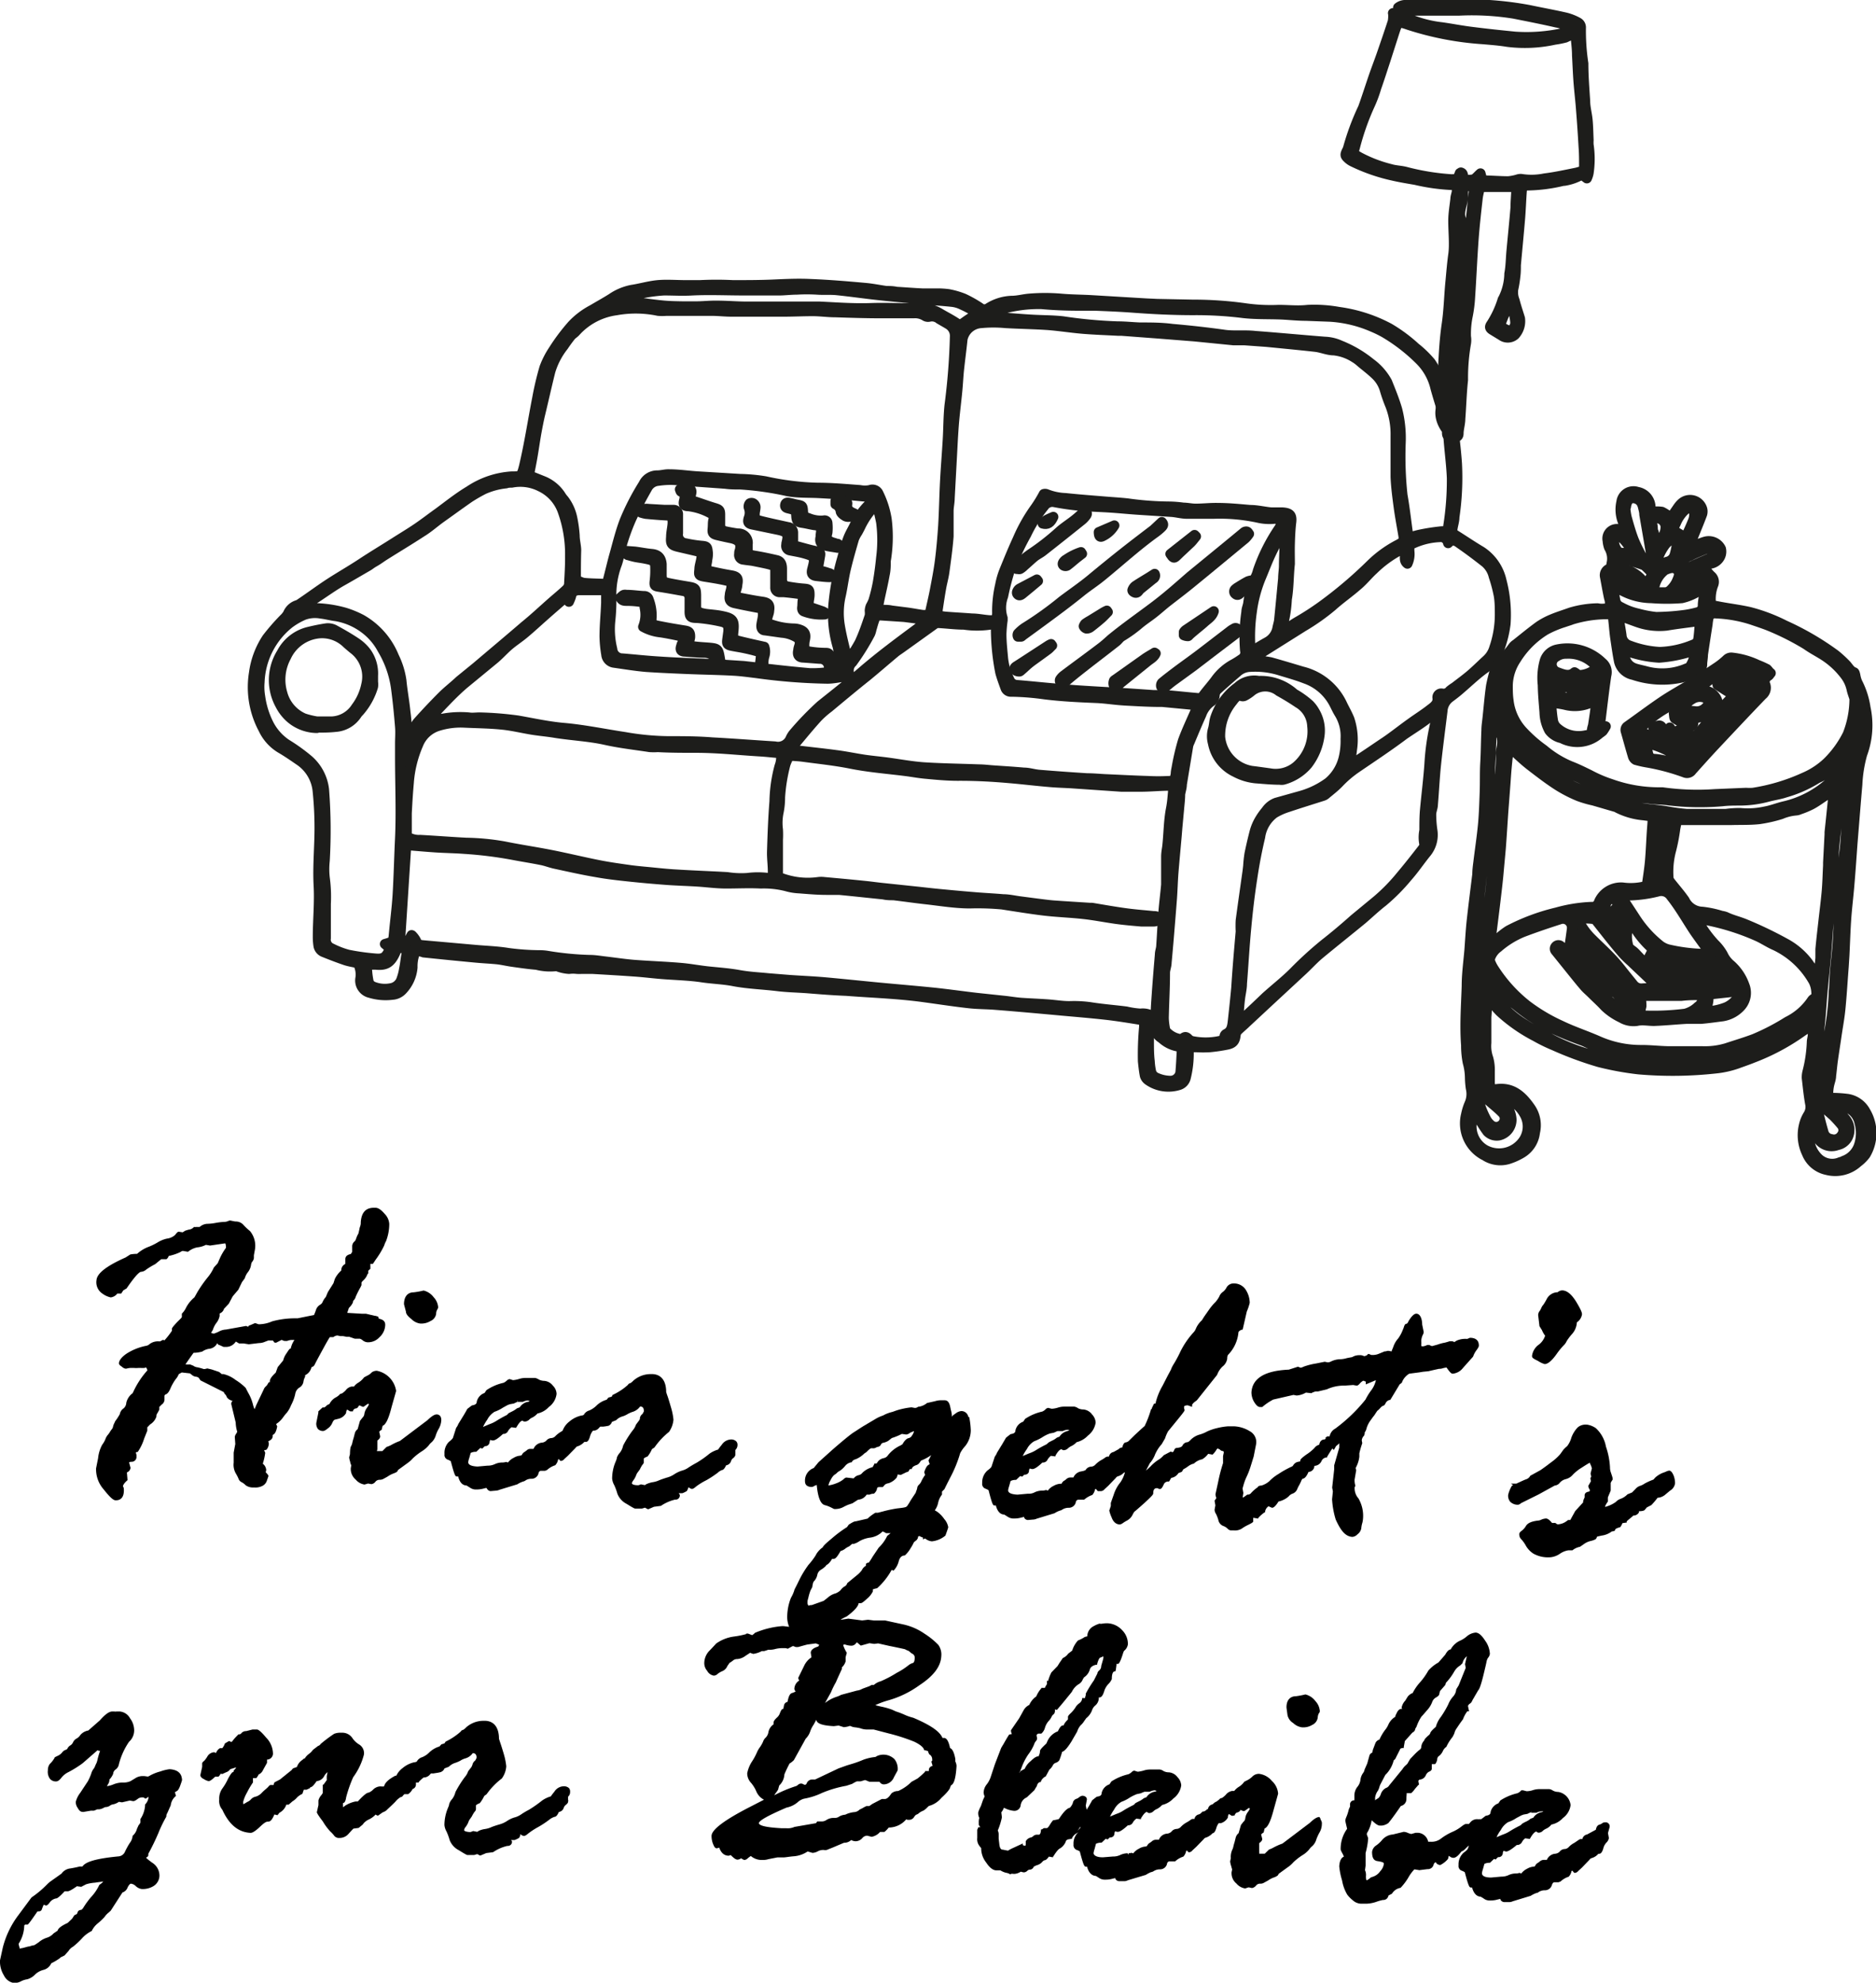
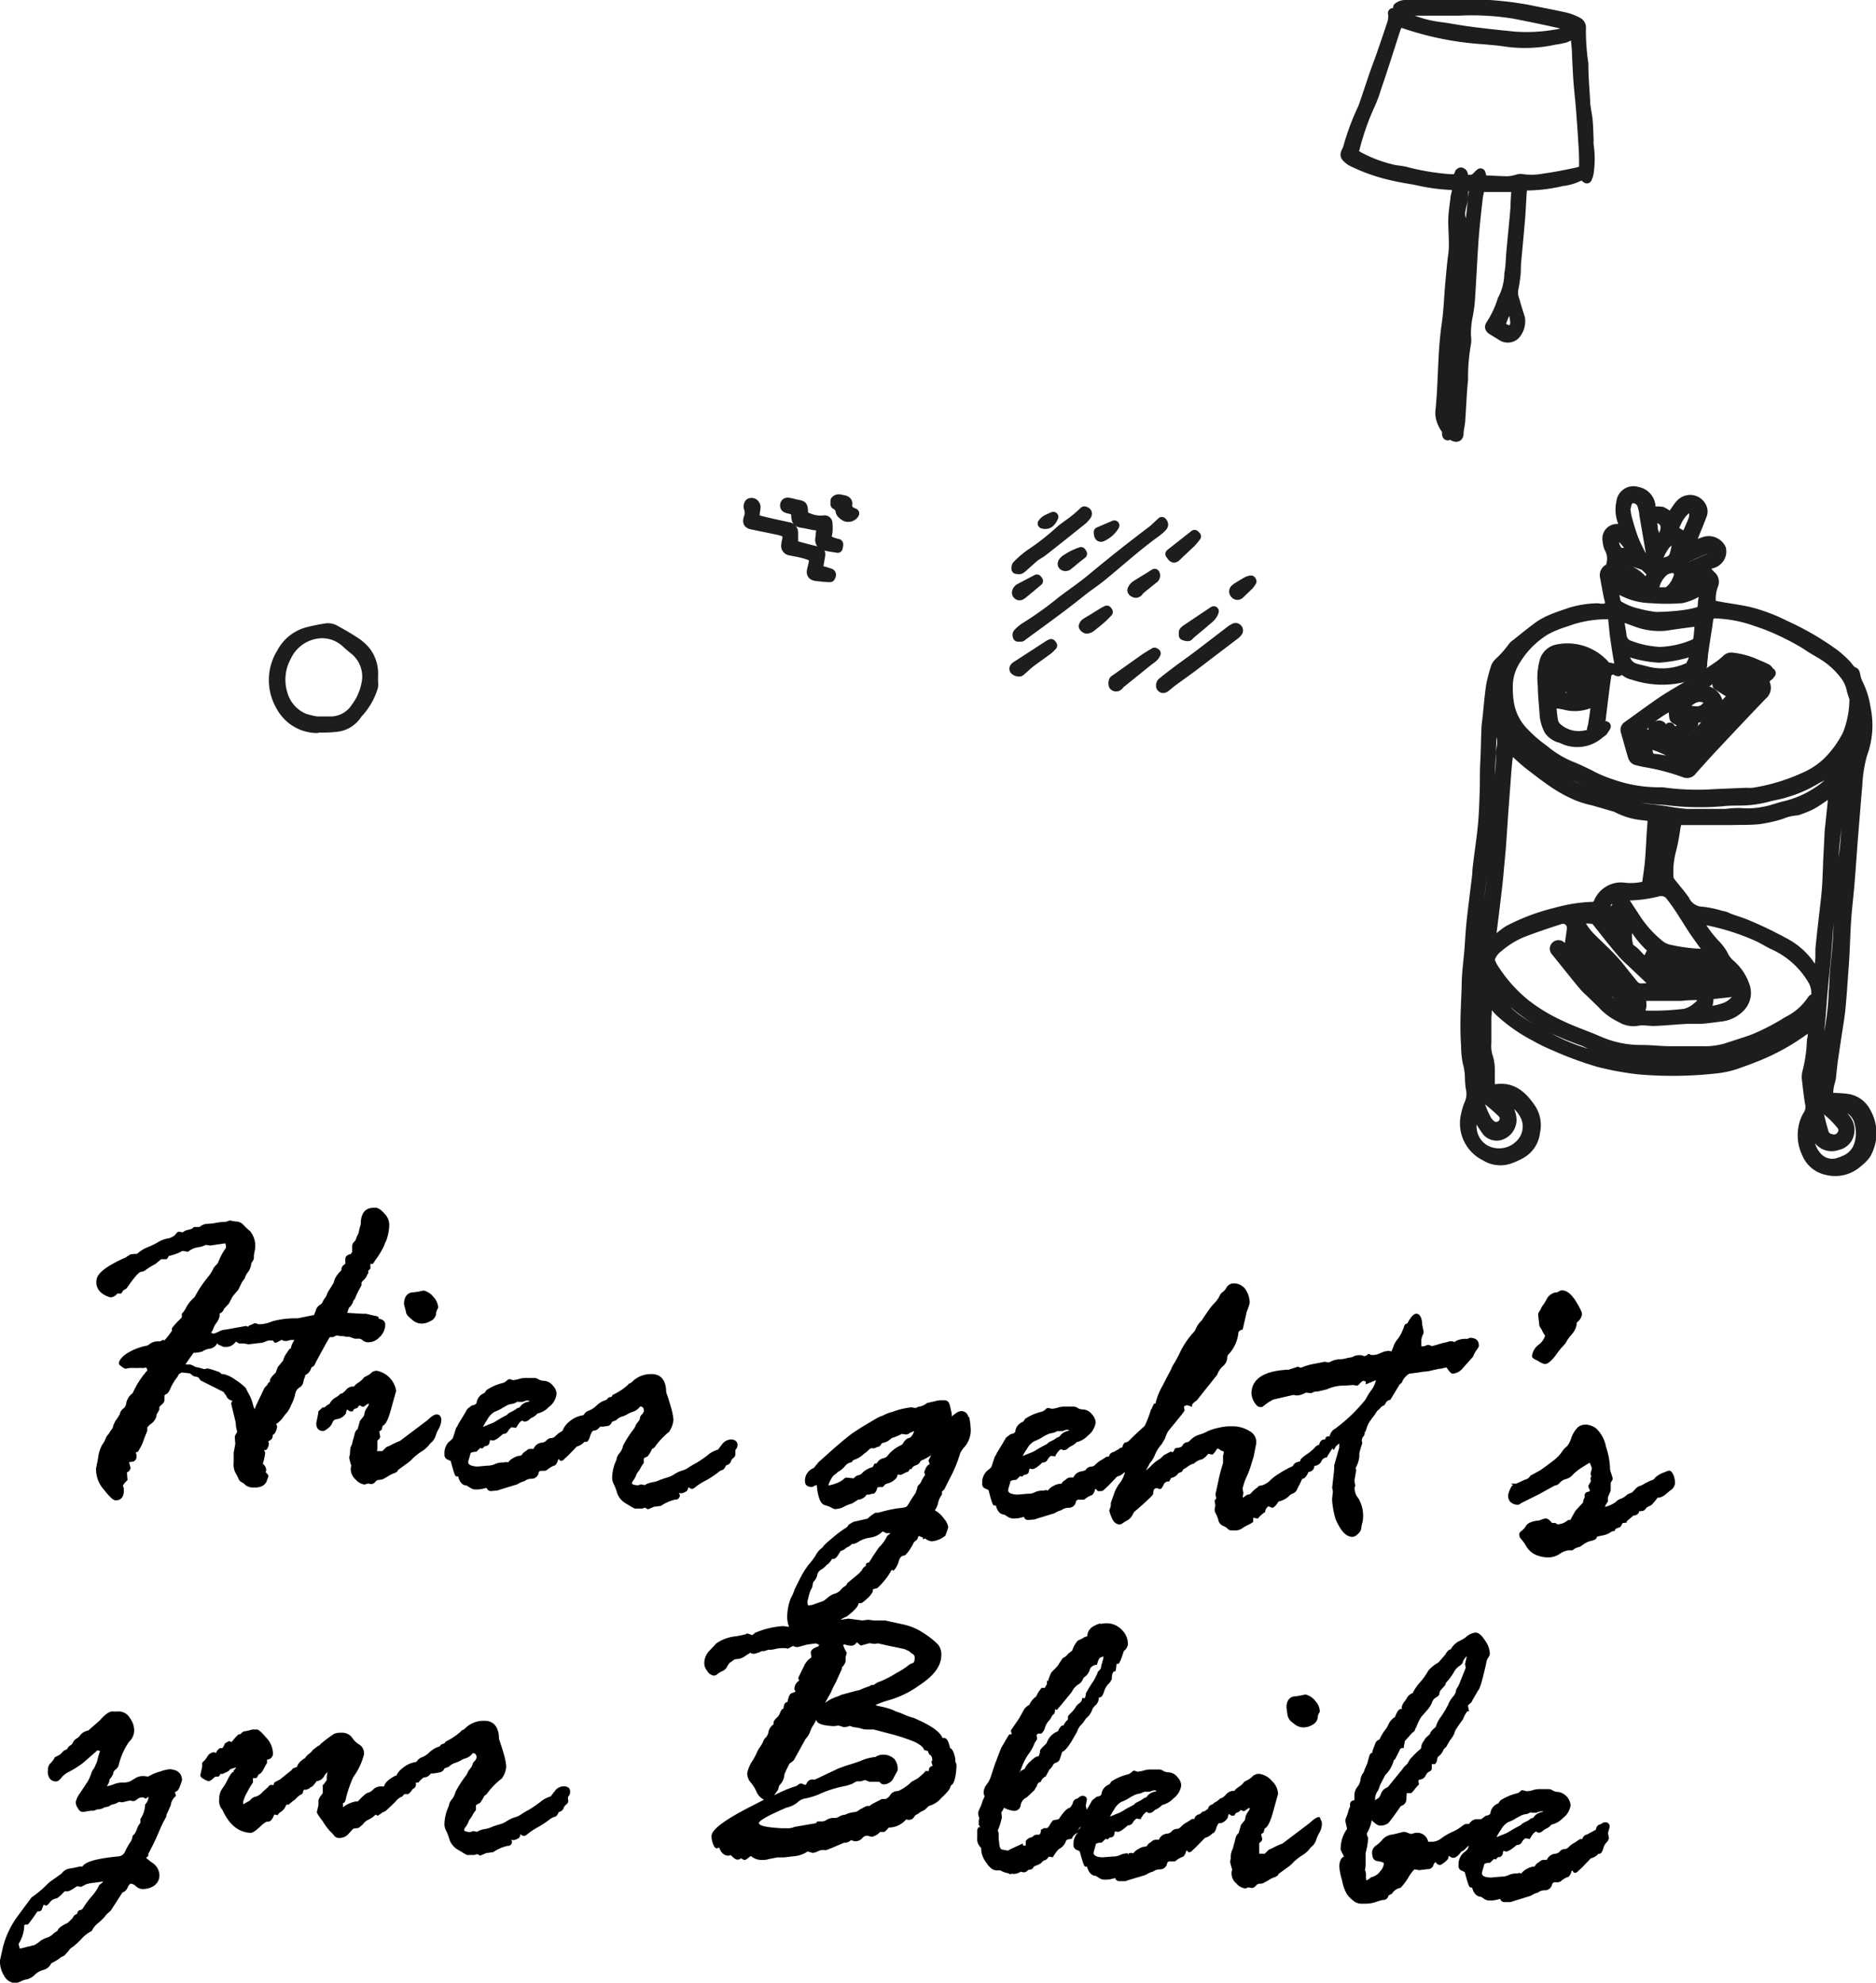
<svg xmlns="http://www.w3.org/2000/svg" viewBox="0 0 185.69 196.21">
  <defs>
    <style>.cls-1,.cls-2{fill-rule:evenodd;}.cls-2,.cls-3{fill:#1d1d1b;stroke:#1d1d1b;stroke-linecap:round;stroke-linejoin:round;}</style>
  </defs>
  <title>Element 4</title>
  <g id="Ebene_2" data-name="Ebene 2">
    <g id="Ebene_1-2" data-name="Ebene 1">
      <path class="cls-1" d="M22.35,138.05a1.19,1.19,0,0,1,.1.21.85.85,0,0,0,.57.36.43.43,0,0,0-.13.33l.44,1.82a3.32,3.32,0,0,0,.15.91.8.8,0,0,1-.12.22.72.72,0,0,0-.12.3l.05.7-.16.85v1a1.72,1.72,0,0,0,.21,1.06,4,4,0,0,1,.26.5.61.61,0,0,0,.34.38,1.82,1.82,0,0,1,.39.3,1.22,1.22,0,0,0,.73.21h.13a1.49,1.49,0,0,0,.75-.14.88.88,0,0,0,.46-.49l.17-.49c0-.09-.06-.16-.27-.39l.05-.2a.84.84,0,0,0-.34-.64,5.55,5.55,0,0,0,.22-.93.41.41,0,0,0,0-.23l-.1-.15a1.13,1.13,0,0,1,.24-.07,1,1,0,0,0,.24-.61.85.85,0,0,0-.06-.23c.28-.12.43-.28.44-.47V142c.21-.07.36-.34.45-.85l-.11-.21a.9.9,0,0,1,.19-.15,2.75,2.75,0,0,0,.53-.57,4.32,4.32,0,0,1,.35-.43,2.86,2.86,0,0,0,.41-.73,4.27,4.27,0,0,0,.41-1.1.93.93,0,0,1,.37-.62.83.83,0,0,0,.44-.57,1.38,1.38,0,0,1,.17-.52l0-.16a1.14,1.14,0,0,0,.63-.79.49.49,0,0,0,.3-.22c.18-.37.48-.92.9-1.69s.57-1,.62-1.07H33a.69.69,0,0,1,.4-.16l.28.06.27,0,.36.07.26,0,.55.19.5,0a.76.76,0,0,1,.28.16.85.85,0,0,0,.46.19h.12a1.5,1.5,0,0,0,1.07-.49,1.7,1.7,0,0,0,.58-1.21c0-.16,0-.52-.63-.63l-.07-.22-.07,0a.71.71,0,0,0-.28-.07h0l-.84-.2-.37,0-1.5-.09.16-.48,0,0c.29-.29.44-.55.42-.7a.91.91,0,0,0,.27-.44,9.5,9.5,0,0,1,.46-.91l.1-.21,0-.24s0-.07.2-.25a1.59,1.59,0,0,0,.35-.48.38.38,0,0,1,.12-.2l0,0v-.26l.21-.19,0-.49h.25l.28-.42a8.31,8.31,0,0,0,.84-1.4,2.45,2.45,0,0,1,.19-.45,4.78,4.78,0,0,0,.31-1.67,1.55,1.55,0,0,0-.45-1c-.34-.4-.63-.6-.89-.61H37q-1.2,0-1.29,1.44a1.06,1.06,0,0,1-.08.45,1.49,1.49,0,0,0-.06.25l-.09.4a2.9,2.9,0,0,0-.25.57.51.51,0,0,1-.15.23.63.63,0,0,0-.22.47l0,.56-.14.21c-.34.07-.52.22-.54.47l0,.51a.68.68,0,0,0-.4.65l0,0a2.65,2.65,0,0,0-.64.84l-.13.41-.56.89-.2.48a1.81,1.81,0,0,0-.33.52.58.58,0,0,1-.24.25.93.93,0,0,0-.42.56c-.09.26-.17.42-.17.45l-1.63.33h-.35a8.69,8.69,0,0,0-2.17.3,3.34,3.34,0,0,1-1.29.29H25.6l-.35-.12-.49.21s-.12,0-.22.17a.3.3,0,0,0-.21-.09l-1.95.35a1.64,1.64,0,0,0-.73.21,3.79,3.79,0,0,1-.46.19.83.83,0,0,1-.3-.07l.18-.3a2.22,2.22,0,0,1,.33-.66,1.63,1.63,0,0,0,.34-.71v-.25a.67.67,0,0,0,.43-.46v0l.48-.51.38-.72.56-.66.36-.75.28-.38a1.76,1.76,0,0,1,.31-.61,1.52,1.52,0,0,0,.32-.8l.07-.19a.7.7,0,0,0,.2-.4v-.28l.1-.54a2.28,2.28,0,0,0-.49-1.86,5.38,5.38,0,0,1-.66-.62,1,1,0,0,0-.79-.32l-.51-.1a.79.79,0,0,0-.26.08,1.11,1.11,0,0,1-.35.06,6.14,6.14,0,0,0-.83.1,5.13,5.13,0,0,1-.86.09,1.23,1.23,0,0,0-.72.31h-.35a.3.3,0,0,1-.15,0H19.2l0,0a.8.8,0,0,1-.55.27l-.32.1-.25.16-.38-.06c-.11,0-.18.08-.37.32a1.45,1.45,0,0,1-.79.36,2.93,2.93,0,0,0-.94.38,6.07,6.07,0,0,1-.85.42,3.58,3.58,0,0,0-1.18.71,4,4,0,0,0-.67.06l-.47.3c-1.89.84-2.83,1.57-2.88,2.25a1.34,1.34,0,0,0,.58,1.32,2.12,2.12,0,0,0,.83.38.94.94,0,0,0,.65-.38l.16,0,.25,0H12l.2-.31.33-.2c1.06-1.55,1.35-1.64,1.43-1.64h0a.88.88,0,0,0,.52-.23,7.46,7.46,0,0,1,.88-.53l.6-.49h.52a.67.67,0,0,0,.22-.32,5,5,0,0,0,1.14-.38.66.66,0,0,1,.25-.12l.48.08.05,0a2.06,2.06,0,0,1,.9-.43,2.34,2.34,0,0,0,.86-.25l.41.07,1.5-.22s.07.06.08.44a5.68,5.68,0,0,0-.59,1l-.23.53-.38.42a4.31,4.31,0,0,1-.63,1,12.55,12.55,0,0,0-1,1.43l-.29.52a3.36,3.36,0,0,0-.82,1A2.18,2.18,0,0,1,18,130l0,0v.33c0,.07-.35.38-.5.54-.49.53-.49.59-.48.64v.18a7.83,7.83,0,0,1-.74.95l-.15-.05-.28.15h-.13a1.39,1.39,0,0,0-.89.25.7.7,0,0,1-.41.2,5.63,5.63,0,0,0-1.82.72c-.54.35-.81.7-.83,1,0,.13.15.25.27.32a.82.82,0,0,0,.36.21h.11a1.92,1.92,0,0,1,.42-.07h.31a2.82,2.82,0,0,0,.48,0l.21,0h0a2.12,2.12,0,0,0,.37,0l.16-.05a.88.88,0,0,1,.13.29,8.49,8.49,0,0,0-1.37,2.07l-.09.19a1.62,1.62,0,0,0-.63.95.76.76,0,0,1-.29.57.85.85,0,0,0-.35.55v0a5,5,0,0,1-.45.69l-.18.39-.08.3-.22.3-.07.12c-.07.1-.12.18-.15.21a1.41,1.41,0,0,0-.29.5,2.39,2.39,0,0,1-.31.53,3.54,3.54,0,0,0-.4,1.32l-.2,1a3,3,0,0,0,.76,2.1c.73.93,1,1.06,1.16,1.07h.05c.28,0,.75-.11.78-.9v-.17c0-.17-.06-.29-.09-.29h0c0-.12.09-.32.45-.63l0-.05-.06-.72a.54.54,0,0,0,.36-.46s-.06-.21-.14-.53c0,0,.06-.06.24-.06a.48.48,0,0,0,.49-.52c0-.08,0-.15,0-.16l-.06-.22s0-.06.12-.07h.06l0,0a4.85,4.85,0,0,0,.64-1.33l.31-.78,0-.33.28-.29a1.45,1.45,0,0,0,.62-.77c0-.24.07-.3.09-.32l.2-.37v-.11s0-.12,0-.16L16,139a.62.62,0,0,0,.28-.45v-.43l.06-.11c.29-.06.44-.42.5-.54a4.78,4.78,0,0,1,.56-1,1.57,1.57,0,0,0,.29-.48l.3-.17.81.09.16.12a.73.73,0,0,0,.45.21.48.48,0,0,1,.27.12l.16.24,2.31,1.16A.71.71,0,0,0,22.35,138.05Zm-.84-5.14a.26.26,0,0,0,.22.2l.4.18h.14l.17,0a1.13,1.13,0,0,0,.9-.53l.33.19.45,0,.51.08,1-.12a1.48,1.48,0,0,0,.6-.13l.34-.13h.13a1.53,1.53,0,0,0,.3,0l.18.22h.16l.55-.28a.62.62,0,0,0,.29.11h.24a1.41,1.41,0,0,1,.47-.1H29l.15,0a2.19,2.19,0,0,0-.37.85l0,0c-.11,0-.15.06-.41.46a2,2,0,0,0-.34.72l-.54.66-.2.55c-.39.36-.56.61-.58.81,0,0,0,.09,0,.13l-.1,0-.19.31c-.24.23-.26.29-.26.29h0l-.81,1.7a2.57,2.57,0,0,1-.16.37,3.48,3.48,0,0,1-.16-.49,4.44,4.44,0,0,0-.39-1c-.14-.25-.24-.45-.32-.61a5.45,5.45,0,0,0-1-.79,3.14,3.14,0,0,0-1.2-.58h-.17l-.26-.21-.74-.25-.43-.1-.25.06-.11,0a5.68,5.68,0,0,0-.61-.17.85.85,0,0,1-.42-.16l-.33-.13a2.07,2.07,0,0,1-.44,0c.1-.16.35-.52.8-1.15l.14,0a3.57,3.57,0,0,0,.72-.12,1.57,1.57,0,0,1,.74-.28A1,1,0,0,0,21.51,132.91Z" />
      <path class="cls-1" d="M36.82,135.79a1.48,1.48,0,0,1-.48.35l-.3.16a2.1,2.1,0,0,1-.53.5,1.5,1.5,0,0,0-.47.41l-.22,0a.92.92,0,0,0-.59.36,1.9,1.9,0,0,1-.39.33c-.11,0-.25.09-.27.16l-.26.19a1.49,1.49,0,0,0-.7.69l-.24.11a.89.89,0,0,1-.27.23l-.17,0-.42.39,0,.08,0,.05-.2,1a.86.86,0,0,0,.16.61.67.67,0,0,0,.49.2c.07,0,.18,0,.47-.24a1.28,1.28,0,0,0,.47-.58q.11-.25.24-.3l.41-.1a1.2,1.2,0,0,0,.71-.56.56.56,0,0,1,.1-.34l.3.18.28,0,0-.06a.38.38,0,0,1,.25-.23c.16,0,.25-.11.28-.2l.1-.11.34.15.07,0,.43-.3c.08,0,.09,0,.1.08a2.61,2.61,0,0,1-.19.32,1.35,1.35,0,0,0-.26.63.56.56,0,0,1-.18.34l-.25.32-.23.82a.73.73,0,0,0-.28.41l-.12.47a4.36,4.36,0,0,0-.12.44,1.33,1.33,0,0,1-.11.33c-.08.11-.12.31-.13.83l0,0-.08.31a2,2,0,0,0,.1.43c0,.11.1.34.11.36l-.05.29,0,.12a1.37,1.37,0,0,0,.49,1,1.4,1.4,0,0,0,.87.49h0l.35-.1.33.06a.6.6,0,0,0,.41-.25.52.52,0,0,1,.4-.18.79.79,0,0,0,.4-.1l.38-.21a2.68,2.68,0,0,1,.53-.29c.35-.13.39-.17.44-.22l.09-.16.84-.61a3.31,3.31,0,0,0,.62-.54,5.89,5.89,0,0,1,.9-.7,2.94,2.94,0,0,0,.67-.58,1.49,1.49,0,0,1,.3-.32,1.55,1.55,0,0,0,.39-.65,3.17,3.17,0,0,1,.31-.69,1.89,1.89,0,0,0,.24-.84c0-.4-.21-.55-.44-.56s-.52.18-.94.58l-2.72,2.05a5.47,5.47,0,0,0-.88.41,2.72,2.72,0,0,1-.44.18l-.41.41-.26,0h-.29a.87.87,0,0,0,.05-.19l0-.85c.15-.12.29-.25.28-.43l-.09-.43s0-.07.24-.21l0,0,.09-.39c.24-.09.54-.46.89-1.86l.45-1.59a2.39,2.39,0,0,0-1.92-2A.93.93,0,0,0,36.82,135.79Z" />
      <path class="cls-1" d="M40.18,129.8c0,.23.2.47.55.74a1.49,1.49,0,0,0,.88.44h.11a1.73,1.73,0,0,0,.89-.25.93.93,0,0,0,.56-.71.83.83,0,0,1,.1-.41.58.58,0,0,0,.1-.23,1.6,1.6,0,0,0-.44-1,1.76,1.76,0,0,0-1-.67,7.87,7.87,0,0,1-1,.18c-.4,0-.89.22-.94,1.06v.13Z" />
      <path class="cls-1" d="M71.44,145.48c.16,0,.3-.18.43-.47a.61.61,0,0,0,.48-.39.6.6,0,0,1,.19-.3.55.55,0,0,0,.25-.34c0-.07,0-.17,0-.19l0-.3v0A.7.7,0,0,0,73,143a.51.51,0,0,0-.13-.37.73.73,0,0,0-.53-.18,1.15,1.15,0,0,0-.91.54,4.65,4.65,0,0,0-.35.46,2.77,2.77,0,0,0-.86.41,9.71,9.71,0,0,1-1.28.9c-.28.15-.53.3-.75.44a2,2,0,0,1-.65.32,3,3,0,0,0-.81.38,2.39,2.39,0,0,1-.75.33c-.28.09-.52.17-.74.26a2.4,2.4,0,0,1-.65.19,2.6,2.6,0,0,0-.63.2c-.09.07-.14.08-.12.09l-.41-.08a1,1,0,0,1-.25.09h0c-.42,0-.64-.09-.63-.21a.61.61,0,0,1,.13-.26,2.1,2.1,0,0,0,.28-.5,1.08,1.08,0,0,1,.17-.32l.2-.27a3.36,3.36,0,0,1,.24-.44c.11-.12.15-.19.15-.25l0-.39s.06-.09.38-.21a3.18,3.18,0,0,0,.43-.72l.25-.17a7.24,7.24,0,0,1,1.44-1.54,2.46,2.46,0,0,0,.44-1.21,6.24,6.24,0,0,0-.24-1.2c-.18-.62-.31-1.05-.39-1.25l-.09-.28c0-1.1-.48-1.74-1.34-1.78h-.17a2.58,2.58,0,0,0-1.75.66,1.46,1.46,0,0,1-.29.24c-.09,0-.21.1-.23.16a5.92,5.92,0,0,1-1.52,1l-.1.18-.31.08-.19.22a2.33,2.33,0,0,0-1,.58,2.37,2.37,0,0,1-.71.48.89.89,0,0,0-.51.37c0,.05-.09.12-.31.14a2.68,2.68,0,0,0-1.13.57,2,2,0,0,0-.69.92l-.17.11a2.6,2.6,0,0,0-.54.42.6.6,0,0,1-.4.2.7.7,0,0,0-.52.27.75.75,0,0,1-.48.19,1,1,0,0,0-.77.61l-.32,0a.52.52,0,0,0-.37.16l-.18.13a.65.65,0,0,0-.29.32l-.13.06a1.47,1.47,0,0,0-.68.22,1.54,1.54,0,0,0-.56.46l-.18-.06a1.26,1.26,0,0,1-.38.06h-.05a1.72,1.72,0,0,0-.71.17,1.62,1.62,0,0,1-.7.14l-1,.09c-.93-.05-.92-.35-.91-.47a2,2,0,0,1,.09-.35l.15-.53a1.09,1.09,0,0,1,.48-.11h.07l.4-.38.2.06.05-.05.2-.19a.43.43,0,0,0,.47-.38.41.41,0,0,1,.08-.24.59.59,0,0,0,.25.06c.13,0,.38-.07,1-.65a.51.51,0,0,0,.51-.31,1.35,1.35,0,0,1,.33-.35l.45.06.05-.08c.24-.41.43-.63.6-.63h0a.3.3,0,0,0,.24.09.72.72,0,0,0,.4-.18.93.93,0,0,1,.34-.23,1.77,1.77,0,0,0,.49-.39,2.12,2.12,0,0,0,1.13-.65,1.86,1.86,0,0,0,.76-1.29,1.18,1.18,0,0,0-.36-.81,1.19,1.19,0,0,0-.85-.48,1.25,1.25,0,0,1-.52-.12,1.46,1.46,0,0,0-.38-.17h-.91a2.17,2.17,0,0,0-.72.11,2.76,2.76,0,0,1-.57.11l-.35-.11-.19.08a1.41,1.41,0,0,1-.39.29,4.91,4.91,0,0,0-1.7.73l-.19.28a1.19,1.19,0,0,0-.77.86c0,.22-.16.32-.48.37l-.45.34c-.2.36-.33.58-.38.66l-.51.83a1.43,1.43,0,0,1-.22.39l-.32,1s-.08.15-.39.38A1.54,1.54,0,0,0,44,143.9a.49.49,0,0,0,.33.55,1.45,1.45,0,0,1,.29.15c.39,1.49.46,1.51.6,1.51h.13c.15.59.44.89.82.89l.37.23a1,1,0,0,0,.5.17h.12a2.74,2.74,0,0,0,.7-.09l.28-.07.07.09a.44.44,0,0,0,.34.23h0l.58-.05a.84.84,0,0,0,.3-.08l1.77-.54a2.39,2.39,0,0,1,.59-.28.64.64,0,0,0,.19-.08,1,1,0,0,1,.6-.19.71.71,0,0,0,.72-.52c0-.12.11-.27.24-.27l.41,0,.2-.08a2.13,2.13,0,0,1,.81-.47,1.14,1.14,0,0,0,.26-.46c0-.11.06-.13.1-.14l.15.17.07,0h0a.44.44,0,0,0,.31-.18l.37-.34.76-.78a.36.36,0,0,1,.24-.16,1.55,1.55,0,0,0,.62-.42H58c.17,0,.3-.19.4-.54a1.52,1.52,0,0,1,.29-.57h0a.72.72,0,0,0,.56-.23c.11-.12.17-.17.15-.17h0l.3,0a5.08,5.08,0,0,0,.55-.09.66.66,0,0,0,.32-.38l.42-.17a1.42,1.42,0,0,1,.58-.36,2,2,0,0,0,.53-.23,2.74,2.74,0,0,1,.51-.23,1.39,1.39,0,0,0,.63-.39.86.86,0,0,1,.13-.14c.19,0,.37.08.36.48a2.46,2.46,0,0,1-.14.26.61.61,0,0,0-.25.38l0,.1a.65.65,0,0,1-.09.17l-.3.4a1.7,1.7,0,0,1-.34.59,10.74,10.74,0,0,0-.93,1.48,1.73,1.73,0,0,1-.33.72,1.43,1.43,0,0,0-.29.47c0,.14-.11.36-.21.62a4.35,4.35,0,0,0-.26,1.46,1.63,1.63,0,0,0,.21.65,5.92,5.92,0,0,1,.31.85,1.91,1.91,0,0,0,.91,1c.75.47.82.47.85.47h.67l.3-.09.28.15.06,0,.55-.24.69-.09a4.19,4.19,0,0,1,1.41-.62h0a.41.41,0,0,0,.46-.39v-.08l-.11-.16h.16l.18,0s.08,0,.46-.21l.12-.23q0-.12.06-.12l.06,0a.38.38,0,0,0,.28.13c.1,0,.2-.06.42-.25a6.65,6.65,0,0,1,1-.61,10.55,10.55,0,0,0,1.1-.72A1.58,1.58,0,0,1,71.44,145.48Zm-20.21-6.89v.14h.52a1.42,1.42,0,0,1,.43-.14.46.46,0,0,1,.24.06s0,.05-.25.09a1.24,1.24,0,0,0-.73.53l-.27.1a2.33,2.33,0,0,1-.49.31c-.3.15-.41.21-.4.25l-.13.11a11,11,0,0,0-1,.56,3.26,3.26,0,0,1-.71.34l-.63.27a4.91,4.91,0,0,1,.42-.72,2,2,0,0,1,.72-.78,3.54,3.54,0,0,0,.83-.41l.47-.26.23-.08.39-.07a2.84,2.84,0,0,1,.38-.17v-.14Z" />
      <path class="cls-1" d="M95.84,140.19a.69.69,0,0,0-.7-.55,1.05,1.05,0,0,0-.49.19l-.32.23-.11.14c0-.11,0-.3-.09-.63s-.11-1-.63-1l-.39,0a2,2,0,0,0-.55.09l-.8.18a1.64,1.64,0,0,1-.82.37h-.06l0,0a.51.51,0,0,1-.32.12l-.34-.06a7.41,7.41,0,0,0-1.52.32l-.36.13a3.67,3.67,0,0,0-.81.29.84.84,0,0,1-.22.1,3.87,3.87,0,0,0-.72.35l-1.08.64c-.35.21-.66.43-1,.64l-.12.08c-.34.24-1,.78-2,1.65l-1.37,1.23-.48.58a1.31,1.31,0,0,0-.86,1.3c0,.24.09.54.62.57a.53.53,0,0,0,.33-.12l.21-.08c.12,1.25.38,1.89.81,2s.69.28.91.38a1.73,1.73,0,0,0,.93-.2,4.26,4.26,0,0,1,.49-.23l.39-.13.56-.36a1.08,1.08,0,0,0,.85-.5h.29a.9.9,0,0,1,.35-.09h.07l0,0a.83.83,0,0,0,.32-.5c0-.05,0-.16.27-.16l.3,0,.22-.25a.83.83,0,0,1,.36-.13,1.8,1.8,0,0,0,.8-.56c.07-.21.11-.29.08-.31l.32.05.58-.28c.07,0,.25-.08.22-.15l.11-.15.19,0,0-.06c.06-.15.19-.25.46-.34s.36-.35.45-.44a4.63,4.63,0,0,0,1-.54l-.27.53.12.36-.09.06c-.16.08-.29.27-.45.74l.09.27a3.63,3.63,0,0,0-.37.62,1,1,0,0,1-.21.32.59.59,0,0,0-.2.31c0,.15-.11.34-.15.51-.29.44-.49.73-.56.86s-.13.22-.25.4-.2.2-1,.29a12.67,12.67,0,0,0-1.43.3l-.5.13h-.25a4,4,0,0,0-.77.58l-1.17.27c-.08,0-.19,0-.7.33l-.17.24a12.42,12.42,0,0,0-1.56,1.17c-.59.49-.79.69-.84.83a2.23,2.23,0,0,0-.63.66l-.08.15a7,7,0,0,1-.7.92,9.67,9.67,0,0,0-.91,1.49l-.25.51c-.25.49-.25.49-.24.5a3.55,3.55,0,0,1-.34.77,5.19,5.19,0,0,0-.37,1.87,2.54,2.54,0,0,0,.19,1l-.57-.07h-.11a8.65,8.65,0,0,0-2.69.66c-.2.19-.28.23-.3.23l-.4-.15-.18,0v.05a8.79,8.79,0,0,1-1.2.24,3.94,3.94,0,0,0-1.78.7c-.24.27-.49.53-.73.78a1.79,1.79,0,0,0-.44,1.17,1.17,1.17,0,0,0,.29.75.91.91,0,0,0,.65.47.55.55,0,0,0,.37-.16,1.86,1.86,0,0,1,.47-.28.93.93,0,0,0,.5-.5l.22-.32a2.66,2.66,0,0,0,.4-.28.67.67,0,0,1,.38-.1,1.57,1.57,0,0,0,.8-.32l.46-.3a2.8,2.8,0,0,0,.31.11,2.55,2.55,0,0,0,.73-.22l.11-.06h.24l.17-.05.23-.08.21,0a2.13,2.13,0,0,0,.51-.08,2.82,2.82,0,0,1,.68-.08h.31a.49.49,0,0,1,.18.05l.06,0,.47-.25h.07l.23.09H79l0,0c.4-.11.7-.2.93-.25l.82-.11.33.13a.41.41,0,0,1-.1.18c-.35.11-.72.28-.73.62l.07.45a2,2,0,0,0-.74.87l-.57,1.16a.35.35,0,0,0,.08.21l0,.07a1,1,0,0,0-.46.75.35.35,0,0,0,.13.31,1.38,1.38,0,0,1-.36.16c-.21.06-.34.3-.45.88a.43.43,0,0,0-.35.35l-.06.32-.16.08a1.93,1.93,0,0,0-.2.41,1,1,0,0,1-.3.41c-.11.11-.31.3-.31.48a.86.86,0,0,0,0,.17,1.21,1.21,0,0,0-.51.77,1,1,0,0,1-.33.6,1,1,0,0,0-.21.37,4,4,0,0,1-.27.48,2.62,2.62,0,0,0-.33.56,5.92,5.92,0,0,1-.52.95,3.28,3.28,0,0,0-.44,1.12,1.39,1.39,0,0,0,.37.93,3.28,3.28,0,0,1,.54.88,1.64,1.64,0,0,0,.75.8l-1.44.74c-2.49,1.28-3.71,2.21-3.75,2.82a2.18,2.18,0,0,0,.13.77c.13.32.21.48.4.48h0l.23-.07c.22.63.59.79.9.8a.41.41,0,0,0,.23-.07c.42.42.55.45.68.46a.63.63,0,0,0,.27-.08l.08-.05.13.07a.43.43,0,0,0,.25.09h0l.18-.07a2.71,2.71,0,0,1,.41-.32,1.65,1.65,0,0,0,1,.39h.13a1.83,1.83,0,0,0,.62-.08l.87-.17h.59c.21,0,.54-.07,1-.11a2.83,2.83,0,0,0,1.41-.48l.48.14a1.19,1.19,0,0,0,.52-.15,1.17,1.17,0,0,1,.59-.14A.65.65,0,0,0,82,183l.36-.14,1.18-.5a1,1,0,0,0,.71-.27,1,1,0,0,0,.44.12.89.89,0,0,0,.66-.31.63.63,0,0,1,.49-.24l.44.11a1.45,1.45,0,0,0,.83-.48l.07,0,.36,0,0,0a2.6,2.6,0,0,0,.43-.44h.1a2.27,2.27,0,0,0,1.63-.81l.13.05.06,0H90a.57.57,0,0,0,.49-.3c.13-.18.2-.21.21-.21a.75.75,0,0,0,.29-.18,1.69,1.69,0,0,1,.43-.23l.24-.18c.18-.19.29-.27.27-.27a2.43,2.43,0,0,0,1.25-.8c.71-.65.83-.92.86-1a1.06,1.06,0,0,1,.1-.25c.19-.09.45-.38.54-1.91a1,1,0,0,0-.12-.44l0-.25c-.11-.61-.28-1-.52-1.08-.13-.61-.3-.94-.54-1l-.21,0h0c-.26-.64-1.17-1.27-2.89-2a5,5,0,0,1-.91-.32,7.82,7.82,0,0,0-.82-.31l-.37-.17a7,7,0,0,0-1.06-.3c-.32-.07-.5-.12-.6-.15a8.65,8.65,0,0,1,1.2-.45,9.76,9.76,0,0,0,3.18-1.53c1.39-.91,2.1-1.85,2.15-2.86a1.64,1.64,0,0,0-.29-1.12,7.49,7.49,0,0,0-1.37-1.11,5.89,5.89,0,0,0-2.07-.91l-1.84-.4-1.12,0-.56-.07-.58.07-1.37-.18-.77.12,0,0s.09-.1.6-.33c.76-.56,1.15-1,1.19-1.32h0l.19,0c.08,0,.16,0,.66-.46a2.19,2.19,0,0,0,.56-.71l0-.2a3.42,3.42,0,0,1,.42-.11,6.8,6.8,0,0,0,1.44-1.82l.17.08.07-.06a2,2,0,0,0,.46-.88c.16-.54.43-.54.61-.57a2.94,2.94,0,0,0,.57-.72,4,4,0,0,0,.32-.58l.29-.24.11-.18,0-.11A.35.35,0,0,1,91,152a1.19,1.19,0,0,0,.35.15v.18l.23-.08a1.17,1.17,0,0,0,.66.28,2.46,2.46,0,0,0,1.34-.57c.17-.47.26-.74.28-.82a1.63,1.63,0,0,0-.39-.81,3,3,0,0,0-.72-.74l-.22-.13a2,2,0,0,0,.32-.7,2,2,0,0,1,.39-.86v-.29l.24-.24c.19-.39.34-.69.44-.88l.12-.24a12.65,12.65,0,0,0,1-2.44,3.22,3.22,0,0,1,.5-.71,2.51,2.51,0,0,0,.55-1.56,8.17,8.17,0,0,0-.15-1.28Zm-6.51,2.73-.19.12a3.37,3.37,0,0,0-1.27,1,.63.63,0,0,1-.41.26,1.07,1.07,0,0,0-.5.26l-.2.27h-.22l0,.06-.17.3a2.17,2.17,0,0,0-1,.55.65.65,0,0,1-.41.25.84.84,0,0,0-.46.31l-.7-.08c-.06,0-.14,0-.32.18a2.57,2.57,0,0,1-.71.39A3.29,3.29,0,0,1,82,147a1.53,1.53,0,0,1,.22-.54,1.61,1.61,0,0,1,.32-.47l.25-.18a1.08,1.08,0,0,1,.34-.26,2.39,2.39,0,0,0,.53-.49,1,1,0,0,1,.6-.35h.07l0-.07a.61.61,0,0,1,.36-.23,2.65,2.65,0,0,0,.87-.58,1.18,1.18,0,0,0,.3-.23,1.54,1.54,0,0,1,.35-.28h.17a.53.53,0,0,0,.33-.07l.11-.06a.42.42,0,0,0,.39-.26.29.29,0,0,1,.21-.15,1.54,1.54,0,0,0,.51-.2l.34-.27a6.48,6.48,0,0,0,1-.41l.43.06a.67.67,0,0,0,.36-.16c.13-.07.25-.11.41-.18a1,1,0,0,1-.2.44.51.51,0,0,1-.34.26C89.75,142.35,89.52,142.57,89.33,142.92ZM86,154.63a.4.4,0,0,0-.29.14l0,.18a.94.94,0,0,0-.4.43,2.61,2.61,0,0,1-.51.52l-.94.77a.49.49,0,0,1-.22.3,1.26,1.26,0,0,0-.45.41,1.54,1.54,0,0,1-.48.3,1.85,1.85,0,0,0-.76.41l-.42.33-1.18.42a.76.76,0,0,0-.32.06.43.43,0,0,1-.1-.31l0-.12c0-.1.06-.25.1-.44a4.89,4.89,0,0,1,.2-.65l.17-.32c.06-.46.14-.56.17-.58a1.28,1.28,0,0,0,.33-.64.76.76,0,0,1,.36-.5,2.42,2.42,0,0,0,.46-.35.39.39,0,0,1,.2-.18,1.79,1.79,0,0,0,.44-.55.49.49,0,0,0,.17,0c.14,0,.31-.13.67-.77a1.23,1.23,0,0,0,.42-.2,1.71,1.71,0,0,1,.43-.26l.3-.25h.16a1.87,1.87,0,0,0,.55-.26,2.89,2.89,0,0,1,1.09-.36,2.11,2.11,0,0,0,1.21-.61,1.61,1.61,0,0,1,.34.17l.46,0v0l-.34.27a3.88,3.88,0,0,1-.84,1.16l-.6.89A6.58,6.58,0,0,1,86,154.63Zm-2.67,10.55V165a1.22,1.22,0,0,0,.37-.59l0-.42.12-.43,0,0a3.22,3.22,0,0,1-.36-.76s0-.06.18-.06h0a2,2,0,0,0,.65.12.57.57,0,0,0,.42-.22l.11-.12.38.33.86-.24.47.07.39-.05,1.06.24c1.29.26,1.56.33,1.6.34a2,2,0,0,0,.32.15.25.25,0,0,1,.12.08l.23.19a.42.42,0,0,1,.29.4c0,.43-.12.51-.16.53a1.48,1.48,0,0,0-.4.19,7.06,7.06,0,0,1-1.23.8,11,11,0,0,1-1.58.83,1.62,1.62,0,0,0-.67.36l-.22,0-.24.13-.55.2-.15.06a1.35,1.35,0,0,1-.52.17l-1.56.42a2.45,2.45,0,0,1-.47.2,3.67,3.67,0,0,0-1.13.61l.59-1.06a8.23,8.23,0,0,1,.49-1C83,165.86,83.2,165.46,83.32,165.18Zm8.14,7.95,0,.07.07,0a1.69,1.69,0,0,1,.34.11v.08l.09.21a.56.56,0,0,1,.3.52.19.19,0,0,1,0,.12l-.07.06,0,.08.11.36-.11.05a.4.4,0,0,0-.26.34l0,.13,0,0h0l-.38,0v.08h0a7.91,7.91,0,0,1-.74.66l-.6.33a4.35,4.35,0,0,1-1.32.91,1,1,0,0,0-.67.24c-.23.36-.45.55-.65.55h-.3l-.94.49-.3.21h-.28a3.19,3.19,0,0,0-.38.2l-.3.15a.82.82,0,0,1-.57.25,2.81,2.81,0,0,0-.72.19.44.44,0,0,1-.21.07,1.29,1.29,0,0,0-.52.18.72.72,0,0,1-.44.13h-.11a1.32,1.32,0,0,0-.7.2.81.81,0,0,1-.46.15l-.46,0,0,0-.12.17-2.13.37a1.63,1.63,0,0,1-.83.13h-.48c-1.59-.09-2.06-.26-2.19-.43s.22-.54,2.71-1.61a2.46,2.46,0,0,0,1.08-.51,1.53,1.53,0,0,1,.65-.37,6.86,6.86,0,0,0,1.78-.57,11.39,11.39,0,0,1,2.41-.71l.58-.19a3.25,3.25,0,0,1,.47-.25l.37,0,.44-.13.42.17h1l.07.09a.48.48,0,0,0,.41.17,1.11,1.11,0,0,0,.95-.7l.37-.68a1.52,1.52,0,0,0-.32-1.12,1.56,1.56,0,0,0-1.71-.31l-.17.1a4.82,4.82,0,0,0-1.16.26,10.82,10.82,0,0,1-1.32.47l-.33.1L83,175l-2.32,1.1-.22,0a.59.59,0,0,0-.6.35c-.06.16-.14.17-.19.17h-.07a.53.53,0,0,0-.3-.12.43.43,0,0,0-.31.13l-.16.11a12.85,12.85,0,0,0-2.19.92,1.67,1.67,0,0,1,.16-.24c.19-.25.25-.37.24-.41l.09-.32a1.61,1.61,0,0,0,.51-1.09c.16-.4.35-.77.51-1.08a2.08,2.08,0,0,0,.43-.34l1.17-2.12a1.84,1.84,0,0,0,.45-.73,2.66,2.66,0,0,1,.33-.65l.27-.49a.4.4,0,0,0,.1.22c.21.23.72.36,1.63.41l.48-.06.51.16a2.26,2.26,0,0,0,.62-.13,1.42,1.42,0,0,0,.53.15,4.12,4.12,0,0,1,.49.09,1.82,1.82,0,0,0,.59.12l.72,0,1.57.41a18.79,18.79,0,0,1,2.46.8C91.05,172.63,91.37,172.88,91.46,173.13Z" />
      <path class="cls-1" d="M133.87,152.09h0a.78.78,0,0,0,.5-.26.92.92,0,0,0,.37-.58,2.61,2.61,0,0,1,.08-.46,1.92,1.92,0,0,0,.08-.37,3.42,3.42,0,0,0-.44-2.14,1.51,1.51,0,0,1-.37-1.14l.06-.06V147a1.85,1.85,0,0,1-.07-.58l.16-.93-.06-.21a3,3,0,0,0,.37-1.12V144c0-.12,0-.15,0-.18a9.09,9.09,0,0,1,.29-1l-.05-.28a.74.74,0,0,1,.23-.47l.06-.18a.73.73,0,0,1,0-.13,1.27,1.27,0,0,0,.2-.47,2.7,2.7,0,0,1,.3-.62l.07-.1c.12-.16.22-.32.36-.48l.31-.47a1.88,1.88,0,0,0,.33-.32.73.73,0,0,1,.35-.22l.12-.15a.59.59,0,0,1,.43-.39l.06,0,.93-1.54c.18-.13.26-.2.24-.24a1.73,1.73,0,0,1,.71-.82l1-.13.36-.06.52-.05.56-.13.5-.11a1.14,1.14,0,0,0,.39-.06,2.23,2.23,0,0,1,.36-.07c.39.55.48.61.63.61a1.47,1.47,0,0,0,1-.57l1-1.12a2.28,2.28,0,0,1,.31-.6c.18-.24.26-.38.26-.49,0-.27-.07-.72-.78-.77h-.11l-.26.11a2.14,2.14,0,0,0-1.05.17c-.15.1-.23.13-.21.14l-.21-.08h-.28l-.18.06-.29.08a4,4,0,0,0-.71.19l-.55.15a.77.77,0,0,1-.26-.11l0,0-.22,0a1.42,1.42,0,0,1-.38.13c-.18,0-.21,0-.21-.07l0-.12a1,1,0,0,0,0-.28v-.11a1.63,1.63,0,0,1,.15-.55.64.64,0,0,0,.09-.29l-.15-.73c0-.46-.15-1.06-.57-1.08-.22,0-.46.22-.77.72-.11.25-.18.28-.21.28h0c-.14,0-.2.14-.25.29a2,2,0,0,1-.11.29,3.69,3.69,0,0,1-.47.88,2.32,2.32,0,0,0-.48.83c-.13.34-.19.43-.15.45l-.31-.06-.12,0,0,0-.16.05-.11,0-.56.23a1.53,1.53,0,0,1-.66.13h-.1l-.24-.1h-.08l0,0-.16.15-.22.07a1.34,1.34,0,0,0-.32-.1h-.16a1.32,1.32,0,0,0-.59.12.62.62,0,0,1-.3.1l-.36.07a2.45,2.45,0,0,1-.68.11,2.19,2.19,0,0,0-.84.2.82.82,0,0,1-.36.11l-.31-.06-.85.17a6.63,6.63,0,0,0-1.22.31,1.08,1.08,0,0,1-.32.11h0l-.22-.09-.07,0-.87.28c-2.38.1-3.62.86-3.7,2.26a1.87,1.87,0,0,0,.25.91c.22.36.39.52.6.53l.22,0a5.58,5.58,0,0,1,1.09-.74l2-.46.31.06a2.07,2.07,0,0,0,.92-.29l.54.06a1.38,1.38,0,0,1,.43-.17h.22l.88-.21a4,4,0,0,1,1.77-.37l.84-.06.33.06c.06,0,.15,0,.33-.21a1.13,1.13,0,0,1,.35-.28,1.09,1.09,0,0,0,.24.09h0V137l1-.42,0,0a2.57,2.57,0,0,1-.46,1,6.16,6.16,0,0,0-.57.92,16,16,0,0,1-3,2.88,1.08,1.08,0,0,0-.55.76h-.22l-.18.11,0,.14-.11.06c-.14,0-.44.05-.52.52a.85.85,0,0,0-.48.33,4.48,4.48,0,0,1-.79.64c-.51.37-.61.5-.61.61s0,.06-.21.11a.73.73,0,0,0-.5.37.6.6,0,0,1-.08.08,9.4,9.4,0,0,0-1.37.76,4.25,4.25,0,0,0-.91.72,2.21,2.21,0,0,1-.77.42c-.24,0-.37.11-.35.15a4.15,4.15,0,0,0-.65.56.44.44,0,0,1-.33.19h-.08l0,0c-.27.21-.38.28-.45.28l0,0,.07-.45-.08-.44.11-.39a5.08,5.08,0,0,1,.32-.83,7.77,7.77,0,0,0,.38-1l.29-.94.23-1.17a1.22,1.22,0,0,0-.62-1.34,3.2,3.2,0,0,0-1.53-.48l-.27,0-.19,0h-.18a6.4,6.4,0,0,0-1,.16,5.32,5.32,0,0,0-1.05.35,3.46,3.46,0,0,1-.72.3,2,2,0,0,0-.89.51c-.21.23-.31.25-.35.25h0a.58.58,0,0,0-.48.34c-.09.17-.37.21-.66.24a.44.44,0,0,0-.18.26.53.53,0,0,1-.12.15l-.21-.06-.68.36a2,2,0,0,1-.51.44,4,4,0,0,0-.8.67c-.25.24-.38.35-.45.41l.38-.73a2.78,2.78,0,0,0,.53-.89,3.77,3.77,0,0,1,.65-1l.33-.57a3.78,3.78,0,0,1,.3-.7c1.64-2,1.64-2,1.63-2.13a.69.69,0,0,1-.05-.26c0-.06,0-.17.37-.18l.42.15L118,139a1.21,1.21,0,0,1,.27-.28l.2-.15,2-2.51a2.18,2.18,0,0,1,.53-.82,1.22,1.22,0,0,0,.47-.77c0-.3.07-.38.11-.42a3.65,3.65,0,0,0,1-2.17c0-.11.13-.22.35-.3l.07,0,.41-1.79a5.31,5.31,0,0,0,.29-.86,2.4,2.4,0,0,0-.32-1.17,1.38,1.38,0,0,0-1.28-.75.79.79,0,0,0-.69.39,1.29,1.29,0,0,1-.36.44,1,1,0,0,0-.37.48,3,3,0,0,1-.38.54,5,5,0,0,0-.63.75l-.47.67-.24.38a2.38,2.38,0,0,0-.58.8,1.15,1.15,0,0,1-.24.39,8.18,8.18,0,0,0-1.29,1.88,12.07,12.07,0,0,1-.65,1.22,3.58,3.58,0,0,0-.26.48c0,.07-.16.33-.4.79l-.46.9a6.35,6.35,0,0,0-.68,1.65l0,.1v0l-.18.05-.2.41c0,.05,0,.1-.11.15l0,0v.06a10.63,10.63,0,0,1-.61,1.58s-.1.07-1,.91l-.61.6h0a.84.84,0,0,1-.25.11c-.17,0-.29.21-.35.5l-.06,0-.22.08-.07.08-.52.29a.55.55,0,0,0-.45.45l-.1,0a.49.49,0,0,0-.3.12,3.79,3.79,0,0,1-.42.26,2.6,2.6,0,0,0-.54.43.61.61,0,0,1-.4.19.67.67,0,0,0-.52.28c0,.05-.15.14-.47.19a1,1,0,0,0-.77.6l-.3,0a.6.6,0,0,0-.41.17l-.15.12a.59.59,0,0,0-.31.33l-.1,0a1.56,1.56,0,0,0-.71.22,1.41,1.41,0,0,0-.55.46l-.18-.06a1.2,1.2,0,0,1-.39.06h0a1.74,1.74,0,0,0-.74.17,1.21,1.21,0,0,1-.58.14h-.12l-1,.09c-.94-.05-.93-.35-.92-.47a2.34,2.34,0,0,1,.09-.35l.15-.53a1.09,1.09,0,0,1,.48-.11h.07l.4-.38.2.06,0,0,.2-.19c.34,0,.47-.2.47-.38a.46.46,0,0,1,.08-.24.82.82,0,0,0,.25.06c.14,0,.39-.07,1-.65a.5.5,0,0,0,.52-.31,1.47,1.47,0,0,1,.32-.35l.45.06,0-.08c.29-.51.48-.63.61-.63h0a.3.3,0,0,0,.24.09.63.63,0,0,0,.4-.19,1.36,1.36,0,0,1,.33-.22,1.62,1.62,0,0,0,.51-.38,2.26,2.26,0,0,0,1.12-.65,2,2,0,0,0,.77-1.29,1.25,1.25,0,0,0-.36-.81,1.19,1.19,0,0,0-.86-.49,1.14,1.14,0,0,1-.52-.12.86.86,0,0,0-.38-.16h-1a2,2,0,0,0-.65.11,2.47,2.47,0,0,1-.58.1l-.37-.09-.18.08a1,1,0,0,1-.39.29,5,5,0,0,0-1.69.72l-.19.28a1.18,1.18,0,0,0-.77.86c0,.23-.16.33-.48.37l-.45.35-.38.65-.51.83a1.36,1.36,0,0,1-.22.39l-.33,1s-.06.14-.39.37a1.58,1.58,0,0,0-.53,1.27.49.49,0,0,0,.33.54,1.58,1.58,0,0,1,.3.15c.38,1.49.45,1.51.59,1.51h.13c.15.59.45.9.83.9l.35.22a1,1,0,0,0,.51.17h.15a2.41,2.41,0,0,0,.67-.09l.29-.07,0,.07a.43.43,0,0,0,.37.24h0l.58-.05a.85.85,0,0,0,.29-.08l1.77-.54a2.24,2.24,0,0,1,.6-.28.51.51,0,0,0,.18-.09,1.19,1.19,0,0,1,.6-.17.71.71,0,0,0,.72-.52c0-.13.12-.28.25-.28l.39,0,.19,0,0,0a2.42,2.42,0,0,1,.81-.47,1.24,1.24,0,0,0,.25-.46c0-.11.06-.13.1-.14l.19.22H109a.47.47,0,0,0,.32-.18l.38-.35.75-.78a.38.38,0,0,1,.22-.16,1.28,1.28,0,0,0,.55-.33l.13-.07a3.1,3.1,0,0,1-.45,1,3.63,3.63,0,0,0-.66,1.22l-.29.82,0,.3-.15.45a3.1,3.1,0,0,0,.23.68c.2.56.54.69.79.7a.58.58,0,0,0,.3-.12,3.69,3.69,0,0,1,.44-.27,1.29,1.29,0,0,0,.55-.58c.13-.26.19-.31.21-.32s.37-.31.93-.81c.9-.82.9-.89.9-1,0-.46.23-.49.35-.49h0l.08,0a.39.39,0,0,0,.22.08c.08,0,.19,0,.38-.43a.48.48,0,0,1,.46-.31h.08l.21-.36a1,1,0,0,0,.71-.47l.34-.13.15-.25a3,3,0,0,0,.48-.3,1.62,1.62,0,0,1,.5-.25h.05l0,0a1.65,1.65,0,0,1,.84-.44,2.13,2.13,0,0,0,.59-.54l.43.08,0,0a2.08,2.08,0,0,0,.37-.46c.06-.09.11-.15.13-.15l.22.1a.43.43,0,0,0,.31.16c.06,0,.09.08.08.17l-.07.32,0,.5c0,.08,0,.13,0,.14h0l0,.06a16,16,0,0,0-.47,1.79l-.28,1.29a1.24,1.24,0,0,0,.09.38l-.18.26.08.46-.08.44a.89.89,0,0,0,.15.42,3.81,3.81,0,0,1,.22.57.79.79,0,0,0,.49.61,1.12,1.12,0,0,1,.42.26.54.54,0,0,0,.34.18h.29a1.29,1.29,0,0,0,.77-.17,4.21,4.21,0,0,1,.63-.37c.47-.23.52-.29.52-.38a2.88,2.88,0,0,1,0-.33l.49.08,0-.06a3.77,3.77,0,0,1,.63-.56l.05,0v-.06a.78.78,0,0,1,.34-.54l.34.15c.18,0,.37-.18.65-.62a2.21,2.21,0,0,0,1-.5.87.87,0,0,1,.39-.28.77.77,0,0,0,.47-.47l.09-.2a4.83,4.83,0,0,0,.34-.69.54.54,0,0,0,.09-.12c.22,0,.41-.26.59-.67a.6.6,0,0,0,.58-.6.8.8,0,0,0,.7-.46.59.59,0,0,1,.48-.37h.08l0-.07c.26-.43.43-.7.52-.82l.14.15.1-.16.12-.22a2.92,2.92,0,0,0,.32-.28l0,.43-.5,1.75,0,.4-.2,1.8.07.38-.08.78a8.57,8.57,0,0,0,.36,2C132.72,151.5,133.19,152.06,133.87,152.09Zm-31.49-9.47a4.18,4.18,0,0,0,.82-.41,3.84,3.84,0,0,1,.48-.26l.22-.09.41-.08c.16-.07.32-.15.37-.16h.51a1.32,1.32,0,0,1,.44-.13h0a.75.75,0,0,1,.23.05h0s0,0-.25.09a1.27,1.27,0,0,0-.74.54l-.26.1a2,2,0,0,1-.48.3c-.37.18-.42.24-.41.25l-.15.12a9.74,9.74,0,0,0-1,.55,3.32,3.32,0,0,1-.72.34l-.62.26a4.35,4.35,0,0,1,.42-.7A1.85,1.85,0,0,1,102.38,142.62Z" />
      <path class="cls-1" d="M152.24,134.68a2.39,2.39,0,0,0,.65.31h0c.31,0,.7-.31,1.19-1a7,7,0,0,1,.78-.94,1.35,1.35,0,0,0,.21-.33,5.28,5.28,0,0,1,.52-.69,1.87,1.87,0,0,0,.49-1.17,1.16,1.16,0,0,0,.51-.8c0-.16-.09-.44-.62-1.31-.44-.68-.84-1-1.26-1.05a.69.69,0,0,0-.53.18,1.25,1.25,0,0,0-1.06.63,6.07,6.07,0,0,1-.35.6,1,1,0,0,0-.21.33,2,2,0,0,1-.15.28.68.68,0,0,0-.16.43l.13,1.09.25.4a2.18,2.18,0,0,0,.31.54,1.82,1.82,0,0,1-.63.89,1.61,1.61,0,0,0-.67,1.13C151.66,134.37,151.73,134.43,152.24,134.68Z" />
      <path class="cls-1" d="M165.65,146c-.13-.3-.26-.45-.42-.47a1.07,1.07,0,0,0-.36.12l-.19.07a2.38,2.38,0,0,0-.84.5l-.18.2a5.89,5.89,0,0,0-.88.4,1.83,1.83,0,0,1-.47.23,1,1,0,0,0-.42.29c-.07.07-.14.15-.23.23l-.11.12-.46.19a1.85,1.85,0,0,1-.64.43,1.18,1.18,0,0,0-.51.32,3.05,3.05,0,0,1-1.06.49.13.13,0,0,1,0-.06,2,2,0,0,1,.27-.46l0-.42.28-.67v-.76a1.75,1.75,0,0,1,.19-.32l0-.05,0-.06c0-.12-.08-.31-.16-.57a1.44,1.44,0,0,1-.1-.54,7.41,7.41,0,0,0-.4-2.05,3.29,3.29,0,0,0-1-1.83,2.08,2.08,0,0,0-.88-.35H157a1.19,1.19,0,0,0-.84.28,2.89,2.89,0,0,0-.62,1,2.47,2.47,0,0,1-.42.85,3.15,3.15,0,0,0-.37.35l-.33.46a5.09,5.09,0,0,1-.9.8c-.49.38-.83.62-1.05.77l-1,.55a.7.7,0,0,1-.38.34c-.17.05-.52.22-1,.44l-.06,0h0l-.07,0,0,0h-.4l.22.15-.12.05,0,0a3,3,0,0,0-.38.92.94.94,0,0,0,.2.67,1.07,1.07,0,0,0,.77.3s.13,0,.31-.16l1.77-.88,1.56-.86a.71.71,0,0,0,.51-.29,1.16,1.16,0,0,1,.6-.35,1.35,1.35,0,0,0,.68-.43,4.19,4.19,0,0,1,.88-.7c.62-.41.8-.48.8-.5s0,.08.11.26l.1.3-.13.51s0,.08.07.3l-.09.17.05.31-.26.45a.71.71,0,0,0,.15.38l0,.1s0,.08-.14.1c-.33.06-.37.27-.37.34v.23a1.42,1.42,0,0,0-.15.39l0,.1-.78.85-.37.67c-.07.15-.13.21-.11.22h-.22l-.09.06a1.59,1.59,0,0,1-.94.37.5.5,0,0,1-.23-.14l0,0h-.06l-.28,0c-.24-.29-.41-.43-.59-.44a1.33,1.33,0,0,0-.48.12.86.86,0,0,1-.25.08c-.68.07-1.08.24-1.26.54a1.62,1.62,0,0,1-.4.46c-.13.09-.27.21-.26.36s0,.3.23.53a3.31,3.31,0,0,1,.45.65,2.38,2.38,0,0,0,.69.72,2.94,2.94,0,0,0,1.61.38h.07a2,2,0,0,0,1-.37,2,2,0,0,1,.81-.32h.35l.05,0a1.73,1.73,0,0,1,.75-.35l.35-.24a1.84,1.84,0,0,1,.69-.33c.57-.13.6-.28.58-.28h0l.08-.16.45-.1a2.1,2.1,0,0,0,1-.41v0a.6.6,0,0,0,.27-.07l.05,0v-.06c0-.08.08-.18.51-.29a1.42,1.42,0,0,0,.22-.4l.34-.05.08,0,0-.1c0-.07.5-.43.66-.6a.62.62,0,0,0,.56-.32s0-.11,0-.11c.41,0,.57-.09.6-.17l.18-.21.45-.23a8,8,0,0,0,.61-.72,1.29,1.29,0,0,0,.7-.26l.54-.45a1,1,0,0,0,.49-.72A2.14,2.14,0,0,0,165.65,146Z" />
      <path class="cls-1" d="M16.78,175.08a4.18,4.18,0,0,0-.9.22,4.48,4.48,0,0,0-1,.39,1.25,1.25,0,0,1-.24.12l-.36-.05h-.14a1.34,1.34,0,0,0-.66.16l-.56.34a1.67,1.67,0,0,1-.69.14h-.12a2.43,2.43,0,0,0-.9.19,2.61,2.61,0,0,1-.63.17,1.3,1.3,0,0,0,.1-.18.77.77,0,0,0,.15-.48,1.76,1.76,0,0,0,.37-.56.56.56,0,0,1,.23-.42.8.8,0,0,0,.34-.54,7,7,0,0,1,1-2.21,1.51,1.51,0,0,0,.51-1.11,2,2,0,0,0-.41-1.22,1.28,1.28,0,0,0-1-.67l-.36,0a.47.47,0,0,1-.18,0H11.1c-.3,0-.69.28-1.22.88l-1.14,1a1.33,1.33,0,0,0-.79.45,1.06,1.06,0,0,1-.34.33.81.81,0,0,0-.39.41.68.68,0,0,1-.25.28.71.71,0,0,0-.29.31.26.26,0,0,1-.14.12.74.74,0,0,0-.41.3,1.26,1.26,0,0,1-.47.33c-.2.1-.29.14-.26.18a2.51,2.51,0,0,1-.47.6,1,1,0,0,0-.19.62,1.17,1.17,0,0,0,.22.87.76.76,0,0,0,.58.24c.18,0,.35-.12.54-.37a2,2,0,0,1,.71-.56,10.88,10.88,0,0,0,1.39-.87l1.48-1.29.11.06.14,0a7.38,7.38,0,0,0-.24.79,2.47,2.47,0,0,1-.11.4c-.05.1-.09.18-.14.3a1,1,0,0,1-.17.31,1.46,1.46,0,0,0-.23.49,5.85,5.85,0,0,1-.32.72l-.76,1.15a2.43,2.43,0,0,0-.44.89,1,1,0,0,0,.19.6c.13.24.27.37.43.39s.21,0,.19,0l.71-.12a2.51,2.51,0,0,0,.29,0l.32-.13.17,0a1,1,0,0,0,.42-.13l.19-.09a.81.81,0,0,0,.47-.14.7.7,0,0,1,.3-.13,1.3,1.3,0,0,0,.42-.15,1.53,1.53,0,0,0,.17-.1l.31.05.77-.18.32.06c.07,0,.18,0,.46-.22a.72.72,0,0,1,.43-.15h.14l.21.13.29-.19a1.11,1.11,0,0,1-.34.76l0,.07v.05a2.79,2.79,0,0,1-.46,1.32l0,.34a1,1,0,0,1-.18.27l-.16.35a1.39,1.39,0,0,1-.44.71l0,0v.06a1.37,1.37,0,0,1-.28.65,7.51,7.51,0,0,0-.5.92.76.76,0,0,1-.64.4c-2.15.21-3.23.52-3.54,1l-.28,0c-.31.08-.62.14-.92.19a1.23,1.23,0,0,0-.87.51l-.66.47-.34.24a3,3,0,0,0-.43.36,10,10,0,0,1-1.54,1.29L1.8,189.55a9,9,0,0,0-1.52,3.17L0,194a2.61,2.61,0,0,0,.39,1.49,1.35,1.35,0,0,0,1,.75h.05a1.5,1.5,0,0,0,.62-.16,1.84,1.84,0,0,1,.64-.21,1.73,1.73,0,0,0,.76-.46,1.85,1.85,0,0,1,.84-.47,1.14,1.14,0,0,0,.77-.65,6.22,6.22,0,0,0,.86-.51L6,193.7l.39-.19.4-.45a1.13,1.13,0,0,1,.43-.41,8,8,0,0,0,.86-.79,3.14,3.14,0,0,1,1-.77,2.18,2.18,0,0,1,.63-.78,6.15,6.15,0,0,0,.64-.61,1.9,1.9,0,0,1,.4-.43l.21-.19,1.16-1.8a.82.82,0,0,0,.52-.52c.17-.32.28-.35.32-.35h0a.81.81,0,0,1,.48.24,1.1,1.1,0,0,0,.6.29h.1a2.05,2.05,0,0,0,1.05-.29,1.24,1.24,0,0,0,.59-1,1.5,1.5,0,0,0-.72-1.32c-.53-.39-.63-.51-.6-.51h0c.06,0,.23-.12.22-.24l0-.13a22.69,22.69,0,0,0,1-2.06,12.7,12.7,0,0,1,.78-1.61.68.68,0,0,1,.11-.38l.33-.75a1.38,1.38,0,0,1,.45-.87l.07-.06-.11-.36.23-.14s.15-.08.31-.55c.09-.25.14-.4.17-.51C18,175.72,17.83,175.14,16.78,175.08ZM8.05,189a.46.46,0,0,0-.32.13l-.12.28-.25.12-.22.34-.44.42c-.61.28-.94.53-1,.77l-.4.27a1.43,1.43,0,0,1-.64.42,2.33,2.33,0,0,0-.82.45c-.25.18-.41.27-.43.29a2.24,2.24,0,0,0-.5.13l-.09,0-.59.16a.63.63,0,0,0-.26.07,3.51,3.51,0,0,1-.13-.49,3.45,3.45,0,0,0,.56-1.81.38.38,0,0,1,.08-.09h.23c.06,0,.14-.06,1-1.31.22,0,.31,0,.41-.15.1-.28.17-.43.2-.51l.22.08c.13,0,.24-.11.41-.34a1,1,0,0,1,.59-.36c.07,0,.2,0,.86-.71h.33s.12,0,.52-.25c.23-.16.37-.23.34-.25l.45.06.48-.25a3.76,3.76,0,0,1,.88-.16c.48-.08.75-.09.83-.13a1.12,1.12,0,0,1-.21.21l-.19.14A4.6,4.6,0,0,1,9,187.75a8.53,8.53,0,0,0-.73,1A.78.78,0,0,1,8.05,189Z" />
      <path class="cls-1" d="M56.43,177.32a.53.53,0,0,0-.11-.37.75.75,0,0,0-.54-.18,1.12,1.12,0,0,0-.91.54,5.6,5.6,0,0,0-.35.46,2.88,2.88,0,0,0-.86.41,12.45,12.45,0,0,1-1.28.9,8.29,8.29,0,0,0-.75.44,2.06,2.06,0,0,1-.65.32,2.61,2.61,0,0,0-.8.37,2.69,2.69,0,0,1-.76.34c-.28.08-.52.16-.73.24A2.36,2.36,0,0,1,48,181a2.16,2.16,0,0,0-.63.19l-.13.09-.4-.08-.27.1c-.24,0-.64-.06-.63-.2a.59.59,0,0,1,.12-.27,1.91,1.91,0,0,0,.3-.51,1,1,0,0,1,.17-.32l.18-.26a3,3,0,0,1,.26-.44.42.42,0,0,0,.14-.25l0-.39s.06-.1.38-.22a3.53,3.53,0,0,0,.44-.71l.24-.18A7,7,0,0,1,49.67,176a2.3,2.3,0,0,0,.44-1.21,6.54,6.54,0,0,0-.24-1.2c-.18-.62-.31-1-.39-1.24l-.09-.28c0-1.1-.48-1.74-1.34-1.78h-.17a2.58,2.58,0,0,0-1.75.66,1.28,1.28,0,0,1-.29.24c-.09,0-.21.1-.23.16a6.39,6.39,0,0,1-1.5,1l-.12.18-.3.09-.19.21a2.51,2.51,0,0,0-1,.58,2.11,2.11,0,0,1-.71.48.92.92,0,0,0-.5.37c0,.05-.09.12-.31.14a2.68,2.68,0,0,0-1.13.57,2,2,0,0,0-.62.75l-.09,0c-.69.36-1.05.71-1.12,1.06a1.39,1.39,0,0,1-.35,0,1.07,1.07,0,0,0-.74.32,1.2,1.2,0,0,1-.45.3c-.13,0-.39.14-1.06.87l-.21,0a3.11,3.11,0,0,0-1.05.42c-.16.14-.22.15-.21.16s0-.07,0-.42c.16,0,.27-.23.31-.56a12.86,12.86,0,0,1,.7-2,6.44,6.44,0,0,0,1.06-2.23,1,1,0,0,0-.46-1,2.13,2.13,0,0,1-.68-.64,1.19,1.19,0,0,0-.95-.53h-.21a1.62,1.62,0,0,0-.65.11,14.09,14.09,0,0,0-1.33,1,.45.45,0,0,1-.26.2l-.51.39a1.57,1.57,0,0,1-.38.39,1.49,1.49,0,0,0-.42.45.35.35,0,0,0-.22.14,1.31,1.31,0,0,0-.56.71L29,175l-.15.18-1.14.92-.54.28a.88.88,0,0,0-.09.26,1.07,1.07,0,0,1-.24,0c-.08,0-.15,0-.31.21l-.23.21a4,4,0,0,0-.42.39,1.33,1.33,0,0,1-.55.34.86.86,0,0,0-.48.26.91.91,0,0,1-.27.22l-.12.06-.23.14a.34.34,0,0,1-.16.06s0,0,0-.22a3.59,3.59,0,0,1,.38-.92,8,8,0,0,1,.59-1l0-.43h0l.28,0h.05l0,0a1.5,1.5,0,0,0,.23-.36.79.79,0,0,0,.42-.41l.41-.74v-.32a.6.6,0,0,0,.59-.58,2.32,2.32,0,0,0-.67-1.59c-.6-.71-.8-.81-.94-.81h0l-.14,0-.27,0-.63.16a.59.59,0,0,0-.48.21.26.26,0,0,1-.22.11h-.07l-.23.24a5.33,5.33,0,0,0-.37.43.1.1,0,0,1-.08.07h-.1l-.08-.07-.09,0-.39.23A1.36,1.36,0,0,1,22,173h-.23a.91.91,0,0,0-.39.48l-.17-.08a.83.83,0,0,0-.71.47c-.08.12-.18.26-.24.33l-.05.05c-.13.11-.2.18-.2.26v.34l-.18.81c0,.16.13.3.37.41a1.28,1.28,0,0,0,.45.19c.09,0,.24-.05.65-.44l.32,0a.84.84,0,0,0,.24-.35v.08l0,0h.16l.37-.17a.7.7,0,0,0,.36-.26.55.55,0,0,1,.24-.1l.34-.11.05,0a1.59,1.59,0,0,1-.25.3l0,0v.13c-.13,0-.28.17-.56.69A5.38,5.38,0,0,1,22,177a1.72,1.72,0,0,0-.3,1.07,1.37,1.37,0,0,0,.13.76l.06.1a.84.84,0,0,0,.11.15h0c.68,1.49,1.59,2.24,2.8,2.3.12,0,.36-.06.92-.59s.67-.52.88-.53.39-.3.56-.7l.31.07.19-.24a1.41,1.41,0,0,0,.68-.8l.23,0,.38-.33a1.84,1.84,0,0,0,.46-.39,1.7,1.7,0,0,1,.52-.35l0,0,.14-.41.27,0,.36-.17v-.07s0,0,0,0c.17,0,.36-.2.64-.61a.92.92,0,0,0,.75-.5,1.31,1.31,0,0,1,.33-.39l-.07.36a2.88,2.88,0,0,0,0,.42l-.33.46-.07,0v.82a1.43,1.43,0,0,1-.18.26,1.23,1.23,0,0,0-.25.48l0,.46-.16.71s0,.14.59.9a5.81,5.81,0,0,0,.74,1,3.15,3.15,0,0,1,.35.37.6.6,0,0,0,.42.27h.1a1.15,1.15,0,0,0,.89-.35l.4-.44.13-.13.52-.07.4-.33a1.4,1.4,0,0,1,.58-.49,2.33,2.33,0,0,0,.6-.4l.09-.1.18.1.08,0,.43-.31a1.41,1.41,0,0,0,.38-.2l.09-.09c.23-.22.51-.47.81-.78a1.87,1.87,0,0,1,.54-.46c.06,0,.11,0,.2-.13l.14-.15.38,0a1.39,1.39,0,0,0,.44-.51.46.46,0,0,0,.33-.44v-.2l.19,0h.08l0-.05a3.59,3.59,0,0,1,.49-.45.81.81,0,0,0,.56-.22c.13-.14.17-.18.15-.18h0l.26,0c.3-.05.48-.07.58-.1A.65.65,0,0,0,44,175l.42-.16a1.55,1.55,0,0,1,.59-.37,3.14,3.14,0,0,0,.55-.23,1.88,1.88,0,0,1,.5-.23,1.34,1.34,0,0,0,.63-.39c.07-.09.11-.13.12-.13a.37.37,0,0,1,.26.1.53.53,0,0,1,.1.37,1.77,1.77,0,0,1-.14.27.67.67,0,0,0-.26.38,1.25,1.25,0,0,1-.11.26l-.32.41a1.63,1.63,0,0,1-.34.59,10.81,10.81,0,0,0-.92,1.47,1.83,1.83,0,0,1-.33.7,1.25,1.25,0,0,0-.29.49c0,.14-.11.34-.21.61a4.46,4.46,0,0,0-.26,1.46,1.63,1.63,0,0,0,.21.65,5.92,5.92,0,0,1,.31.85,1.91,1.91,0,0,0,.91,1c.75.47.81.47.84.47h.68l.3-.09.26.14.06,0,.57-.24.68-.09a4.19,4.19,0,0,1,1.41-.62h0a.41.41,0,0,0,.46-.39l0-.06,0,0-.1-.13.1,0h.07l.17,0s.08,0,.46-.21l.12-.23a.81.81,0,0,1,0-.14l.09.06a.46.46,0,0,0,.28.11c.1,0,.22-.07.42-.24a7,7,0,0,1,.95-.62,9.59,9.59,0,0,0,1.1-.72,1.69,1.69,0,0,1,.56-.31c.16,0,.29-.2.42-.48a.59.59,0,0,0,.47-.38.58.58,0,0,1,.21-.31c.12-.1.23-.2.23-.32a.29.29,0,0,0,0-.2l0-.3v0A.6.6,0,0,0,56.43,177.32Z" />
      <path class="cls-1" d="M128,170.51a1.57,1.57,0,0,0,.89.43H129a1.66,1.66,0,0,0,.88-.24.94.94,0,0,0,.55-.71,1.09,1.09,0,0,1,.1-.42.41.41,0,0,0,.11-.22,1.6,1.6,0,0,0-.43-1,1.76,1.76,0,0,0-1-.67,7.87,7.87,0,0,1-.95.18c-.4,0-.88.22-.92,1V169l.1.73A1.21,1.21,0,0,0,128,170.51Z" />
      <path class="cls-1" d="M130.59,179.81c-.23,0-.54.19-.94.58l-2.71,2.05a6,6,0,0,0-.9.4,2.5,2.5,0,0,1-.43.19l-.42.41-.25,0h-.3a.59.59,0,0,0,0-.19l0-.85c.19-.15.3-.26.3-.42l-.11-.44a1,1,0,0,1,.25-.2l0,0,.09-.39c.32-.13.6-.72.9-1.86l.44-1.58a1.86,1.86,0,0,0-.62-1.27,1.94,1.94,0,0,0-1.26-.7.9.9,0,0,0-.68.28,2,2,0,0,1-.49.35l-.3.15a1.78,1.78,0,0,1-.53.5,1.75,1.75,0,0,0-.46.41l-.21,0a1,1,0,0,0-.61.36,2.07,2.07,0,0,1-.4.34c-.1,0-.24.08-.26.14l-.27.21a.93.93,0,0,0-.37.26l-.16.06a.52.52,0,0,0-.32.43l-.08,0-.12.12-.19.11-.13,0-.25.23-.12.06a.55.55,0,0,0-.45.45l-.13,0a.37.37,0,0,0-.27.11,3.79,3.79,0,0,1-.42.26,2.32,2.32,0,0,0-.54.43.61.61,0,0,1-.4.19.69.69,0,0,0-.52.27.71.71,0,0,1-.47.2.94.94,0,0,0-.77.6l-.3,0a.6.6,0,0,0-.41.17l-.16.12a.62.62,0,0,0-.3.32l-.12.06a1.44,1.44,0,0,0-.69.22,1.53,1.53,0,0,0-.56.46l-.17-.06a.87.87,0,0,1-.29.05v.14h0l-.1-.14a1.75,1.75,0,0,0-.75.18,1.62,1.62,0,0,1-.7.14l-1,.08c-.55,0-.77-.15-.85-.25a.23.23,0,0,1-.06-.21,2,2,0,0,1,.09-.35l.14-.53a1.17,1.17,0,0,1,.49-.11h.07l.4-.38.2.06,0,0,.2-.19c.4,0,.46-.27.47-.38a.41.41,0,0,1,.08-.24.59.59,0,0,0,.25.06c.07,0,.3,0,1-.65a.51.51,0,0,0,.51-.31,1.35,1.35,0,0,1,.33-.35l.45.06,0-.08c.25-.42.45-.64.6-.64a.32.32,0,0,0,.24.11.63.63,0,0,0,.42-.2,1.12,1.12,0,0,1,.34-.21,2,2,0,0,0,.5-.39,2.22,2.22,0,0,0,1.12-.65,1.93,1.93,0,0,0,.77-1.29,1.25,1.25,0,0,0-.36-.8,1.19,1.19,0,0,0-.86-.49,1.14,1.14,0,0,1-.52-.12.86.86,0,0,0-.38-.16l-.92,0a2.09,2.09,0,0,0-.7.11,3.46,3.46,0,0,1-.57.11l-.35-.11-.16.06,0,0a1.18,1.18,0,0,1-.41.3,5.29,5.29,0,0,0-1.68.71l-.2.29a1.18,1.18,0,0,0-.77.86c0,.23-.15.32-.48.36l-.45.35c-.21.37-.32.58-.37.65l-.18.29-.09-.4.11-.6a.33.33,0,0,0-.08-.24.5.5,0,0,0-.37-.14s-.13,0-.32.15a.81.81,0,0,1-.29.16.51.51,0,0,0-.33.41,1.29,1.29,0,0,1-.28.45H106c-.2,0-.54.12-1.19,1.13a3.09,3.09,0,0,1-.57.12,2.94,2.94,0,0,0-.34.48c-.18.29-.27.3-.28.3h-.31l0,0a.64.64,0,0,1-.2.13l-.07,0V181c0,.35-.09.56-.21.56h-.24a.57.57,0,0,0-.34.16.49.49,0,0,1-.28.13.79.79,0,0,0-.44.36v.26s0,.19-.06.19a.75.75,0,0,1-.23-.07l0-.16-1,.46a4,4,0,0,0-.47.25l-.52-.1c-.08,0-.29,0-.34-.59l-.06-.49,0-.46a.79.79,0,0,0-.09-.35l0,0a7,7,0,0,0,.41-1.31l-.06-.49a1.51,1.51,0,0,0,.26-.46,2.56,2.56,0,0,0,1,.31.62.62,0,0,0,.66-.58,1,1,0,0,1,.6-.75l.76-.72a3.48,3.48,0,0,1,.23-.38c.08-.33.23-.4.34-.42l.07,0,0-.06a.93.93,0,0,1,.48-.5l.36-.67a1.29,1.29,0,0,0,.33-.4.5.5,0,0,1,.29-.27.65.65,0,0,0,.37-.27,6.74,6.74,0,0,0,.27-.82c.23-.06.5-.35.91-1l.58-1a1.69,1.69,0,0,1,.34-.62,1.87,1.87,0,0,0,.36-.43l.2-.28a1.8,1.8,0,0,0,.57-.78,1,1,0,0,1,.32-.47,1,1,0,0,0,.35-.67l0-.13h.06c.19,0,.34-.19.47-.6a1.77,1.77,0,0,1,.41-.72,1.58,1.58,0,0,0,.35-.5c0-.73.22-.75.28-.76h.06l0,0c.05-.06.06-.17.12-.63l0-.11a.25.25,0,0,1,.11,0c.1,0,.22,0,.58-1.17l.06-.12a1,1,0,0,0,.38-.65,1.92,1.92,0,0,0-.57-1.4,2.08,2.08,0,0,0-1.42-.68h-.12a2.57,2.57,0,0,0-.5.05l-.1,0a.32.32,0,0,0-.16,0l-.28.11-.25.13a1.15,1.15,0,0,0-.62,1l-.24.06a3.36,3.36,0,0,1-.68.35,2.61,2.61,0,0,0-.57,1l-.4.31a1.26,1.26,0,0,1-.53.43c-.13.19-.22.33-.29.42l-.07.11-.16.26-.61.63a4.47,4.47,0,0,0-.3.74v.09l-.14,0,0,.33a2.86,2.86,0,0,0-.21.37l-.35,0,0,.05a2.84,2.84,0,0,0-.5.8,2,2,0,0,0-.69.84,1.28,1.28,0,0,0-.54.49l-.46.83-.81,1.18v.06a.72.72,0,0,0,.09.32l-.27.05,0,0c-.14.21-.24.38-.34.55l-.25.44c-.08.12-.13.22-.2.33l-.62,1.61-.4,1.21a2.4,2.4,0,0,1-.41.79,1.37,1.37,0,0,0-.31.84,1.54,1.54,0,0,0,.1.36l-.16.34-.21.61a3.62,3.62,0,0,0-.26.6,1.06,1.06,0,0,0,.1.57,1.65,1.65,0,0,0-.05.47v.22l.15.23-.19,0-.11.25v.36l0,.26v.2a1.06,1.06,0,0,0,.2.76,3,3,0,0,0,.19.24,2.27,2.27,0,0,0,.49,1.42q.51.77,1,.78l.41,0a1.89,1.89,0,0,0,.56.24,1,1,0,0,1,.34.11l.07.05.08-.05a.46.46,0,0,1,.23,0h.12a1.33,1.33,0,0,0,.62-.22,1.65,1.65,0,0,0,.31.07.53.53,0,0,0,.34-.16.38.38,0,0,1,.23-.11.43.43,0,0,0,.37-.22c0-.08.15-.14.34-.22a1.07,1.07,0,0,0,.52-.31.61.61,0,0,1,.23-.18c.14,0,.28-.13.44-.36l.41.07v-.06h0l.05-.06c.28-.45.5-.71.66-.77a1.4,1.4,0,0,0,.59-.78l.16-.1.42-.07,0-.06a1.13,1.13,0,0,1,.46-.48,1.59,1.59,0,0,0,.21-.15,1.53,1.53,0,0,0-.52,1.25.51.51,0,0,0,.34.56.91.91,0,0,1,.28.14c.39,1.48.46,1.49.61,1.51h.11c.19.72.58.9.86.91a3.69,3.69,0,0,1,.32.2,1,1,0,0,0,.51.17h.15a2.41,2.41,0,0,0,.67-.09l.29-.07,0,.07a.43.43,0,0,0,.37.24h0l.58,0a.87.87,0,0,0,.29-.09l1.77-.53a3.23,3.23,0,0,1,.51-.27.66.66,0,0,0,.27-.1,1.14,1.14,0,0,1,.6-.18.71.71,0,0,0,.72-.52c0-.12.11-.27.24-.27h.4l.17,0,0,0a2.13,2.13,0,0,1,.81-.47,1.17,1.17,0,0,0,.26-.47c0-.1.06-.12.1-.13l.15.17.07,0h0a.44.44,0,0,0,.31-.18l.37-.34.76-.78a.36.36,0,0,1,.24-.16,1.59,1.59,0,0,0,.63-.42H120c.17,0,.3-.19.4-.54a1.52,1.52,0,0,1,.23-.46l.21,0a1.16,1.16,0,0,0,.7-.56c0-.26.09-.32.11-.34l.29.18.28-.05,0-.06c.11-.19.19-.22.26-.23s.25-.11.28-.2l0,0s0,0,0-.06l.29.12h.13l.44-.31a.12.12,0,0,1,.09.1,3.19,3.19,0,0,1-.19.3,1.3,1.3,0,0,0-.26.63.48.48,0,0,1-.18.34l-.25.32-.23.81a.84.84,0,0,0-.28.41l-.12.48a4.36,4.36,0,0,0-.12.44,1.37,1.37,0,0,1-.11.32,1.66,1.66,0,0,0-.14.83l0,0-.07.31a2.19,2.19,0,0,0,.12.51,1.86,1.86,0,0,0,.08.28l-.06.3v.1a1.31,1.31,0,0,0,.48,1,1.4,1.4,0,0,0,.87.49h0l.34-.11.34.07a.69.69,0,0,0,.41-.26.48.48,0,0,1,.39-.17h0a.7.7,0,0,0,.39-.1l.4-.22a2.57,2.57,0,0,1,.52-.28,1.23,1.23,0,0,0,.45-.23l.08-.15.84-.61a3,3,0,0,0,.62-.54,5.89,5.89,0,0,1,.9-.7,2.51,2.51,0,0,0,.67-.58,1.41,1.41,0,0,1,.29-.31,1.42,1.42,0,0,0,.4-.65,4.17,4.17,0,0,1,.32-.7,1.71,1.71,0,0,0,.23-.83.58.58,0,0,0-.12-.43A.43.43,0,0,0,130.59,179.81ZM111,178.31a3.83,3.83,0,0,0,.81-.41,4.34,4.34,0,0,1,.49-.26l.21-.09.42-.09a2.85,2.85,0,0,1,.36-.15l.51,0a1.54,1.54,0,0,1,.44-.14.4.4,0,0,1,.23.06s0,.05-.25.09a1.24,1.24,0,0,0-.74.53l-.26.1a2.2,2.2,0,0,1-.49.31c-.3.15-.41.21-.4.25l-.13.11c-.45.22-.78.41-1,.55a2.91,2.91,0,0,1-.71.34l-.62.26a4.77,4.77,0,0,1,.41-.7A1.86,1.86,0,0,1,111,178.31Zm-4.18,2.61a.4.4,0,0,1,.13-.13l0,.05s-.07.14-.31.32A1.16,1.16,0,0,0,106.83,180.92ZM102.65,172l-.05-.26c0-.07.08-.14.16-.18l.31,0a1.17,1.17,0,0,0,.37-.61,1.75,1.75,0,0,1,.34-.62,1.58,1.58,0,0,0,.3-.42.6.6,0,0,1,.14-.21.43.43,0,0,0,.2-.34,1.88,1.88,0,0,0,0-.2l.2.05.24-.29c.07-.07.38-.44,1.23-1.49a1.84,1.84,0,0,1,.64-.74.93.93,0,0,0,.45-.51l.12-.19a1.37,1.37,0,0,0,.58-.8q.11-.34.63-.45l.09,0,0-.08c.15-.55.28-.61.27-.61h0a1.18,1.18,0,0,0,.33-.15.61.61,0,0,1,0,.26l-.2.7a.56.56,0,0,1-.15.4c-.12.1-.24.24-.22.33l-.36.71a12.27,12.27,0,0,0-.8,1.3l0,.17a1,1,0,0,0-.07.27l-.29,0,0,.09a.66.66,0,0,1-.27.42,1.23,1.23,0,0,0-.39.42,3.26,3.26,0,0,1-.41.51c-.28.26-.33.35-.33.42v.24l-.07.09a1.55,1.55,0,0,0-.37.52l-.06,0c-.13,0-.27.1-.5.58a1.85,1.85,0,0,0-1,.9l-.14.31c-.6.55-.62.67-.63.74a.93.93,0,0,1-.06.33.6.6,0,0,0-.07.2h-.06c-.17,0-.42.16-.73.47a2,2,0,0,0-.59.76l-.44.24c0,.08-.08.14-.11.19.07-.14.14-.3.22-.5a5.89,5.89,0,0,1,.68-1.35,4.36,4.36,0,0,0,.58-1,.93.93,0,0,1,.22-.37A.42.42,0,0,0,102.65,172Z" />
      <path class="cls-1" d="M158.86,180.34a.44.44,0,0,0-.3.11.79.79,0,0,1-.26.12c-.17.05-.29.22-.34.5l-.87.47a.56.56,0,0,0-.46.45l-.13,0a.43.43,0,0,0-.27.11l-.4.27a2.05,2.05,0,0,0-.56.42.58.58,0,0,1-.39.19.66.66,0,0,0-.52.28.76.76,0,0,1-.48.19,1,1,0,0,0-.77.6l-.29,0a.63.63,0,0,0-.42.17l-.16.12a.61.61,0,0,0-.3.33l-.09.05a1.48,1.48,0,0,0-.71.22,1.56,1.56,0,0,0-.56.46l-.18-.06a1.14,1.14,0,0,1-.39.06h0a1.72,1.72,0,0,0-.71.17,1.65,1.65,0,0,1-.7.14l-1,.09c-.93,0-.92-.35-.91-.47a2,2,0,0,1,.09-.35l.15-.53a1.09,1.09,0,0,1,.48-.11h.07l.4-.38.2.06,0-.05.2-.19a.41.41,0,0,0,.47-.38.41.41,0,0,1,.08-.24l.24.07c.13,0,.39-.08,1.06-.65a.54.54,0,0,0,.53-.31,1,1,0,0,1,.31-.35l.45.06.05-.08c.32-.56.52-.65.61-.65a.28.28,0,0,0,.24.11.57.57,0,0,0,.4-.19,1.34,1.34,0,0,1,.36-.22,1.4,1.4,0,0,0,.48-.39,2.11,2.11,0,0,0,1.14-.65,1.86,1.86,0,0,0,.76-1.28,1.48,1.48,0,0,0-1.21-1.3,1.12,1.12,0,0,1-.55-.14.85.85,0,0,0-.35-.14h-1a2.11,2.11,0,0,0-.67.12,2.15,2.15,0,0,1-.57.09l-.35-.09h-.08l-.1,0,0,0a1,1,0,0,1-.39.29,5.29,5.29,0,0,0-1.68.71l-.2.29a1.19,1.19,0,0,0-.77.86c0,.23-.16.32-.48.37l-.45.34h0a.42.42,0,0,0-.16,0h-.16a.86.86,0,0,0-.73.28,2.28,2.28,0,0,0-.16.19l-.28,0c-.12,0-.24.08-.54.31a3.92,3.92,0,0,1-.86.49,5.59,5.59,0,0,0-1.08.64,1.5,1.5,0,0,1-1,.32h-.1c-.16,0-.19,0-.19-.06a1.1,1.1,0,0,0-1-.83l-.22,0-.44.12a1.79,1.79,0,0,1-.37-.12,1,1,0,0,0-.39-.09l-1.06.26a1.54,1.54,0,0,0-1.12.61,3.09,3.09,0,0,1-.54.48.88.88,0,0,0-.4.64c0,.54.14.84.51.9s.67.12.66.26a1.29,1.29,0,0,1-.35.73,1.43,1.43,0,0,1-.65.53l-.29.1c-.27.24-.39.28-.43.28h0s-.08-.12-.05-.5a1.15,1.15,0,0,0-.1-.5l.06-.44,0-.76,0-.5a7.44,7.44,0,0,0,.25-1.4v-.08l-.13-.35a.39.39,0,0,1,.09-.26,3.56,3.56,0,0,0,.39-1.15c.47.45.66.52.79.53l.22,0v0a1.37,1.37,0,0,0,.64-.25c.12-.13.57-.71,1.24-1.69a.7.7,0,0,0,.55-.7c0-.43.06-.56,0-.57h.45s.09,0,.41-.44l.34-.39.05,0-.07-.38a.45.45,0,0,1,.11-.13.71.71,0,0,0,.63-.43.72.72,0,0,1,.29-.34c.2-.07.3-.18.3-.31v-.45l.32,0,.05-.05a1,1,0,0,0,.17-.44.39.39,0,0,1,.19-.33,1.29,1.29,0,0,0,.37-.48,1,1,0,0,1,.34-.41,4.77,4.77,0,0,1,.63-1l.16-.32a1.31,1.31,0,0,1,.23-.51c.18-.27.37-.56.63-.9a2.82,2.82,0,0,1,.43-.79h.17l-.11-.54c.1-.16.14-.19.15-.19a.59.59,0,0,0,.28-.34l.58-1c.09-.09.22-.31.49-1.38q.28-1.14.33-1.41a1.12,1.12,0,0,1,.15-.42.77.77,0,0,0,.19-.4,2.39,2.39,0,0,0-.46-1.3c-.35-.54-.63-.79-.94-.81a1.55,1.55,0,0,0-.91.4,2.86,2.86,0,0,1-.57.37,2,2,0,0,0-1,.9c-.19,0-.37.21-.54.52l-.67.77a3.68,3.68,0,0,0-1,.8,6.68,6.68,0,0,1-.82,1.16,4.79,4.79,0,0,0-.73,1.06,1.19,1.19,0,0,0-.48.34l-.26.42a1.38,1.38,0,0,0-.36.71l.06.1-.09,0c-.14,0-.32.11-.46.43l-.11.22c0,.06-.05.12,0,.12h0a1.7,1.7,0,0,0-.69.75,2.33,2.33,0,0,1-.36.59,4.85,4.85,0,0,0-.54.93.61.61,0,0,0-.4.35l-.25.66-.06.28a.46.46,0,0,0-.3.36l-.2.72-.26.59a.82.82,0,0,1-.15.35,1.36,1.36,0,0,0-.26.68,1.36,1.36,0,0,1-.28.66,1.4,1.4,0,0,0-.32.93v.43a.4.4,0,0,0-.43.35l0,.28a1.5,1.5,0,0,0-.17.45,4.35,4.35,0,0,1-.17.51,1.69,1.69,0,0,0-.13.39c0,.1.1.49.18.84a3.36,3.36,0,0,0-.64,2c0,.06,0,.12.19.46a1.91,1.91,0,0,1,.13.29c-.41.18-.44.75-.46.95a6.86,6.86,0,0,0,.28,1.4,4.16,4.16,0,0,0,.51,1.41,3.23,3.23,0,0,0,.56.57,1.28,1.28,0,0,0,.8.33h.55a3.41,3.41,0,0,0,.93-.17,4.47,4.47,0,0,1,.7-.2.5.5,0,0,0,.48-.26l.08-.19.33-.17a1.21,1.21,0,0,1,.85-.58,5.64,5.64,0,0,0,.76-1,3.92,3.92,0,0,1,.61-.83l.49.08.8-.1a.58.58,0,0,0,.61-.44.36.36,0,0,1,.21-.25.51.51,0,0,0,.46.28h0a2.51,2.51,0,0,0,.75-.59,2,2,0,0,0,.08-.32l.1.06a.55.55,0,0,0,.37.14c.21,0,.47-.2.78-.62a1.06,1.06,0,0,0,.39-.27,3.7,3.7,0,0,1,.36-.33h0l-.11.32s-.05.13-.39.37a1.54,1.54,0,0,0-.53,1.26.49.49,0,0,0,.33.55,1.16,1.16,0,0,1,.29.15c.39,1.48.46,1.49.61,1.51h.11c.19.72.58.9.83.9a2.46,2.46,0,0,1,.35.21.91.91,0,0,0,.5.17h.19a2.41,2.41,0,0,0,.64-.09l.29-.07,0,.07a.46.46,0,0,0,.35.25h0l.59,0a.92.92,0,0,0,.29-.08l1.77-.54a2.8,2.8,0,0,1,.57-.28.34.34,0,0,0,.21-.09,1.13,1.13,0,0,1,.6-.18.71.71,0,0,0,.72-.52c.06-.18.14-.27.25-.27l.4,0,.21-.08a2.09,2.09,0,0,1,.8-.47,1.08,1.08,0,0,0,.26-.46c0-.1.06-.13.1-.14l.19.22h.07a.47.47,0,0,0,.32-.18l.38-.35.75-.78a.37.37,0,0,1,.23-.16,1.34,1.34,0,0,0,.64-.42h.09c.17,0,.31-.21.4-.54a1.25,1.25,0,0,1,.3-.56.81.81,0,0,0,.25-.46l-.09-.49.15-.54A.4.4,0,0,0,158.86,180.34Zm-7.3-1.09v.14h.52a1,1,0,0,1,.43-.13h0a.77.77,0,0,1,.24,0h0s0,.05-.25.09a1.24,1.24,0,0,0-.73.53l-.27.1a1.88,1.88,0,0,1-.5.31c-.3.15-.4.22-.39.25l-.14.11c-.45.22-.77.41-1,.55a3,3,0,0,1-.72.35l-.62.26a3.79,3.79,0,0,1,.42-.71,2,2,0,0,1,.72-.78,3.54,3.54,0,0,0,.83-.41l.49-.26.21-.08.39-.07a2.84,2.84,0,0,1,.38-.17v-.14Zm-15.05-2.31a1.74,1.74,0,0,1,.13-.37l.48-.92a3,3,0,0,0,.83-1.44.65.65,0,0,0,.24-.32l.39-.77c0-.08.12-.12.27-.14h.1l0-.1c.05-.29.09-.48.1-.58l.74-.83c.19-.1.3-.26.28-.36l.14-.24a4.43,4.43,0,0,1,.49-1c.1-.1.28-.3.53-.6a2.46,2.46,0,0,0,.52-.81.84.84,0,0,1,.34-.45c.19-.11.31-.19.36-.31l.08-.35.53-.61.06-.21a5.73,5.73,0,0,0,.81-1.09,1.67,1.67,0,0,1,.61-.63l.22-.22a1.26,1.26,0,0,1,.43-.69l-.18.78.07.37-.7,1.74-.24.39a1.19,1.19,0,0,1-.29.69,2.56,2.56,0,0,0-.5.8,9.84,9.84,0,0,1-.72,1.22,2.83,2.83,0,0,0-.51,1c-.45.39-.53.53-.55.62a.43.43,0,0,1-.17.22,3.17,3.17,0,0,0-.37.37l-.07.15a1.07,1.07,0,0,0-.28.62.34.34,0,0,1-.17.29,5.48,5.48,0,0,0-.5.46l-.43.45-.22.37s0,.06-.19.23a1.55,1.55,0,0,0-.34.39l-1.33,1.63a.57.57,0,0,1-.32.25,1.06,1.06,0,0,0-.5.59.91.91,0,0,1-.27.43,1.31,1.31,0,0,0-.3.2l0-.27a1.53,1.53,0,0,1,.29-.7Z" />
-       <path class="cls-2" d="M37.18,95.46c-.17,0-.34,0-.51,0s-.36.1-.35.31a8.35,8.35,0,0,0,.17,1.41.8.8,0,0,0,.46.46,3.12,3.12,0,0,0,1.74.16,1.33,1.33,0,0,0,1-.76A5.32,5.32,0,0,0,40,95.9c.1-.46.14-.92.22-1.38s0-.72-.6-.71c-.29,0-.37.18-.47.41C38.68,95.3,38.18,95.57,37.18,95.46Zm77.17,6c-.49-.13-.62-.09-.63.22,0,.5,0,1,0,1.49s0,1.23.08,1.85a6.45,6.45,0,0,0,.13,1,.88.88,0,0,0,.53.63,3.47,3.47,0,0,0,1.38.31,1,1,0,0,0,1-.81c.07-.75.1-1.5.14-2.25a.3.3,0,0,0-.32-.33,3.21,3.21,0,0,1-1.67-.82A1.31,1.31,0,0,1,114.35,101.41Zm9.51-37c.58-.34,1.08-.65,1.59-.93a2,2,0,0,0,1-1.41c.05-.25.13-.49.16-.73.14-1.38.27-2.76.4-4.14,0-.4.07-.8.08-1.2,0-.81.06-1.62.07-2.43,0-.29,0-.59-.06-1-.13.14-.21.19-.25.27a17.88,17.88,0,0,0-1,1.8c-.4.83-.72,1.7-1.08,2.55a13.44,13.44,0,0,0-.87,3.35,17,17,0,0,0-.15,3.27A3.21,3.21,0,0,0,123.86,64.37ZM86.77,49.88A7.8,7.8,0,0,0,85.22,52c-.1.22-.22.44-.34.66a3.48,3.48,0,0,0-.35.66c-.29,1-.58,2-.83,3.06-.19.83-.29,1.67-.47,2.5a7.63,7.63,0,0,0-.11,3c.17,1.05.45,2.09.69,3.13,0,.08.09.14.2.28a16,16,0,0,0,1.08-1.71c.4-.86.7-1.75,1-2.64a2.2,2.2,0,0,0,0-.51,1.5,1.5,0,0,1,.09-.42,4.77,4.77,0,0,0,.27-.56,16.28,16.28,0,0,0,.44-1.8q.21-1.22.33-2.46a13.66,13.66,0,0,0,0-3.5A17.8,17.8,0,0,0,86.77,49.88ZM96.85,31c-.6-.31-1.08-.6-1.6-.83a3,3,0,0,0-1-.3c-1.13-.12-2.27-.18-3.41-.29-1.3-.12-2.61-.24-3.91-.38s-2.75-.35-4.13-.49c-.64-.06-1.29,0-1.94-.05a17,17,0,0,0-2,0c-.56,0-1.11.07-1.66.08-1.18,0-2.36,0-3.54,0-1.71,0-3.42-.08-5.13,0-.93.06-1.86,0-2.8,0a15.65,15.65,0,0,0-3.1.5,7.67,7.67,0,0,0-1.44.56c-.12.05-.2.18-.3.27a.89.89,0,0,0,.54.06A5.54,5.54,0,0,1,63.67,30c.67.09,1.35.18,2,.24s1.36.07,2,.08c.4,0,.8,0,1.19,0,.69,0,1.37-.08,2.06-.07,1,0,1.9.08,2.85.09,1.29,0,2.58,0,3.87,0s2.33,0,3.48,0c1.69.08,3.37.21,5.07.15s3.19.05,4.79,0a3.65,3.65,0,0,1,2,.49c.5.3,1,.55,1.52.88s.47.37,1,0c.28-.21.58-.39.86-.59C96.52,31.23,96.64,31.13,96.85,31Zm1,.25,0,.12.72,0c1.15.09,2.31.19,3.46.26s2.14.05,3.19.17a46.17,46.17,0,0,0,5.38.5c.74,0,1.48.08,2.22.11,1.07,0,2.14,0,3.19.14,1.73.15,3.45.34,5.16.58,1,.14,2.05,0,3.08.12,2.29.17,4.58.39,6.88.57a4,4,0,0,1,1.52.36,11.42,11.42,0,0,1,3,1.76,5.69,5.69,0,0,1,1.65,1.87c.36.9.73,1.8,1,2.73a11.4,11.4,0,0,1,.34,3.3,35.75,35.75,0,0,0,.18,5.17c.24,1.34.38,2.7.57,4a.58.58,0,0,0,.11.2,9.41,9.41,0,0,1,1-.29,20.33,20.33,0,0,1,2.19-.34c.49,0,.61,0,.67-.56a28.76,28.76,0,0,0,.35-4.72c-.05-1.22-.21-2.44-.31-3.67a10.81,10.81,0,0,0-.49-2.52c-.29-.9-.57-1.79-.82-2.69a5.73,5.73,0,0,0-1.49-2.73,17.54,17.54,0,0,0-3.58-2.78,11.68,11.68,0,0,0-1.18-.57,12.48,12.48,0,0,0-4.17-1l-2.39-.09c-.81,0-1.63-.09-2.44-.13-1.25-.05-2.51,0-3.76-.14a37.86,37.86,0,0,0-5-.29c-2,0-4-.1-6-.25-1.22-.09-2.45-.14-3.69-.19-.55,0-1.1,0-1.65,0-1.22,0-2.44-.05-3.64-.16a13.32,13.32,0,0,0-4.07.54A2.88,2.88,0,0,0,97.85,31.21ZM38.1,93.42c.83-.24.82-.24.89-1,.12-1.3.29-2.58.37-3.87.11-1.85.15-3.71.24-5.56.12-2.7,0-5.4,0-8.1,0-.44,0-.88,0-1.32s.05-1.12,0-1.67c-.1-1.23-.22-2.45-.38-3.67a10.16,10.16,0,0,0-1.38-4,6.14,6.14,0,0,0-1.7-2,6.56,6.56,0,0,0-2.84-1.25c-.51-.06-1-.2-1.52-.26a3.24,3.24,0,0,0-1.69.13,7.17,7.17,0,0,0-1.45.83,7.8,7.8,0,0,0-2.95,5.82,5.7,5.7,0,0,0,.06,1.43,8.63,8.63,0,0,0,.77,2.58,5.26,5.26,0,0,0,1.83,2.13,17.83,17.83,0,0,1,2.17,1.56,4.58,4.58,0,0,1,1.55,2.92,52,52,0,0,1,.07,7.06,7.76,7.76,0,0,0,0,1.67,14,14,0,0,1,.11,2.59c0,1.14,0,2.28,0,3.41a.92.92,0,0,0,.57,1,8.4,8.4,0,0,0,1.64.63,22.6,22.6,0,0,0,2.6.37c.91.09,1.15-.08,1.55-1Zm84.71-1.24h0a10,10,0,0,1,0-1.1c.22-1.63.45-3.25.68-4.87l.06-.52a11.9,11.9,0,0,1,.13-1.2c.16-.76.33-1.51.53-2.26a4.91,4.91,0,0,1,.42-1,6.4,6.4,0,0,1,.7-1,2.08,2.08,0,0,1,1-.79l2.32-.65a8.59,8.59,0,0,0,2.86-1.37A4.57,4.57,0,0,0,133,75a7.1,7.1,0,0,0,.19-1.89,4.31,4.31,0,0,0-.63-2.53c-.18-.29-.32-.6-.48-.91a5.12,5.12,0,0,0-2.89-2.52c-.8-.31-1.63-.54-2.45-.79a8.23,8.23,0,0,0-3-.37,2,2,0,0,0-1.17.42c-.72.62-1.43,1.23-2.12,1.87a.82.82,0,0,0-.22.52.84.84,0,0,1-.41.67,2.68,2.68,0,0,0-.91,1.24c-.4.89-.78,1.8-1.16,2.71a1.74,1.74,0,0,0-.14.38l-.63,3.81c0,.35-.13.69-.17,1,0,.5-.07,1-.11,1.5l-.17,1.83-.06.75c-.11,1.25-.23,2.49-.33,3.74-.06.83-.08,1.65-.14,2.48-.11,1.44-.23,2.88-.35,4.33-.06.65-.11,1.3-.18,2,0,.34-.15.68-.16,1,0,1.51-.09,3-.12,4.51a6.87,6.87,0,0,0,.13,1.1.59.59,0,0,0,.19.32,2.4,2.4,0,0,0,1.25.65.5.5,0,0,0,.34-.08c.22-.19.36-.11.53.07a.76.76,0,0,0,.43.23,6.69,6.69,0,0,0,2.56,0c.28-.06.58-.11.59-.51a.31.31,0,0,1,.17-.22c.54-.26.59-.77.65-1.27.12-1.1.24-2.19.34-3.29C122.49,95.84,122.65,94,122.81,92.18Zm10.75-16.51a1.5,1.5,0,0,0,.36-.12c.34-.21.67-.44,1-.66.74-.49,1.48-1,2.2-1.48s1.7-1.26,2.56-1.87c.62-.45,1.28-.86,1.88-1.33.38-.29.82-.58.72-1.19a.38.38,0,0,1,.47-.38.79.79,0,0,0,.76-.29A3.92,3.92,0,0,1,144,68c.54-.42,1.11-.83,1.63-1.28s1-.93,1.48-1.37a2.62,2.62,0,0,0,.8-1.25,10.14,10.14,0,0,0,.55-3.23c0-.63,0-1.27-.1-1.9a14.58,14.58,0,0,0-.51-1.94,2.59,2.59,0,0,0-.82-1.36c-.8-.63-1.62-1.25-2.46-1.83-.35-.24-.74-.61-1.23-.09a.75.75,0,0,0-.85-.6,7.1,7.1,0,0,0-2.44.55c-.6.27-.55.16-.55.83a2.29,2.29,0,0,1-.19,1.25c-.52-.38,0-1-.43-1.46l-.57.27a11.35,11.35,0,0,0-2.39,1.8c-.55.5-1,1.09-1.6,1.58-.79.69-1.66,1.29-2.45,2A20.91,20.91,0,0,1,129,62l-4.39,2.76c-.16.11-.31.26-.57.47.29.08.44.12.6.15a11,11,0,0,1,1.13.16c1,.28,2.07.6,3.1.91a5.94,5.94,0,0,1,3.95,3.18c.24.52.53,1,.75,1.55a6.45,6.45,0,0,1,.25,3C133.78,74.64,133.66,75.13,133.56,75.67Zm8.6-5.19c-.25.16-.39.24-.52.34s-.33.27-.49.4c-.71.53-1.48,1-2.19,1.49-1.53,1.15-3.14,2.21-4.72,3.29a10.84,10.84,0,0,0-1.75,1.5c-.4.41-.86.76-1.3,1.13a.75.75,0,0,1-.25.13c-1.16.37-2.33.73-3.49,1.12a6.08,6.08,0,0,0-1.35.61,3.53,3.53,0,0,0-1.37,2.34c-.32,1.34-.58,2.71-.78,4.07-.25,1.6-.44,3.21-.59,4.83-.18,1.86-.28,3.72-.43,5.59,0,.5-.13,1-.19,1.49s-.08.76-.11,1.14,0,.68-.06,1l.12.07a5.46,5.46,0,0,0,.48-.36c.71-.64,1.41-1.31,2.13-2,.9-.81,1.86-1.56,2.72-2.41a36.6,36.6,0,0,1,3.12-2.85c1-.78,2-1.63,2.92-2.45l2.23-1.84a18.31,18.31,0,0,0,2.42-2.48c.71-.84,1.39-1.71,2.06-2.57.12-.15.27-.38.22-.51a3.33,3.33,0,0,1,0-1.37c0-.63,0-1.27.05-1.91.14-1.55.34-3.1.45-4.66a23.51,23.51,0,0,1,.57-4A6.71,6.71,0,0,0,142.16,70.48ZM40.27,74.22l.13,0c.16-.28.33-.55.47-.84s.22-.44,0-.69c-.07-.07-.05-.27,0-.37a3.31,3.31,0,0,1,.49-.86c.78-.87,1.59-1.73,2.42-2.56.54-.54,1.15-1,1.72-1.54L47.17,66c1.59-1.35,3.19-2.69,4.77-4.05,1-.81,1.88-1.65,2.82-2.47.44-.38.89-.75,1.31-1.15a.87.87,0,0,0,.26-.49c.05-.93.11-1.87.1-2.81a12.56,12.56,0,0,0-.7-4.35,4.26,4.26,0,0,0-2.24-2.53,4.41,4.41,0,0,0-2.84-.39c-.18,0-.38,0-.56.07a7.3,7.3,0,0,0-2.21.59,15.81,15.81,0,0,0-1.44.83c-.95.66-1.88,1.34-2.81,2-.64.46-1.24,1-1.9,1.4-1.21.79-2.45,1.53-3.67,2.3-.32.2-.63.44-1,.65s-.41.28-.63.41c-.85.49-1.71,1-2.55,1.47s-1.74,1.12-2.61,1.69a3.2,3.2,0,0,0-.52.36c-.13.12-.32.3-.31.44s.32.2.51.21a11.92,11.92,0,0,1,3.15.44,9.56,9.56,0,0,1,1.68.69A7.47,7.47,0,0,1,39,65a7.85,7.85,0,0,1,.73,2.35c.1,1.05.3,2.08.4,3.14a12.5,12.5,0,0,1,.08,2.87A5.84,5.84,0,0,0,40.27,74.22ZM56,59.09c-.74.64-1.45,1.25-2.16,1.88s-1.28,1.16-1.95,1.72c-.5.42-1.05.77-1.54,1.19s-1,1-1.53,1.42L46,67.62c-1.32,1.11-2.44,2.42-3.65,3.63a6,6,0,0,0-.38.47,5.29,5.29,0,0,1,1.88-.6A9.63,9.63,0,0,1,46.39,71c.35.06.72,0,1.08,0a33.44,33.44,0,0,1,3.76.3c1.54.27,3.06.61,4.61.74,2,.18,4,.6,6,.9a26.26,26.26,0,0,0,4.25.41c1.47,0,2.93,0,4.4.12,2.07.11,4.14.27,6.21.4a1.35,1.35,0,0,0,1.53-.74,2.1,2.1,0,0,1,.37-.59,29.79,29.79,0,0,1,2.65-2.74c1.39-1.11,2.78-2.2,4.12-3.36,1.71-1.47,3.51-2.81,5.32-4.15.32-.23.61-.51,1-.84a3.68,3.68,0,0,0-.56-.19l-1.64-.21L87.2,60.9c-.4,0-.5,0-.65.42s-.19.62-.29.94a2.23,2.23,0,0,1-.13.44,22.46,22.46,0,0,1-1.77,2.84,1.1,1.1,0,0,0-.35.94c0,.22,0,.45-.31.47-.61.06-1.19.21-1.81.21a57.24,57.24,0,0,1-7-.55c-.76-.09-1.52-.2-2.28-.24-1.46-.08-2.93-.1-4.39-.16S65.35,66.09,64,66c-1.08-.09-2.15-.27-3.22-.42a.89.89,0,0,1-.77-.82A11.83,11.83,0,0,1,59.84,63c0-1.12.12-2.23.16-3.34,0-.42,0-.83,0-1.26-.94,0-1.79,0-2.64,0-.4,0-.76.13-.84.62a3.84,3.84,0,0,1-.21.53Zm19.21,7c0-.38.07-.7.09-1a.54.54,0,0,0-.37-.64c-.41-.12-.84-.22-1.26-.31s-.87-.15-1.29-.24-.44-.23-.39-.63l.1-.74c.06-.58-.08-.86-.64-1A17.18,17.18,0,0,0,69,61.15c-.65,0-.76-.1-.74-.77,0-.4,0-.81,0-1.21a.7.7,0,0,0-.64-.69c-.77-.14-1.54-.28-2.31-.4-.53-.08-.56-.11-.5-.64a9,9,0,0,0,.05-1.27c0-.55-.17-.7-.7-.82s-.78-.14-1.18-.21a6.69,6.69,0,0,1-.77-.2c-.14,0-.27-.14-.16-.41l.81.06c.54.07,1.08.18,1.63.23s.93.28,1,1c0,.32,0,.65,0,1,0,.65.1.76.72.89s1.35.25,2,.36.67.23.69.79c0,.37,0,.73,0,1.1s.09.57.52.7a4,4,0,0,0,.5.1c.49.06,1,.09,1.48.19,1.16.23,1.31.43,1.19,1.57-.08.66,0,.78.62.93.81.2,1.62.38,2.44.56a1.47,1.47,0,0,1,0,.95,2.66,2.66,0,0,0-.09.75c0,.37,0,.44.41.48,1.39.16,2.79.31,4.19.43a11.34,11.34,0,0,0,1.54-.07c.2,0,.34-.07.34-.3a.89.89,0,0,0-.92-1.06l-1.59-.12c-.47,0-.63-.27-.51-.73,0-.19.09-.37.13-.56a.65.65,0,0,0-.37-.75,3.39,3.39,0,0,0-1.41-.42l-1.63-.23c-.3,0-.42-.22-.37-.58s.13-.61.15-.91c0-.56,0-.66-.6-.76-.73-.14-1.46-.28-2.18-.44-.46-.1-.59-.33-.5-.79,0-.21.09-.41.13-.62.1-.62.07-.7-.54-.84s-1.3-.25-2-.36-.66-.17-.6-.74c0-.32.12-.64.18-1,.11-.56,0-.68-.5-.81l-1.72-.4c-.73-.17-.82-.3-.76-1,0-.46.13-.92.15-1.38,0-.63-.09-.72-.7-.75s-1.29-.09-1.94-.15a3.73,3.73,0,0,1-.48-.12c.19-.46.49-.38.8-.36l1.53.09.86,0a.43.43,0,0,1,.46.47c0,.61,0,1.22,0,1.84a.86.86,0,0,0,.76,1,13,13,0,0,0,1.52.24c.62.05.61.09.68.75a2.83,2.83,0,0,1-.07.63c0,.19-.07.38-.08.57,0,.39,0,.49.41.57.67.15,1.34.29,2,.4s.77.29.65.92c0,.25-.12.49-.16.74s0,.49.35.55c.76.15,1.52.3,2.3.41.56.08.76.29.66.88,0,.21-.1.41-.15.62-.14.51-.1.61.39.76a7.36,7.36,0,0,0,2.19.39,1.83,1.83,0,0,1,.61.11c.49.17.62.46.5,1a2.21,2.21,0,0,0-.06.57c0,.43.06.52.47.59a10.42,10.42,0,0,0,1.58.14c.26,0,.41,0,.47.3a6,6,0,0,1,.11.61c0,.26,0,.52,0,.77.81.14,1,0,.89-.74A11.45,11.45,0,0,0,82.92,64a11.28,11.28,0,0,1-.4-4.44,24.22,24.22,0,0,1,.84-4.3c.18-.65.34-1.31.58-1.94s.52-1,.75-1.56A6.4,6.4,0,0,1,86,49.94c.15-.16.28-.34.42-.52a1,1,0,0,0-.78-.28c-.74-.06-1.47-.15-2.21-.2s-1.52-.1-2.28-.14c-1-.06-2.11,0-3.13-.18a30.24,30.24,0,0,0-4.74-.68c-.49,0-1,0-1.48-.07-1.65-.12-3.3-.23-5-.37a8.26,8.26,0,0,0-1.65.08,1.36,1.36,0,0,0-1.1.74c-.57,1-1.14,2.07-1.62,3.14a20.86,20.86,0,0,0-.88,2.44c-.21.67-.28,1.37-.52,2a8.69,8.69,0,0,0-.52,3.23,18.82,18.82,0,0,1-.1,2.25,8.35,8.35,0,0,0,.19,2.86,1,1,0,0,0,1,.92c1.23.1,2.47.24,3.7.31,1.47.1,2.93.15,4.4.21a2.62,2.62,0,0,0,1.11-.11c0-.55,0-.67-.42-.84a2,2,0,0,0-.66-.14c-.64,0-1.29-.06-1.93-.11-.42,0-.51-.2-.35-.61,0-.09.08-.18.11-.27.12-.44.05-.59-.4-.69s-1.15-.24-1.74-.33a4.5,4.5,0,0,1-1.76-.55,3.23,3.23,0,0,0,.15-1.91c0-.43-.08-.5-.49-.57a8.86,8.86,0,0,0-1.25-.09c-.28,0-.53,0-.65-.33.31-.29.31-.29.61-.26.56,0,1.13.09,1.7.12a.44.44,0,0,1,.47.33,4.46,4.46,0,0,1,.3,1.74c-.06.58,0,.74.59.86.87.18,1.75.33,2.64.47.46.07.59.17.58.64,0,.13-.06.27-.08.4,0,.36,0,.46.35.52s1,.1,1.42.13c1.09.09,1.09.09,1.27,1.16.08.46.16.53.63.56l1.71.11Zm23.38-4.33a2.1,2.1,0,0,0-.28,0,8.82,8.82,0,0,1-2.9.05c-.86,0-1.71-.12-2.56-.16a.68.68,0,0,0-.4.15l-3.28,2.35c-.21.15-.42.28-.61.44-.92.77-1.82,1.55-2.74,2.31-1.26,1-2.54,2.07-3.8,3.12a8.83,8.83,0,0,0-1.13,1c-.69.76-1.34,1.55-2,2.34-.17.21-.52.44-.34.73s.46.18.72.22c1.17.14,2.34.26,3.51.42.94.12,1.88.32,2.82.46.71.1,1.44.17,2.15.26,1.21.16,2.42.39,3.63.48,1.82.12,3.66.14,5.48.21.5,0,1,.07,1.48.1,1,.07,2,.13,3,.22.53,0,1,.18,1.58.22,1.56.13,3.12.24,4.68.34.6,0,1.21.06,1.82.09,1.41.06,2.82.14,4.23.18a19,19,0,0,0,2,0c.58,0,.63-.13.73-.7,0-.21.05-.42.09-.63a23.21,23.21,0,0,1,.62-2.65c.36-1,.87-2.06,1.31-3.09,0-.11.09-.24.13-.35s-.09-.08-.12-.09l-3.35-.32a1,1,0,0,0-.17,0c-1.14,0-2.28-.07-3.42-.13s-2-.22-3-.26c-1.7-.07-3.39-.15-5.07-.36a26.2,26.2,0,0,0-3.3-.26.56.56,0,0,1-.58-.39c-.18-.5-.37-1-.51-1.52a22.65,22.65,0,0,1-.43-4.19ZM127,51.63a1.26,1.26,0,0,0-1-.28,5.09,5.09,0,0,1-1.3-.08,18.11,18.11,0,0,0-4.58-.43c-.88,0-1.75,0-2.63,0-.49,0-1-.14-1.47-.18l-3.41-.22c-.89-.06-1.78-.15-2.68-.21s-2-.09-3-.18a25.42,25.42,0,0,1-2.6-.37,1,1,0,0,0-1,.43,13.84,13.84,0,0,0-1.75,2.78A24.9,24.9,0,0,0,100,56.28,26.05,26.05,0,0,0,99.29,59a3.33,3.33,0,0,0-.05,2.16c0,.06,0,.14,0,.22a12.67,12.67,0,0,0-.12,1.37c0,.75.08,1.49.15,2.24a5.87,5.87,0,0,0,.63,2.25.84.84,0,0,0,.73.55c1.13.09,2.27.21,3.4.31.9.08,1.79.16,2.68.22,1.62.11,3.23.19,4.85.29l2.62.18c.4,0,.8,0,1.2,0,1,.08,2.08.2,3.12.29a.59.59,0,0,0,.6-.24c.39-.53.82-1,1.22-1.54a5.32,5.32,0,0,1,1.81-1.59,8.09,8.09,0,0,0,.73-.46.77.77,0,0,0,.38-.88,16.59,16.59,0,0,1,.13-3.79c0-.29.13-.57.18-.85a9.06,9.06,0,0,1,.72-2.6,3,3,0,0,0,.24-.65,17.4,17.4,0,0,1,2.12-4.22C126.73,52.05,126.84,51.84,127,51.63ZM77.3,74.54c-.73-.06-1.46-.15-2.2-.19C73,74.22,71,74,68.88,74c-1.26,0-2.52,0-3.77-.07a5.33,5.33,0,0,1-.8,0c-1.43-.22-2.88-.38-4.29-.69-1.71-.39-3.47-.45-5.2-.74-.69-.11-1.39-.17-2.09-.28-1-.16-2-.41-3-.51-1.25-.13-2.52-.14-3.77-.2a7.5,7.5,0,0,0-2.66.35,3.11,3.11,0,0,0-1.91,1.82,11.64,11.64,0,0,0-.93,3.81c-.09,1-.15,2-.2,3,0,.63,0,1.27,0,1.91a.52.52,0,0,0,.32.54,2.17,2.17,0,0,0,1,.18c1.52.08,3,.2,4.56.28a23.57,23.57,0,0,1,3.75.36c1.56.32,3.15.55,4.71.86s3.12.69,4.69,1c1,.2,2.1.35,3.16.5.77.1,1.55.16,2.33.24s1.52.15,2.28.19c1.64.1,3.28.16,4.91.25a9,9,0,0,0,2,.09,8.12,8.12,0,0,1,2.09,0,3.4,3.4,0,0,0,.44,0c0-.24,0-.45,0-.65,0-.66-.1-1.32-.08-2,.05-1.64.11-3.28.24-4.92a14.35,14.35,0,0,1,.5-3.49A2.57,2.57,0,0,0,77.3,74.54ZM57,57.34a2.58,2.58,0,0,0,.75.34c.67.07,1.36.07,2,.1a.36.36,0,0,0,.41-.32c.21-.79.39-1.57.6-2.35.34-1.19.62-2.4,1.06-3.55a23.77,23.77,0,0,1,1.88-3.65,1.49,1.49,0,0,1,1.36-.86c.4,0,.8-.13,1.19-.11.91,0,1.82.14,2.73.2l4.27.26a17.21,17.21,0,0,1,2.5.23,26.79,26.79,0,0,0,5.2.64c1.39,0,2.78.13,4.16.23a2.64,2.64,0,0,0,1,0,.65.65,0,0,1,.8.26,8.88,8.88,0,0,1,.85,2.61,14,14,0,0,1-.09,4.13c0,.44,0,.89-.1,1.33-.15.85-.35,1.69-.53,2.54l-.1.51c-.08.39,0,.46.39.47s.6,0,.91.07l1.58.2c.51.07,1,.17,1.52.24.21,0,.44,0,.66,0,.18-.81.36-1.56.51-2.31.19-1,.39-2,.52-3,.15-1.16.25-2.34.33-3.51.09-1.49.11-3,.19-4.49.07-1.33.18-2.65.26-4,.07-1.15.06-2.31.18-3.45a64.27,64.27,0,0,0,.53-6.78,1.32,1.32,0,0,0-.65-1.23c-.29-.18-.59-.34-.89-.52a1.16,1.16,0,0,0-1-.23.55.55,0,0,1-.43-.08A1.89,1.89,0,0,0,90.43,31c-1.05,0-2.1,0-3.14,0-1.54,0-3.08-.05-4.62-.1-.74,0-1.48-.11-2.22-.11-1,0-1.94.05-2.91.05-1.71,0-3.43,0-5.14,0-.65,0-1.29-.08-1.94-.08-1.5,0-3,0-4.51,0a5.24,5.24,0,0,1-.79,0A10.93,10.93,0,0,0,61,30.7a6.6,6.6,0,0,0-4,2.09c-.14.17-.36.29-.5.46s-.49.64-.73,1a7.47,7.47,0,0,0-1.3,2.5c-.35,1.4-.66,2.8-1,4.21-.14.58-.25,1.17-.36,1.75-.14.78-.25,1.56-.38,2.33s-.25,1.35-.38,2l1.37.55A3.78,3.78,0,0,1,55.48,49a2.87,2.87,0,0,0,.34.46,4.47,4.47,0,0,1,.82,1.8A12.7,12.7,0,0,1,56.88,53c0,.48.14,1,.15,1.42C57,55.39,57,56.35,57,57.34Zm69.78,5.22a4,4,0,0,0,.42-.21c.38-.26.75-.54,1.14-.77A28.06,28.06,0,0,0,130.8,60a42.63,42.63,0,0,0,4.88-4.13,11.34,11.34,0,0,1,2.77-2c.52-.28.54-.43.44-1-.15-.89-.32-1.78-.44-2.67s-.27-2-.31-3c0-1.36,0-2.73,0-4.09a7.89,7.89,0,0,0-.53-3,14.6,14.6,0,0,1-.55-1.57,3.31,3.31,0,0,0-.93-1.48c-.47-.45-1-.84-1.48-1.25a3.43,3.43,0,0,0-.54-.4,4.73,4.73,0,0,0-2.07-.74c-.62,0-1.22-.28-1.84-.35-1.61-.18-3.22-.33-4.83-.49l-2.21-.16c-.36,0-.73,0-1.08,0l-3.81-.38L114.6,33,111,32.73l-.34,0c-1.14-.06-2.28-.1-3.41-.19s-2.38-.29-3.57-.38c-1.38-.09-2.77-.11-4.16-.19a12.61,12.61,0,0,0-2.38,0,2,2,0,0,0-1.87,1.59c-.1,1-.25,2.09-.36,3.14-.06.63-.09,1.26-.15,1.9-.11,1.18-.27,2.36-.36,3.55s-.14,2.42-.21,3.62L94,49.28c0,.42-.1.84-.11,1.26,0,.84,0,1.69,0,2.53-.09,1.19-.26,2.38-.42,3.56-.08.55-.24,1.09-.33,1.64-.15.85-.27,1.7-.41,2.62.35.06.62.12.9.14.85.07,1.71.11,2.57.18.53,0,1.05.11,1.59.16.74.07.94-.1.91-.85A11.66,11.66,0,0,1,99,57.89a7.61,7.61,0,0,1,.42-1.44c.41-1,.84-2.07,1.31-3.08a16,16,0,0,1,1.76-3.12,12.84,12.84,0,0,0,.83-1.36.45.45,0,0,1,.24,0,5.61,5.61,0,0,0,1.89.4c1.32.14,2.65.24,4,.35.72.06,1.44.1,2.16.18a31.26,31.26,0,0,0,4.21.31,11.38,11.38,0,0,1,1.31.11c.42,0,.83.11,1.25.1.72,0,1.45-.09,2.17-.07,1.06,0,2.13.11,3.19.2.7,0,1.39.18,2.08.24.36,0,.73,0,1.09,0,.81.05,1,.28.88,1.09-.07.65-.1,1.3-.12,2s0,1.31,0,2c-.13,1.16-.1,2.34-.3,3.5a12.27,12.27,0,0,1-.53,3.06A1.37,1.37,0,0,0,126.76,62.56Zm-86,30a2.27,2.27,0,0,1,.4.54c.11.34.34.41.65.44L47,94c1.1.1,2.21.13,3.3.31a24.31,24.31,0,0,0,3.19.22,4.63,4.63,0,0,1,.74.07,30.37,30.37,0,0,0,4.15.4c.51,0,1,.09,1.53.15.93.11,1.85.25,2.78.33,1.54.12,3.08.17,4.62.3.89.07,1.78.24,2.67.34,1,.11,2.11.18,3.16.37s1.93.22,2.9.32l2.11.17c1.16.08,2.33.13,3.49.23,1.78.16,3.56.35,5.35.52s3.72.33,5.58.52c1.36.15,2.72.34,4.08.5l2.83.3c.53.06,1.06.15,1.59.19.85.06,1.71.09,2.56.15s1.48.18,2.22.18a11.74,11.74,0,0,1,2.05.1c1.18.19,2.38.28,3.57.43a8.58,8.58,0,0,0,1.41.21,1.82,1.82,0,0,1,1.33.35s.07,0,.18-.05c0-.72.06-1.47.11-2.21.09-1.31.2-2.62.31-3.93,0-.27.11-.54.13-.8.08-1.14.13-2.28.22-3.41.07-.9.19-1.8.27-2.71,0-.34,0-.69,0-1,0-.59,0-1.19,0-1.78,0-.35.07-.7.11-1,.14-1.25.13-2.5.37-3.74.14-.7.17-1.41.24-2.12,0,0,0-.09-.08-.16h-.28c-.91,0-1.83.09-2.74.1-.69,0-1.37,0-2.06,0l-4.67-.32c-.83-.06-1.67-.07-2.5-.15-1.31-.11-2.61-.27-3.92-.38-1.69-.15-3.38-.24-5.07-.23-1.07,0-2.13-.1-3.19-.2-.69-.06-1.36-.19-2-.27-1.83-.23-3.67-.37-5.49-.74-1.52-.3-3.08-.46-4.63-.67-.45-.06-.91-.08-1.38-.11a4.4,4.4,0,0,0-.4.86,17,17,0,0,0-.53,3.25,7.44,7.44,0,0,1-.16,1.56A5.27,5.27,0,0,0,77,82.1a9,9,0,0,1,0,1l0,3.35a.35.35,0,0,0,.24.41,7.64,7.64,0,0,0,3.76.43,2.18,2.18,0,0,1,.57,0c1.33.12,2.66.24,4,.38.61.06,1.22.15,1.82.21l3.7.39c.79.09,1.59.18,2.39.25,1.13.11,2.27.21,3.41.3.8.06,1.6.1,2.39.17.57,0,1.14.14,1.7.21l1.76.23c.49.06,1,.13,1.47.17,1.22.09,2.44.16,3.66.24l.22,0c1.07.18,2.14.37,3.22.52s1.89.2,2.84.3c.2,0,.41,0,.54.22-.26.29-.27.31-.57.31s-.77,0-1.15,0c-.81-.07-1.63-.14-2.44-.25-1.09-.15-2.17-.37-3.27-.49-1.34-.15-2.7-.19-4-.35s-2.72-.39-4.07-.6A26.49,26.49,0,0,0,96,89.4c-1.43,0-2.85-.24-4.27-.4-1.1-.12-2.19-.28-3.28-.41-.33,0-.65,0-1-.08-1.46-.15-2.92-.31-4.38-.45-.42,0-.84,0-1.26,0-.89,0-1.79-.08-2.68-.15a5.44,5.44,0,0,1-1.29-.21,9.08,9.08,0,0,0-2.54-.27c-1.14-.06-2.29,0-3.43,0-.93,0-1.86-.13-2.79-.19s-2-.09-3-.16c-1.23-.09-2.47-.2-3.7-.33s-2.24-.24-3.34-.44c-1.37-.23-2.73-.54-4.08-.83-.47-.1-.91-.28-1.38-.37-.93-.19-1.87-.33-2.8-.51A40,40,0,0,0,45.94,84c-.93-.07-1.86-.08-2.79-.14s-2-.16-2.94-.23l-.62,9.62C40.3,93.4,40.3,93.4,40.74,92.54Zm.38,1.52a3.65,3.65,0,0,0-.33,1.64,3.68,3.68,0,0,1-1,2.24,1.48,1.48,0,0,1-1,.48,5.32,5.32,0,0,1-2.21-.19,1.25,1.25,0,0,1-.94-1.47,2.42,2.42,0,0,0-.26-1.47c-.41-.09-.82-.15-1.22-.28-.74-.25-1.46-.53-2.18-.82a.82.82,0,0,1-.5-.66,5.52,5.52,0,0,1-.06-.81c0-1.72.18-3.44.08-5.15-.1-1.93.1-3.86.09-5.78a35.42,35.42,0,0,0-.19-3.57,4.11,4.11,0,0,0-1.82-3c-.61-.42-1.22-.84-1.86-1.21a4.41,4.41,0,0,1-1.69-1.89,8.73,8.73,0,0,1-.93-5.53,8.22,8.22,0,0,1,1.29-3.45,21.45,21.45,0,0,1,1.67-1.92,2.27,2.27,0,0,0,.4-.49,1.49,1.49,0,0,1,.95-.87,1,1,0,0,0,.25-.13c1-.67,1.92-1.36,2.9-2s2.14-1.3,3.2-2,2.21-1.39,3.31-2.09c.75-.48,1.51-.93,2.24-1.43s1.37-1,2.06-1.49c1-.74,2-1.54,3.06-2.17a8.47,8.47,0,0,1,4.2-1.42c.88,0,.95,0,1.2-1,.53-2.24.87-4.51,1.31-6.76a29.84,29.84,0,0,1,.71-3,8.41,8.41,0,0,1,.89-1.74,19.5,19.5,0,0,1,1.87-2.49,7.61,7.61,0,0,1,2-1.51c.62-.37,1.26-.72,1.88-1.11a5.34,5.34,0,0,1,2-.85c.87-.13,1.72-.39,2.59-.47s1.83,0,2.74,0c.47,0,1,0,1.43,0a32,32,0,0,1,3.25,0c1.34,0,2.7,0,4.05-.06s2.44-.11,3.66-.05c1.78.07,3.56.22,5.34.38.72.06,1.43.21,2.14.31.32,0,.64,0,1,.08.85.05,1.7.12,2.55.16.29,0,.57,0,.86,0s.49,0,.74,0a8.57,8.57,0,0,1,1,.07,8,8,0,0,1,1.52.44,12.29,12.29,0,0,1,1.58.89.69.69,0,0,0,.84.06,4.6,4.6,0,0,1,2.33-.73c.57,0,1.13-.16,1.7-.21a18.76,18.76,0,0,1,3.18,0c1,.09,2.06.09,3.08.15l5.35.32,1.08.05,3.48.07a37.21,37.21,0,0,1,5.17.35,17.94,17.94,0,0,0,3.36.17c1,0,1.93.11,2.89,0a13.55,13.55,0,0,1,3.06.2,14.81,14.81,0,0,1,5,1.61,15.24,15.24,0,0,1,2.59,1.92,10.44,10.44,0,0,1,1.51,1.46,6.91,6.91,0,0,1,1.06,2.4c.35,1.11.7,2.23,1,3.35a7.83,7.83,0,0,1,.24,1.17c.12,1,.24,2.06.31,3.09a26.73,26.73,0,0,1-.25,5.29c0,.37-.12.73-.18,1.09s-.05.5.34.74c.83.52,1.65,1.08,2.5,1.58a4.7,4.7,0,0,1,2,2.9,13.15,13.15,0,0,1,.4,4.28,11.05,11.05,0,0,1-.51,2.19,4.59,4.59,0,0,1-.3.74,3.8,3.8,0,0,1-1.29,1.5c-.92.67-1.73,1.47-2.6,2.2-.27.23-.57.45-.86.67a1.78,1.78,0,0,0-.68,1.29c-.22,1.8-.46,3.59-.65,5.39-.13,1.28-.19,2.57-.3,3.86,0,.34-.17.67-.17,1a11.39,11.39,0,0,0,.11,1.54,2.8,2.8,0,0,1-.64,2.32c-.62.77-1.17,1.59-1.82,2.32a18.9,18.9,0,0,1-2.44,2.46c-.7.54-1.35,1.16-2,1.72-1.41,1.16-2.85,2.3-4.26,3.47-.59.49-1.11,1.07-1.68,1.6l-3.43,3.18-2.15,2c-.26.26-.55.49-.81.75a.76.76,0,0,0-.23.43c-.06.63-.25.88-.87,1a16.19,16.19,0,0,1-1.7.25,11.47,11.47,0,0,1-1.31,0l-.77,0c0,.19,0,.33,0,.48a9.88,9.88,0,0,1-.29,2.53,1,1,0,0,1-.73.75,3.47,3.47,0,0,1-3-.5.86.86,0,0,1-.32-.45c-.09-.46-.14-.94-.19-1.42a29.64,29.64,0,0,1,.12-3.4c0-.62,0-.64-.61-.74-1.06-.17-2.11-.34-3.17-.46-1.44-.16-2.88-.28-4.33-.41-2.18-.2-4.37-.4-6.55-.57-.91-.08-1.83-.06-2.74-.17-1.69-.19-3.36-.46-5-.67-1-.12-1.93-.2-2.9-.27-1.39-.1-2.78-.17-4.17-.28C82.47,98,81.25,97.9,80,97.8c-1-.08-2-.09-3-.21-1.45-.18-2.92-.22-4.36-.49-1-.2-2.13-.23-3.18-.39s-2.35-.21-3.53-.29-2.08-.21-3.13-.28c-1.39-.1-2.78-.18-4.16-.26-.36,0-.72,0-1.08,0a3.42,3.42,0,0,1-.45,0,3.43,3.43,0,0,0-.79,0,3.82,3.82,0,0,1-1.21-.28,5.32,5.32,0,0,1-2-.13c-.79-.06-1.58-.18-2.37-.29-.51-.07-1-.19-1.52-.25-.72-.07-1.44-.1-2.16-.17q-2.56-.24-5.13-.51C41.73,94.17,41.45,94.11,41.12,94.06Z" />
      <path class="cls-2" d="M148.66,66.46l.11,0,0-.25-.08,0Zm15.79,29c0-.35-.07-.64-.24-.62s-.31.29-.38.5v0c-.07.36,0,.67.22.68S164.41,95.82,164.45,95.46Zm1.9-37.21.12.11a9.52,9.52,0,0,0,.68-.86c.2-.3.66-.41.67-.9-.47,0-.7.38-1,.6S166.51,57.89,166.35,58.25Zm-4.76,40.62a4.76,4.76,0,0,0-.6.36.55.55,0,0,0,0,.81c.19.16.47.09.69-.17S161.86,99.34,161.59,98.87Zm6.24-2.24v-.12a5.38,5.38,0,0,0-3-.06c.17.08.24.15.32.15Zm-7.57-4,.15-.06a2.46,2.46,0,0,1,.41-1.58.51.51,0,0,0-.13-.75c-.57.17-.63.22-.65.72a10.6,10.6,0,0,0,0,1.26A1.26,1.26,0,0,0,160.26,92.67Zm0-3a2.92,2.92,0,0,0-.18-.31c-.16-.16-.27-.45-.58-.37a.72.72,0,0,0-.56.6,2.38,2.38,0,0,0,.09,1.27,4.92,4.92,0,0,0,.29.41C159.51,90.58,159.64,90,160.25,89.65Zm1.33-34.88a4.16,4.16,0,0,0-1-1.48,1.25,1.25,0,0,0-.52-.19c-.18,0-.29.07-.31.25a1.59,1.59,0,0,0,.42,1.27.38.38,0,0,0,.25.11ZM164,53.69a1.81,1.81,0,0,0,.86-1.43.87.87,0,0,0-.5-.89.5.5,0,0,0-.58,0,.54.54,0,0,0-.22.61c.06.22,0,.46.11.67S163.72,53.41,164,53.69Zm-1.41,4.67c-.15-.22-.27-.38-.38-.55A3.18,3.18,0,0,0,160,56.59a.31.31,0,0,0-.24.56c.49.33,1,.63,1.49.93A2.66,2.66,0,0,0,162.6,58.36Zm1.3-2.43.09.12a3.7,3.7,0,0,0,.4-.16,3.16,3.16,0,0,1,.62-.29,1,1,0,0,0,.78-.76,7.81,7.81,0,0,0,.23-1.17c0-.32-.21-.46-.49-.31a2.2,2.2,0,0,0-.68.52A5.35,5.35,0,0,0,163.9,55.93Zm3,.35,1.48-.66c.3-.13.6-.25.89-.39a.51.51,0,0,0,.33-.55.56.56,0,0,0-.57-.39,1.09,1.09,0,0,0-.38.11c-.45.19-.91.37-1.35.6a2.52,2.52,0,0,0-1,.67Zm1.81,39.42c-.53.26-1.06,0-1.54.16a.93.93,0,0,0,.41.15c.4.06.82,0,1.1.45.15.25.76.08.8-.18a6.48,6.48,0,0,0,0-1,.32.32,0,0,0-.32-.34l-.34,0c-.66-.07-1.33,0-2-.16a8.56,8.56,0,0,0-1.62,0l0,.59c.27-.11.49-.28.69-.27.67.07,1.32.2,2,.31A1.15,1.15,0,0,1,168.75,95.7Zm-5.7-37.77c.12-.25.2-.41.27-.59s.37-.49.11-.78a6.69,6.69,0,0,0-.6-.59.45.45,0,0,0-.21-.09c-.35-.13-.72-.22-1.06-.38a1.49,1.49,0,0,0-1.26.17,1.44,1.44,0,0,0,.79.73,3.39,3.39,0,0,1,1.7,1.26C162.84,57.73,162.92,57.79,163.05,57.93Zm3.81-4.74a.33.33,0,0,0,.1-.14c.23-.49.46-1,.65-1.47a1.75,1.75,0,0,0,.14-.77.73.73,0,0,0-.36-.52c-.14-.06-.4.06-.55.17a3.68,3.68,0,0,0-.91,1.32,6.17,6.17,0,0,0-.29.67ZM156,94.42l-.21.42a2.12,2.12,0,0,1,.6.32c.65.67,1.27,1.36,1.9,2,.27.3.55.58.8.89.07.09.12.29.07.35s-.26,0-.37-.09a2,2,0,0,1-.2-.21l-1.33-1.42-.34-.31-.33-.28a7.33,7.33,0,0,0,1,1.34,10.78,10.78,0,0,0,1.2,1.14c.41.33.71.84,1.29,1l.34-.79A58.59,58.59,0,0,0,156,94.42Zm7.66-35.8c.45,0,.81,0,1.17,0a.78.78,0,0,0,.46-.18,2.87,2.87,0,0,0,.66-.86c.15-.36.42-.83.06-1.18s-.79-.15-1.19,0l0,0A2.81,2.81,0,0,0,163.69,58.62Zm.08,29c.45-.08.58-.31.6-.6s0-.57,0-.86a11.33,11.33,0,0,1,.12-1.43c.11-.67.3-1.32.44-2s.21-1,.32-1.62a2.53,2.53,0,0,0-.52-.16c-.34,0-.43,0-.47.39s-.1.84-.13,1.26a26.24,26.24,0,0,1-.41,4.42A2.76,2.76,0,0,0,163.77,87.59Zm4.95,12.47a5.93,5.93,0,0,0,2.19-.42,2.58,2.58,0,0,0,.8-.56.84.84,0,0,0,.25-1l-2.49.27c-.23,0-.32.18-.33.4A2.37,2.37,0,0,1,168.72,100.06Zm-5.8-4.7.52-1a.58.58,0,0,0-.14-.77A9.08,9.08,0,0,1,161.93,92a5.53,5.53,0,0,0-.62-.68,3.39,3.39,0,0,0-.18,2.14c.05.42.4.53.64.76s.21.22.32.33Zm-1.52,3a52.84,52.84,0,0,0-5.2-5.85,4.72,4.72,0,0,0-.07,1.07c0,.16.26.28.41.43l.07.08c1.35,1.4,2.7,2.8,4,4.22C160.87,98.57,161.06,98.59,161.4,98.38Zm-15,6.88h-.21c0,.2,0,.4-.05.6s0,.34,0,.51a8.28,8.28,0,0,0,1,4.4,1.83,1.83,0,0,0,.39.49.84.84,0,0,0,1.33-.17.79.79,0,0,0-.15-1c-.4-.41-.85-.76-1.28-1.14-.14-.12-.35-.23-.4-.39-.16-.54-.29-1.1-.4-1.66S146.53,105.81,146.45,105.26Zm33.39,1.21a1.59,1.59,0,0,0-.27,1.61c.1.25.14.52.26.76A1.18,1.18,0,0,1,180,110a.25.25,0,0,0,0,.17c.15.61.3,1.23.48,1.83a.93.93,0,0,0,.79.73.89.89,0,0,0,1-.35.83.83,0,0,0,0-1.07c-.25-.3-.52-.6-.8-.88l-1-.88a1.14,1.14,0,0,1-.31-1.16c.07-.38.13-.76.17-1.14S180.31,106.7,179.84,106.47Zm-18.9-56.32a8.63,8.63,0,0,0,.14,1c.21.75.42,1.51.7,2.24a15.52,15.52,0,0,0,.74,1.54.84.84,0,0,0,.58.42c.24.08.37,0,.4-.26a1,1,0,0,0,0-.34l-.66-3.84c0-.25-.07-.49-.13-.73a1.59,1.59,0,0,0-.16-.43,1,1,0,0,0-1-.45C161.2,49.39,161,49.67,160.94,50.15Zm7.55,48.33a11.83,11.83,0,0,0-2,.06l-2.05,0-2,0a4.67,4.67,0,0,1,.11,1,4.4,4.4,0,0,1-.26.86,1.2,1.2,0,0,0,.27.08,25,25,0,0,0,4.32-.17,2.88,2.88,0,0,0,1.27-.71A1,1,0,0,0,168.49,98.48Zm-7.74-34.16c.11.9.37,1.57,1.2,1.83.36.11.74.18,1.1.28a6.14,6.14,0,0,0,4-.3c.12,0,.28-.11.33-.21a2.81,2.81,0,0,0,.46-1.59,13.47,13.47,0,0,1-3.54.74A11.3,11.3,0,0,1,160.75,64.32Zm20.81,45.16.4.39a7.59,7.59,0,0,1,.77.84,1.67,1.67,0,0,1,.21,1.89,1.47,1.47,0,0,1-1,.71,1.6,1.6,0,0,1-2.14-1.21,6.17,6.17,0,0,0-.19-.61,1.57,1.57,0,0,0-.26-.31,2.14,2.14,0,0,0-.21,1.13,3.05,3.05,0,0,0,.78,2.16,2,2,0,0,0,2.33.52c.1,0,.22-.07.32-.12a2.46,2.46,0,0,0,1.5-1.49,3.82,3.82,0,0,0,.07-2.27A2.1,2.1,0,0,0,181.56,109.48ZM146,110h-.16c-.06.4-.14.79-.17,1.18a2.67,2.67,0,0,0,1.32,2.61,2.93,2.93,0,0,0,3.86-1,2.48,2.48,0,0,0,0-2.61A3.3,3.3,0,0,0,149.7,109a1.58,1.58,0,0,0-1.26-.33s0,.08,0,.09l.24.23a2.5,2.5,0,0,1,.93,1.77,1.59,1.59,0,0,1-1.24,1.6,1.28,1.28,0,0,1-1.15-.38,12.38,12.38,0,0,1-.86-1.35C146.23,110.41,146.13,110.18,146,110Zm22.67-51.8c-.25.14-.43.26-.63.35a5.25,5.25,0,0,1-1.57.64,19,19,0,0,1-3,0,6.33,6.33,0,0,1-3.35-1,2.32,2.32,0,0,0-.5-.21l.27,1.48a.9.9,0,0,0,.55.62,6.27,6.27,0,0,0,1.69.64,11.28,11.28,0,0,0,1.79.34,22.91,22.91,0,0,0,2.73-.19A9.64,9.64,0,0,0,168,60.6a.67.67,0,0,0,.55-.65c0-.46.12-.92.16-1.38A2,2,0,0,0,168.69,58.17Zm-8.51,2.68c.13.72.25,1.34.34,2a1.12,1.12,0,0,0,.78,1,9.88,9.88,0,0,0,3,.64,9.41,9.41,0,0,0,3.43-.77.67.67,0,0,0,.38-.44c.1-.6.12-1.21.18-1.83a.77.77,0,0,0-.26,0c-1,.14-2,.25-3.06.43a6.52,6.52,0,0,1-2.91-.35Zm-12.9,35.44a2,2,0,0,0,.12,1.51,10.51,10.51,0,0,0,3.61,3.59c.77.52,1.64.89,2.45,1.36a19.42,19.42,0,0,0,3.69,1.5,16.06,16.06,0,0,0,1.92.53c1.06.21,2.13.43,3.21.54a22.21,22.21,0,0,0,4.39.1c1.09-.1,2.17-.08,3.25-.25a12.17,12.17,0,0,0,3.2-.89c.85-.39,1.67-.85,2.52-1.23a20.22,20.22,0,0,0,3.45-2.17.65.65,0,0,0,.32-.69c-.24.17-.43.29-.6.43a7.43,7.43,0,0,1-.62.52c-.57.36-1.19.64-1.73,1a14.9,14.9,0,0,1-2.54,1.31,18.65,18.65,0,0,1-2.06.73,10.27,10.27,0,0,1-3.38.54c-.8,0-1.6,0-2.4,0a31.18,31.18,0,0,1-5.2-.32,12.33,12.33,0,0,1-2.15-.55c-.7-.24-1.36-.6-2-.87a34.1,34.1,0,0,1-3.37-1.39A17.29,17.29,0,0,1,150,99.42a8.11,8.11,0,0,1-2.2-2.39A5.74,5.74,0,0,0,147.28,96.29Zm22-2-.47-.67c-.36-.49-.73-1-1.07-1.49-.77-1.16-1.45-2.38-2.32-3.47a1.16,1.16,0,0,0-1.3-.47,12.92,12.92,0,0,1-3.5.39s0,.06-.1.1.09.2.15.29c.43.65.86,1.31,1.31,2a11.21,11.21,0,0,0,2.4,2.6,2.52,2.52,0,0,0,.7.34,17.22,17.22,0,0,0,3.5.46A4.71,4.71,0,0,0,169.32,94.32Zm13.91-17.87c-.49.27-.89.54-1,1a10.57,10.57,0,0,0-.15,1.26c-.07.87-.13,1.73-.2,2.6s-.23,2-.3,3c-.09,1.36-.11,2.73-.21,4.1-.06.86-.21,1.72-.28,2.58-.11,1.18-.18,2.35-.28,3.52s-.25,2.5-.36,3.74c-.09,1-.15,2.05-.25,3.06-.14,1.29-.32,2.57-.47,3.86,0,.32.05.46.36.52a.37.37,0,0,0,.51-.32,7.4,7.4,0,0,0,.13-.8,26.46,26.46,0,0,1,.44-2.69,26.77,26.77,0,0,0,.4-3.79c.07-.66.07-1.34.13-2,.07-.9.19-1.8.25-2.7.09-1.19.1-2.39.21-3.58.16-1.8.21-3.61.45-5.41.11-.8.15-1.61.21-2.42s.1-1.73.18-2.59.18-1.69.26-2.53C183.27,76.81,183.24,76.66,183.23,76.45Zm-36.79,27.82a2.05,2.05,0,0,0,.1-.54c0-.89,0-1.78,0-2.66,0-1.84,0-3.68.14-5.5.19-2.35.56-4.68.85-7,.07-.6.13-1.19.19-1.79.09-1,.18-2,.29-3,.07-.65.17-1.3.26-2,0-.15,0-.31,0-.46l.18-4.09a14.69,14.69,0,0,0,.17-2.65,4.12,4.12,0,0,1,.09-.67,3.09,3.09,0,0,0,0-1,11.38,11.38,0,0,0-.7-1.5s-.07,0-.14,0a4.13,4.13,0,0,0-.13.61c-.1,2-.19,3.93-.27,5.89-.06,1.19-.07,2.39-.15,3.58-.06.89-.22,1.76-.31,2.64-.25,2.23-.5,4.46-.73,6.69-.17,1.61-.29,3.22-.47,4.84-.23,2.12,0,4.24-.14,6.37,0,.48,0,1,0,1.44C145.67,104.14,145.7,104.16,146.44,104.27Zm2.1-37a1.56,1.56,0,0,0-.39,1.14,6.08,6.08,0,0,0,.33,2.39,6.22,6.22,0,0,0,2.22,3.38c.1.08.19.18.3.27a36.68,36.68,0,0,0,3.44,2.62,10.53,10.53,0,0,0,2.83,1.3,31.23,31.23,0,0,1,3.16,1,11.07,11.07,0,0,0,3,.71c.53.06,1.06.12,1.58.2a19.2,19.2,0,0,0,2,.27c1.29,0,2.59,0,3.88,0a9.9,9.9,0,0,1,1.43-.09,8,8,0,0,0,2.44-.15c.64-.11,1.25-.36,1.88-.51a10.13,10.13,0,0,0,4.57-2.39,3.82,3.82,0,0,0,.41-.61c.09-.13.18-.32.31-.37.53-.2.79-.67,1.11-1.07a6.23,6.23,0,0,0,.9-2,2.81,2.81,0,0,0,.08-1.44,11.65,11.65,0,0,1-.63,1.43,9.64,9.64,0,0,1-1.7,2.31c-.4.35-.78.73-1.2,1.07-.2.16-.48.23-.7.38a12.24,12.24,0,0,1-3,1.31c-.56.19-1.15.27-1.72.42a10.82,10.82,0,0,1-2.77.38c-.59,0-1.18,0-1.77.07a26.32,26.32,0,0,1-5.25-.08c-.52-.08-1.06-.08-1.59-.13-.85-.1-1.71-.17-2.54-.33a14.88,14.88,0,0,1-2.2-.6c-.65-.24-1.27-.59-1.91-.88l-.83-.37c-.76-.34-1.55-.63-2.28-1a11.71,11.71,0,0,1-1.46-1.08A16.82,16.82,0,0,1,151,73.57a9.16,9.16,0,0,1-1.17-1.39,11,11,0,0,1-.82-1.51,1.85,1.85,0,0,1-.18-.66c-.08-.74-.12-1.49-.19-2.24A4.43,4.43,0,0,0,148.54,67.28ZM180,96.5c.08-.64.15-1.16.19-1.69,0-.29,0-.58,0-.86.08-.91.19-1.81.29-2.71s.23-1.91.32-2.87.1-1.81.15-2.71v-.29l.15-2.87a1,1,0,0,1,0-.17c.12-1.13.24-2.26.35-3.39a6.56,6.56,0,0,0,0-.73l-.78.52c-.47.31-.91.64-1.4.9a9.12,9.12,0,0,1-1.16.48,1,1,0,0,1-.33.09,4.79,4.79,0,0,0-1.49.37,13.85,13.85,0,0,1-2.17.49c-.93.1-1.87.06-2.8.09-.34,0-.68,0-1,0l-3,0-1.33,0-.17.84a18.52,18.52,0,0,1-.4,2.1,8.32,8.32,0,0,0-.27,2.8.82.82,0,0,0,.15.36c.48.62,1,1.2,1.45,1.85a2,2,0,0,0,1.74,1.13,9.8,9.8,0,0,1,1.89.4,2,2,0,0,1,.44.11c.62.3,1.3.45,1.92.71a38.83,38.83,0,0,1,4,1.92,7,7,0,0,1,2.29,2C179.26,95.74,179.58,96.06,180,96.5ZM163,87.67c.11-.82.25-1.64.32-2.46.1-1.13.13-2.27.22-3.4s.09-1-.86-1.13a7,7,0,0,1-2.56-.73.85.85,0,0,0-.26-.11l-2.13-.62a10.49,10.49,0,0,1-1.48-.43,13.52,13.52,0,0,1-2.07-1.07c-.92-.59-1.8-1.27-2.67-1.94-.51-.39-1-.84-1.45-1.26-.18-.15-.38-.28-.67-.49-.09.52-.17.91-.2,1.31-.08.73-.13,1.46-.18,2.19l-.22,2.89c-.08,1.17-.15,2.34-.24,3.51-.07.81-.15,1.62-.22,2.42s-.16,1.54-.25,2.31c-.16,1.38-.34,2.76-.51,4.14,0,.17,0,.35,0,.53l.12,0,.63-.48a7.48,7.48,0,0,1,1-.77,20.47,20.47,0,0,1,4.77-1.78,14.79,14.79,0,0,1,3.44-.55.69.69,0,0,0,.74-.5,2.39,2.39,0,0,1,2.34-1.42A6,6,0,0,0,163,87.67Zm-8,6.68.15,0a3.16,3.16,0,0,0,.17-.52q.15-.94.27-1.89a.9.9,0,0,0-1.09-1c-1.25.4-2.5.82-3.74,1.29a8.89,8.89,0,0,0-2.49,1.53,2.2,2.2,0,0,0-.76,1,.74.74,0,0,0,0,.44,3.92,3.92,0,0,0,.4.76,14.62,14.62,0,0,0,3.22,3.53,17.6,17.6,0,0,0,3.37,2c1.22.59,2.5,1,3.74,1.55a10.41,10.41,0,0,0,4.26.87c.86,0,1.71.1,2.57.12,1.12,0,2.24,0,3.37,0a7.48,7.48,0,0,0,2.48-.31c.9-.3,1.82-.57,2.72-.91a22.61,22.61,0,0,0,3.31-1.72A6.16,6.16,0,0,0,179.35,99a.52.52,0,0,1,.17-.16.59.59,0,0,0,.27-.6,2.78,2.78,0,0,0-.26-1.1,8.59,8.59,0,0,0-3.82-3.58c-.61-.26-1.17-.65-1.78-.92a23.46,23.46,0,0,0-5-1.58,1.64,1.64,0,0,0-.91,0,11.93,11.93,0,0,0,1.69,2.35,4.65,4.65,0,0,1,.83,1.08,2.86,2.86,0,0,0,.77,1,4.84,4.84,0,0,1,1.35,2,2,2,0,0,1-.34,2.08,3.07,3.07,0,0,1-1.82,1c-.7.09-1.4.19-2.1.25-.48,0-1,0-1.43,0-1.09.06-2.17.17-3.25.21-.57,0-1.16-.13-1.71,0a2.32,2.32,0,0,1-1.52-.31,6.12,6.12,0,0,1-1.64-1.12c-.37-.41-.79-.78-1.18-1.17s-.56-.51-.81-.79c-.39-.45-.76-.91-1.13-1.37L154,94.12a.33.33,0,0,1,0-.47.34.34,0,0,1,.51,0,1.7,1.7,0,0,1,.35.36C154.88,94.09,155,94.22,155,94.35Zm9.26-15.94.29,0a25,25,0,0,0,5.19.18l3.08-.13a5.34,5.34,0,0,0,.69,0,19.31,19.31,0,0,0,5.08-1.52,7.78,7.78,0,0,0,2.3-1.51,10.28,10.28,0,0,0,2-2.76,9.65,9.65,0,0,0,.67-3.43s0-.07,0-.11c-.09-.29-.2-.57-.27-.86a3.52,3.52,0,0,0-.62-1.41,8.11,8.11,0,0,0-2.26-2.07c-.53-.33-1.09-.62-1.62-1a26.14,26.14,0,0,0-3.5-1.78c-.62-.26-1.28-.47-1.92-.69a13.28,13.28,0,0,0-3.53-.62.63.63,0,0,0-.75.55,4.18,4.18,0,0,0-.07.51c-.16,1-.31,2-.46,3,0,.3-.06.61-.08.91a.7.7,0,0,1-.36.68,9.08,9.08,0,0,1-1.57.68,9,9,0,0,1-4.9-.25,1.78,1.78,0,0,1-1.39-1.31c-.16-.8-.27-1.61-.39-2.42-.08-.59-.12-1.19-.19-1.78-.06-.43-.17-.52-.61-.49a11.86,11.86,0,0,0-3.49.53c-.25.1-.51.17-.76.26a10.34,10.34,0,0,0-1.84.77,8.89,8.89,0,0,0-2.92,2.9,4.86,4.86,0,0,0-.82,2.56c0,.51,0,1,.08,1.55a5.36,5.36,0,0,0,1.47,3.1,13.43,13.43,0,0,0,2,1.74,10.23,10.23,0,0,0,2.66,1.63c.65.25,1.28.56,1.91.87a13,13,0,0,0,2.14.91A14.06,14.06,0,0,0,164.29,78.41Zm5.67,19c-.38,0-.75-.1-1.13-.11-.7,0-1.41,0-2.11,0s-1.6,0-2.4,0a1.19,1.19,0,0,1-.93-.33c-.62-.61-1.27-1.2-1.9-1.81a10.32,10.32,0,0,1-.82-.8c-.46-.53-.91-1.08-1.35-1.63L158,91.1a.42.42,0,0,0-.23-.15,5.36,5.36,0,0,0-1.59,0,6.5,6.5,0,0,0,1.36,1.94c.64.64,1.3,1.24,1.92,1.89s1,1.16,1.47,1.75l.72.89a1,1,0,0,0,.85.4,23.6,23.6,0,0,1,2.79,0,24.35,24.35,0,0,0,4.26-.23c.14,0,.26-.14.39-.2a3.66,3.66,0,0,0,1.78-.09,10.78,10.78,0,0,0-1.45-1.84.5.5,0,0,0-.09.67c.08.15.2.29.28.43.28.49.21.67-.34.81ZM159.27,60.18a1.49,1.49,0,0,0,0-1c-.15-.7-.27-1.39-.4-2.09a.68.68,0,0,1,.36-.78c.27-.14.25-.38.31-.65a2.15,2.15,0,0,0-.27-1.48,2.42,2.42,0,0,1-.14-.67.94.94,0,0,1,1.21-1.11c.16,0,.32.11.59.21a7.58,7.58,0,0,0-.28-.93,3.35,3.35,0,0,1-.16-2,1.2,1.2,0,0,1,1.58-1,1.56,1.56,0,0,1,1.29,1.35c0,.2.09.4.14.62a3.57,3.57,0,0,1,1,0,3.42,3.42,0,0,1,.87.61l.74-1.07a2.52,2.52,0,0,1,.3-.35,1.25,1.25,0,0,1,2.08.54.93.93,0,0,1-.05.61c-.27.72-.57,1.43-.86,2.15a1.27,1.27,0,0,0-.13.9l.71-.23c.24-.07.47-.18.71-.23a1.34,1.34,0,0,1,1.47.73,1.15,1.15,0,0,1-.08.77,1.29,1.29,0,0,1-.94.7,7.06,7.06,0,0,0-.78.28c.31.35.54.65.8.91a.77.77,0,0,1,.24.91,3.81,3.81,0,0,0-.2,2l1,.19c.94.17,1.89.29,2.81.5a17.22,17.22,0,0,1,3.46,1.31,27.58,27.58,0,0,1,5,2.91,11.54,11.54,0,0,1,1.09,1c.24.26.4.6.77.74.07,0,.1.19.13.29a3.08,3.08,0,0,0,.2.71,7.94,7.94,0,0,1,.81,2.51,8.21,8.21,0,0,1-.33,4.6,13.4,13.4,0,0,0-.48,3c-.17,1.94-.32,3.88-.48,5.82-.1,1.37-.19,2.74-.31,4.11-.09,1.11-.23,2.22-.31,3.34s-.12,2.43-.18,3.64l-.07,1.1c-.11,1.41-.19,2.81-.33,4.22-.09.9-.26,1.79-.39,2.69s-.24,1.57-.35,2.36c-.07.51-.11,1-.18,1.55,0,.3-.13.6-.19.9a4.08,4.08,0,0,0-.09.69.52.52,0,0,0,.54.59,12.44,12.44,0,0,1,1.37.1,2.45,2.45,0,0,1,1.79,1.28,4.13,4.13,0,0,1,0,4.21,3.74,3.74,0,0,1-.77.77,3.3,3.3,0,0,1-3.05.77,2.73,2.73,0,0,1-2-1.67,4.1,4.1,0,0,1-.28-2.76,3.33,3.33,0,0,1,.41-1,1.5,1.5,0,0,0,.2-1.15c-.15-.83-.23-1.68-.33-2.52a2.19,2.19,0,0,1,.07-.62,13.73,13.73,0,0,0,.43-2.91c0-.21.07-.42.09-.63s0-.64,0-1.08a11.2,11.2,0,0,0-1.08.66,21.61,21.61,0,0,1-4.81,2.57c-.54.22-1.08.4-1.62.6a9.41,9.41,0,0,1-2.18.47,38.88,38.88,0,0,1-7.55.08,29.2,29.2,0,0,1-3.93-.72,34.72,34.72,0,0,1-4.44-1.64,16.46,16.46,0,0,1-1.84-.9,16.14,16.14,0,0,1-3.51-2.45,12.62,12.62,0,0,1-1-1.16.58.58,0,0,0-.29-.18c0,.63,0,1.25-.06,1.88,0,.85,0,1.7,0,2.55a3.65,3.65,0,0,0,.19,1.53,4.24,4.24,0,0,1,.15,1.25c0,.38,0,.77,0,1.15,0,.54.17.71.7.65,1.56-.2,2.51.69,3.32,1.86a3,3,0,0,1,.45,2.42,2.73,2.73,0,0,1-1.33,2.06,6.12,6.12,0,0,1-1.36.6,2.78,2.78,0,0,1-2.15-.29,2,2,0,0,0-.25-.14,3.57,3.57,0,0,1-1.72-4,5.44,5.44,0,0,1,.33-1.06,2.41,2.41,0,0,0,.14-1.52,8,8,0,0,1-.09-1.09,5.83,5.83,0,0,0-.22-1.48,8.77,8.77,0,0,1-.16-1.71c-.15-2,0-3.9.06-5.85,0-1.2.17-2.39.27-3.58.07-.94.12-1.89.22-2.83.17-1.55.37-3.1.56-4.65,0-.39.05-.77.1-1.16.15-1.24.34-2.48.46-3.73.1-1.06.13-2.12.17-3.18s0-2,.06-3,.06-2.11.11-3.17c0-.44.08-.88.12-1.32.11-1,.19-2.06.34-3.08a14.38,14.38,0,0,1,.5-1.9,1.27,1.27,0,0,1,.3-.41,10.07,10.07,0,0,0,1.37-1.55,1.12,1.12,0,0,1,.3-.27c.77-.61,1.53-1.24,2.32-1.81a7.32,7.32,0,0,1,1.27-.67c.6-.25,1.22-.44,1.83-.66a10,10,0,0,1,2.65-.41C158.49,60.28,158.88,60.23,159.27,60.18Z" />
      <path class="cls-2" d="M149.49,30a14.08,14.08,0,0,0-.68,1.32c-.33.87-.48,1,.6,1.43h.07a.91.91,0,0,0,.5-.94A5.65,5.65,0,0,0,149.49,30Zm-3.72-11.46a1.86,1.86,0,0,0-.25-.1c-.56-.11-.66,0-.7.56,0,.14,0,.27,0,.4,0,.76-.48,1.48-.22,2.26-.06,1.5-.11,3-.18,4.49,0,.6-.08,1.19-.13,1.78-.12,1.43-.22,2.87-.36,4.3-.08.88-.24,1.75-.31,2.62s0,1.46,0,2.18a11.56,11.56,0,0,0-.05,2.12.89.89,0,0,1,0,.23c-.11,1.05-.25,2.1-.33,3.15-.13,1.64.8-.73,1-2.63s.07-3.8.4-5.69a3.46,3.46,0,0,0,0-.46c.07-.84.14-1.68.22-2.52.11-1.09.26-2.18.34-3.27s.09-2.07.15-3.1q.06-1.26.18-2.52c.11-1.21.25-2.41.38-3.61A.93.93,0,0,0,145.77,18.57ZM155.88,3.23a8.78,8.78,0,0,1-.95.49,9.63,9.63,0,0,1-1.07.21,13.66,13.66,0,0,1-4.64.21c-.79-.13-1.59-.19-2.38-.26a30.21,30.21,0,0,1-7.36-1.4c-1.1-.38-1.11-.36-1.48.77l-.86,2.68c-.3.91-.59,1.83-.91,2.73a12.54,12.54,0,0,1-.69,1.83,25.26,25.26,0,0,0-1.44,4.13c-.18.54-.09.62.41.91a13.42,13.42,0,0,0,3.12,1.2c.5.15,1.05.15,1.56.29a23.66,23.66,0,0,0,4.43.72c.65,0,.65,0,.88-.61,0,0,.06,0,.1-.06.34.1.11.5.37.69a2.41,2.41,0,0,0,.85,0c.25-.08.45-.37.72-.6l.19.7c.87,0,1.72.08,2.57.08a4.81,4.81,0,0,0,.89-.17,1,1,0,0,1,.38-.06,6.45,6.45,0,0,0,2.32-.05c1.06-.13,2.1-.36,3.15-.57a7.41,7.41,0,0,0,.76-.24c0-.17,0-.28,0-.39,0-.64,0-1.27-.05-1.9-.07-1.22-.15-2.44-.25-3.67-.06-.87-.17-1.75-.24-2.62s-.11-1.87-.16-2.81c0-.55-.07-1.11-.12-1.66A4.32,4.32,0,0,0,155.88,3.23Zm-18-1.93a3.64,3.64,0,0,1,.71.15,11.75,11.75,0,0,0,4.11,1.25c1,.14,2,.34,3,.46,1.41.18,2.83.33,4.25.47a16.91,16.91,0,0,0,4.81-.36c.39-.08.38-.1.6-.47a2.66,2.66,0,0,0-1.27-.57c-1.4-.32-2.82-.6-4.23-.88a26.17,26.17,0,0,0-5.45-.3l-4.79,0-.74,0a.41.41,0,0,1-.49-.3,1.2,1.2,0,0,1,.86-.25c1.67,0,3.34-.06,5-.06a33.55,33.55,0,0,1,7.08.55c1.23.26,2.46.48,3.68.76a5,5,0,0,1,1.21.49.56.56,0,0,1,.26.45,21.64,21.64,0,0,0,.24,3.6c0,1.24.1,2.47.18,3.71,0,.63.18,1.25.24,1.87s.07,1.3.1,2a3.55,3.55,0,0,0,0,.46,9.39,9.39,0,0,1,0,2.8,2.39,2.39,0,0,1-.17.52l-.45-.34s-.08,0-.11,0a5,5,0,0,1-1.67.58l-.11,0a16,16,0,0,1-3.44.46c-.53,0-.63.13-.67.67-.06.86-.09,1.72-.16,2.58-.13,1.55-.28,3.09-.42,4.64,0,.36,0,.72-.05,1.08a11.52,11.52,0,0,1-.21,1.31,2.23,2.23,0,0,0,.14,1.12c.15.59.35,1.17.53,1.76a2,2,0,0,1-.51,1.63,1.05,1.05,0,0,1-1.32.06l-.87-.53c-.3-.18-.33-.32-.13-.6a9.7,9.7,0,0,0,1.09-2.33.39.39,0,0,1,.07-.16,5.69,5.69,0,0,0,.62-2.49c.14-.73.14-1.49.21-2.24.13-1.43.28-2.86.4-4.3,0-.58.06-1.17.08-1.76a1.21,1.21,0,0,0-.07-.29l-3.53,0c-.09.43-.19.78-.23,1.14-.15,1.33-.3,2.67-.4,4-.14,1.92-.22,3.85-.35,5.78a13.17,13.17,0,0,1-.22,1.77,8.9,8.9,0,0,0-.19,2.12,2,2,0,0,1,0,.69,19.73,19.73,0,0,0-.29,3.6c-.14,1.28-.17,2.57-.27,3.85,0,.48-.17,1-.17,1.43,0,1.08-1.95-.6-1.79-2.21.3-2.85.2-5.72.62-8.57.19-1.29.23-2.6.34-3.9.1-1,.17-2,.31-3s0-2.23,0-3.34c0-.72.13-1.45.21-2.17,0-.23.1-.45.13-.68.07-.56,0-.71-.59-.71a19.44,19.44,0,0,1-3.49-.5c-.75-.13-1.5-.25-2.23-.42A17.73,17.73,0,0,1,133.9,16a1.86,1.86,0,0,1-.47-.32c-.3-.28-.3-.35-.12-.74a1.59,1.59,0,0,0,.12-.27,24.6,24.6,0,0,1,1.49-4c.36-1,.71-2.1,1.07-3.15.25-.72.53-1.44.78-2.16.37-1.07.74-2.14,1.09-3.22A3.62,3.62,0,0,0,137.9,1.3Z" />
-       <path class="cls-3" d="M123.63,52.83a2.87,2.87,0,0,1-.37.45c-1.78,1.47-3.55,2.94-5.34,4.4-.8.66-1.63,1.28-2.45,1.92-.45.36-.88.75-1.33,1.1s-.91.65-1.34,1A13,13,0,0,1,111,63c-.2.13-.34.36-.54.51-.94.74-1.89,1.46-2.83,2.19-.65.51-1.28,1-1.93,1.55a2,2,0,0,1-.42.3.24.24,0,0,1-.32-.35,1.58,1.58,0,0,1,.36-.37c1.21-.91,2.44-1.8,3.65-2.72.35-.26.68-.56,1-.85,1.35-1.11,2.78-2.11,4.18-3.16s2.45-2,3.68-3.07l4.1-3.36,1.21-1a.35.35,0,0,1,.25-.07C123.51,52.62,123.55,52.73,123.63,52.83Z" />
      <path class="cls-3" d="M115,51.66c.21.23.12.36,0,.49s-.42.39-.66.56c-1.86,1.34-3.55,2.89-5.32,4.33-.66.54-1.38,1-2,1.5s-1.45,1.15-2.19,1.7c-1.2.9-2.41,1.78-3.62,2.66,0,0-.09.1-.14.1s-.25,0-.31,0a.32.32,0,0,1,0-.3,3.91,3.91,0,0,1,.69-.59,34.17,34.17,0,0,0,3.7-2.65c1-.75,2-1.43,2.9-2.18s2.14-1.76,3.23-2.62,1.94-1.5,2.92-2.25Z" />
      <path class="cls-3" d="M122.52,62.48a1.72,1.72,0,0,1-.23.26l-2.71,2.06c-.48.38-1,.76-1.46,1.12l-2.05,1.49c-.23.17-.45.36-.67.54s-.35.17-.46,0a.41.41,0,0,1,.08-.38c.49-.41,1-.79,1.5-1.17.74-.55,1.49-1.08,2.23-1.64l3-2.3a2,2,0,0,1,.39-.25A.24.24,0,0,1,122.52,62.48Z" />
      <path class="cls-3" d="M107.33,50.61c.26.06.32.21.17.41a2.35,2.35,0,0,1-.43.46q-1.93,1.55-3.88,3.08c-.26.2-.56.34-.81.54s-.66.59-1,.88a2,2,0,0,1-.4.32c-.09.05-.23,0-.36,0,0-.12,0-.28.07-.34A9.37,9.37,0,0,1,102,54.83a23.67,23.67,0,0,0,2.82-2.19c.46-.42,1-.76,1.5-1.15S107,50.9,107.33,50.61Z" />
      <path class="cls-3" d="M114.39,64.66c-.15.37-.51.55-.8.78l-2.69,2.17c-.07.06-.12.15-.2.21a.29.29,0,0,1-.45,0,.59.59,0,0,1,0-.41c0-.08.13-.14.21-.2l2.91-2.06c.29-.2.61-.37.91-.56Z" />
      <path class="cls-3" d="M104.14,63.88c-.13.12-.24.26-.38.37-.51.38-1,.73-1.54,1.12s-.73.62-1.1.93c-.07.06-.16.16-.23.15a.63.63,0,0,1-.43-.15c-.12-.14,0-.28.15-.37l.53-.34,2.66-1.73a1.79,1.79,0,0,1,.24-.12Z" />
      <path class="cls-3" d="M120.14,60.49c-.16.54-.59.77-.94,1.09s-1,.82-1.44,1.22c-.06.05-.12.15-.17.15a1,1,0,0,1-.41-.09s0-.22,0-.31a.78.78,0,0,1,.24-.24L120,60.58A1.63,1.63,0,0,1,120.14,60.49Z" />
      <path class="cls-3" d="M118.38,53.08c-.17.2-.32.42-.5.6-.48.47-1,.92-1.46,1.38-.22.2-.3.18-.57-.24l2.39-1.88Z" />
      <path class="cls-3" d="M114.29,56.79a.36.36,0,0,1-.16.49l-1.16.94a1.31,1.31,0,0,0-.24.23c-.11.17-.25.26-.43.18s-.22-.18-.21-.23a.89.89,0,0,1,.27-.4c.46-.31.94-.59,1.41-.88Z" />
      <path class="cls-3" d="M109.65,60.56c-.2.2-.39.41-.6.6s-.72.61-1.1.9a.64.64,0,0,1-.41.14.43.43,0,0,1-.27-.23s.08-.2.16-.26a4.8,4.8,0,0,1,.48-.3l1.22-.75a3.55,3.55,0,0,1,.43-.23Z" />
      <path class="cls-3" d="M102.74,57.49l-.75.63-.79.65c-.15.12-.31.21-.46.06s-.06-.32.05-.47a.69.69,0,0,1,.13-.11l1.71-.9Z" />
      <path class="cls-3" d="M123.87,57.53a2.75,2.75,0,0,1-.23.33c-.3.3-.6.58-.9.87-.14.14-.29.2-.45.05a.3.3,0,0,1,0-.49,1.24,1.24,0,0,1,.23-.17c.32-.2.64-.4,1-.59a1.47,1.47,0,0,1,.3-.08Z" />
      <path class="cls-3" d="M107.1,54.8l-.53.41c-.31.25-.61.52-.93.76a.36.36,0,0,1-.35,0c-.16-.1-.1-.27,0-.39a.78.78,0,0,1,.26-.22,5.77,5.77,0,0,1,1.45-.72Z" />
      <path class="cls-3" d="M108.76,52.66,110.3,52a2.72,2.72,0,0,1-1.22,1.09C108.84,53.19,108.77,53,108.76,52.66Z" />
      <path class="cls-3" d="M104.26,51.15c-.28.62-.58.79-1.05.66C103.45,51.45,103.82,51.35,104.26,51.15Z" />
-       <path class="cls-3" d="M81.65,60.8a4.82,4.82,0,0,1-2.06-.29c-.18-.07-.21-.25-.18-.45s0-.53.08-.8a.4.4,0,0,0-.37-.48q-.77-.11-1.53-.18c-.14,0-.3,0-.45,0a.43.43,0,0,1-.4-.47c0-.51,0-1,0-1.55s0-.55-.42-.68-1.15-.26-1.72-.38c-.32-.06-.64-.08-1-.14a.46.46,0,0,1-.43-.56c0-.12,0-.23.06-.35.16-.7-.06-1-.76-1.19q-.75-.15-1.5-.33c-.39-.1-.47-.21-.43-.61s0-.61.08-.92a.54.54,0,0,0-.33-.65,6.07,6.07,0,0,0-2.15-.68c-.41,0-.53-.16-.43-.54s.1-.68-.28-.89c-.07,0-.09-.15-.13-.23a.78.78,0,0,1,.83-.15.4.4,0,0,1,.3.48,1.53,1.53,0,0,1-.07.29.39.39,0,0,0,.28.53c.68.22,1.36.47,2.05.68.54.16.6.22.59.79q0,.43,0,.87a.62.62,0,0,0,.51.66c.41.09.82.16,1.23.22A.92.92,0,0,1,74,53.88l0,.23c0,.69,0,.77.73.89s1.42.27,2.12.43c.41.09.56.37.55.93,0,.33,0,.66,0,1s.16.61.61.69,1,.16,1.53.2.59.09.59.62c0,.23-.06.46-.08.69s0,.48.37.6l1,.34a1.82,1.82,0,0,1,.27.15Z" />
      <path class="cls-3" d="M82.16,57.11c-.44,0-.89-.06-1.34-.11s-.53-.28-.42-.68c.31-1.18.28-1.25-.85-1.57-.44-.12-.89-.19-1.33-.28a.45.45,0,0,1-.38-.58s0-.07,0-.11c.24-.92.11-1.15-.83-1.35l-2.51-.52c-.42-.08-.52-.22-.39-.64a1.44,1.44,0,0,0,0-1.06.48.48,0,0,1,.1-.39.36.36,0,0,1,.36,0,.45.45,0,0,1,.21.35c0,.22-.07.45-.08.68,0,.47,0,.54.44.66s.89.22,1.33.32l1.55.34a.54.54,0,0,1,.48.56c0,.25,0,.5,0,.75a.46.46,0,0,0,.35.57c.6.16,1.2.34,1.81.47s.57.16.48.68L81,56a.4.4,0,0,0,.33.51,5.79,5.79,0,0,1,.71.21C82.28,56.75,82.3,56.89,82.16,57.11Z" />
      <path class="cls-3" d="M82.91,54.21c-.44-.08-.84-.12-1.22-.22s-.6-.35-.46-.85c0-.06,0-.11,0-.17.09-.65.12-.94-.59-1-.41-.06-.81-.17-1.22-.23s-.57-.14-.6-.64-.05-.61-.63-.75c-.22-.06-.53-.08-.47-.39s.36-.2.57-.16.4.11.61.14c.52.11.54.1.58.66a.63.63,0,0,0,.51.66,3.15,3.15,0,0,0,1.55.25.28.28,0,0,1,.36.27,4.59,4.59,0,0,1,0,.91c-.15.62-.08.77.53,1a1.47,1.47,0,0,1,.37.13C83,53.81,83,53.81,82.91,54.21Z" />
      <path class="cls-3" d="M84.55,50.81a.68.68,0,0,1-.86.28c-.18-.11-.42-.27-.47-.46a.91.91,0,0,0-.52-.73s0-.26,0-.33c.21-.26.49-.12.74-.08s.46.15.42.39C83.78,50.42,84.1,50.63,84.55,50.81Z" />
-       <path class="cls-2" d="M125.68,76.53a3.23,3.23,0,0,0,2.64-.68,4.58,4.58,0,0,0,1.57-4,2.79,2.79,0,0,0-1.39-2.29c-.62-.42-1.25-.8-1.9-1.16a2.2,2.2,0,0,0-2.81.07,3.65,3.65,0,0,1-.62.4.39.39,0,0,1-.31,0c-.25-.18-.39,0-.54.14s-.25.29-.37.44a5.37,5.37,0,0,0-1.18,3.5,3.77,3.77,0,0,0,3.11,3.34C124.48,76.36,125.08,76.45,125.68,76.53Zm4.92-3.69a5.93,5.93,0,0,1-1.19,2.82,4.83,4.83,0,0,1-2.39,1.5,1,1,0,0,1-.34,0c-.8,0-1.59-.08-2.39-.14a5.41,5.41,0,0,1-2-.61,4,4,0,0,1-2.23-2.87,2.51,2.51,0,0,1,0-1.36c.12-.38.11-.81.25-1.19a6.17,6.17,0,0,1,2.21-3,2.38,2.38,0,0,1,2.07-.6,4.9,4.9,0,0,1,3.5,1.26,8.6,8.6,0,0,1,1.52,1.09,3.36,3.36,0,0,1,.51.68A3.62,3.62,0,0,1,130.6,72.84Z" />
      <path class="cls-2" d="M31.37,71.4l1.46,0A3,3,0,0,0,35.25,70a5.54,5.54,0,0,0,1-2.21A3.42,3.42,0,0,0,35,64.23c-.23-.18-.44-.37-.66-.56a3.51,3.51,0,0,0-2.73-1A4,4,0,0,0,28.32,65a4.76,4.76,0,0,0-.38,3.59,3.74,3.74,0,0,0,2.14,2.5A8.1,8.1,0,0,0,31.37,71.4Zm0,.64a4.08,4.08,0,0,1-2.49-.88,4.35,4.35,0,0,1-1.14-1.41,5.07,5.07,0,0,1,.14-5.13,4.1,4.1,0,0,1,2.6-2.07c.61-.15,1.23-.28,1.85-.37a1.39,1.39,0,0,1,.77.15c.73.4,1.45.81,2.15,1.28a4.23,4.23,0,0,1,1,.94,3.58,3.58,0,0,1,.67,2.32c0,.21,0,.42,0,.63a1.41,1.41,0,0,1,0,.46,6.57,6.57,0,0,1-1.37,2.46,1.78,1.78,0,0,0-.22.26,2.75,2.75,0,0,1-2.12,1.25C32.58,72,32,72,31.35,72Z" />
      <path class="cls-2" d="M166,74.64c0,.22,0,.38,0,.55s0,.34.24.31a.5.5,0,0,0,.33-.25C166.73,74.94,166.6,74.81,166,74.64Zm-4.14-1.87c0,.92.24,1.62.69,1.77-.07-.48-.11-.93-.21-1.36C162.29,73,162.07,73,161.85,72.77Zm5.85-2.39a1.28,1.28,0,0,0,1.18-.4.75.75,0,0,0,.22-.59.74.74,0,0,0-.5-.38,1.41,1.41,0,0,0-1.14.19c-.45.27-.65.52-.57.77C167,70.37,167.37,70.34,167.7,70.38Zm-2.47,5,.23-.87a9,9,0,0,0-2.58-1c.09.38.16.74.25,1.1a.62.62,0,0,0,.56.49C164.18,75.12,164.65,75.24,165.23,75.35Zm2,.12.72-.81c.77-.83,1.59-1.62,2.3-2.5s1.64-1.77,2.46-2.65c.39-.42.75-.87,1.1-1.33a2.72,2.72,0,0,0,.24-.58.58.58,0,0,0-.37.14,29.84,29.84,0,0,0-2.51,2.52c-1.07,1.08-2.08,2.22-3.13,3.31A2.27,2.27,0,0,0,167.19,75.47Zm.91-7.24.91.16c.48.1,1.08.85.91,1.22a1.88,1.88,0,0,1-1.25,1.25c-.3.07-.6.11-.89.19a1.18,1.18,0,0,1-1.58-1.24v-.39a10.11,10.11,0,0,0-4.1,2.9l4.14,1.57a.33.33,0,0,0,.42-.17l-.67-.16c-.7-.17-.78-.39-.32-1a.8.8,0,0,1,.15-.17.91.91,0,0,1,1.11,0c.34.21.36.27.19.83,0,0,0,0,.09.14.32-.32.63-.62.93-.94.43-.47.83-1,1.27-1.42s.84-.85,1.25-1.28l2.4-2.49c.22-.23.42-.48.67-.76a6.64,6.64,0,0,0-1.89-.68.42.42,0,0,0-.52.29c.32.48,1,.42,1.33.94-.13.07-.24.18-.35.17-.68,0-1-.55-1.46-.94A11.24,11.24,0,0,0,168.1,68.23Zm7.12-1.65c-.11.13-.16.23-.23.27a.68.68,0,0,0-.3.9.91.91,0,0,1-.31,1c-1.56,1.62-3.1,3.26-4.64,4.9-.79.84-1.56,1.7-2.33,2.56a.57.57,0,0,1-.7.21,21.31,21.31,0,0,0-3.75-1,9.77,9.77,0,0,1-1.1-.25.62.62,0,0,1-.29-.39c-.24-.8-.46-1.61-.69-2.42a.43.43,0,0,1,.15-.51c1.16-.82,2.3-1.68,3.47-2.47.86-.58,1.77-1.08,2.66-1.62S169.05,66.64,170,66a7.44,7.44,0,0,0,.93-.75.62.62,0,0,1,.51-.17,7.84,7.84,0,0,1,2.51.71,10,10,0,0,1,.94.42C175,66.31,175.09,66.46,175.22,66.58Z" />
-       <path class="cls-2" d="M153.41,67.91l1-.54-1.09-.44Zm4.59,0a.78.78,0,0,0,.12-.17c0-.2.11-.46,0-.59s-.37,0-.55.06a5.7,5.7,0,0,0-.58.21Zm-1.72,1.29c.4-.13.74-.22,1.07-.36s.25-.27.06-.4a1.28,1.28,0,0,0-1.14-.38Zm-2.5-.63a3.94,3.94,0,0,0,2,.58l-.32-1.08A1.62,1.62,0,0,0,153.78,68.6ZM158,66.14a.4.4,0,0,0,0-.16,1.24,1.24,0,0,0-.17-.23,3.65,3.65,0,0,0-2.78-1.06,1.64,1.64,0,0,0-1,.29.84.84,0,0,0,.12,1.55c.55.2,1.15.47,1.68,0,.19.11.36.29.51.28A2.69,2.69,0,0,0,158,66.14Zm-4.49,3.37c.08.71.11,1.3.22,1.88a1.25,1.25,0,0,0,.41.66,3.21,3.21,0,0,0,2.82.72c.51-.06.55-.15.64-.68a2.29,2.29,0,0,1,.08-.28c.1-.69.22-1.37.28-2.06,0-.32-.12-.42-.42-.26a3.8,3.8,0,0,1-2.61.26C154.54,69.66,154.11,69.61,153.54,69.51Zm4.82,2.28.61.09a3.92,3.92,0,0,1-.3.47,3.81,3.81,0,0,1-.32.24,3.31,3.31,0,0,1-3.74.46,2.06,2.06,0,0,1-1.22-.76,3.88,3.88,0,0,1-.48-1.81c-.07-.9-.16-1.79-.17-2.69a6.24,6.24,0,0,1,.19-2.39,1.63,1.63,0,0,1,1.21-1.12,4.91,4.91,0,0,1,4.47,1.29,1.21,1.21,0,0,1,.41,1.27C158.75,68.47,158.57,70.12,158.36,71.79Z" />
+       <path class="cls-2" d="M153.41,67.91l1-.54-1.09-.44Zm4.59,0a.78.78,0,0,0,.12-.17c0-.2.11-.46,0-.59s-.37,0-.55.06a5.7,5.7,0,0,0-.58.21Zm-1.72,1.29c.4-.13.74-.22,1.07-.36s.25-.27.06-.4a1.28,1.28,0,0,0-1.14-.38Zm-2.5-.63a3.94,3.94,0,0,0,2,.58l-.32-1.08A1.62,1.62,0,0,0,153.78,68.6ZM158,66.14c.55.2,1.15.47,1.68,0,.19.11.36.29.51.28A2.69,2.69,0,0,0,158,66.14Zm-4.49,3.37c.08.71.11,1.3.22,1.88a1.25,1.25,0,0,0,.41.66,3.21,3.21,0,0,0,2.82.72c.51-.06.55-.15.64-.68a2.29,2.29,0,0,1,.08-.28c.1-.69.22-1.37.28-2.06,0-.32-.12-.42-.42-.26a3.8,3.8,0,0,1-2.61.26C154.54,69.66,154.11,69.61,153.54,69.51Zm4.82,2.28.61.09a3.92,3.92,0,0,1-.3.47,3.81,3.81,0,0,1-.32.24,3.31,3.31,0,0,1-3.74.46,2.06,2.06,0,0,1-1.22-.76,3.88,3.88,0,0,1-.48-1.81c-.07-.9-.16-1.79-.17-2.69a6.24,6.24,0,0,1,.19-2.39,1.63,1.63,0,0,1,1.21-1.12,4.91,4.91,0,0,1,4.47,1.29,1.21,1.21,0,0,1,.41,1.27C158.75,68.47,158.57,70.12,158.36,71.79Z" />
      <path class="cls-3" d="M165.68,70.6l.6.24,1.06.4c.21.08.32.25.24.44s-.31.26-.4.21a14.13,14.13,0,0,1-1.41-.8C165.71,71,165.72,70.86,165.68,70.6Z" />
      <path class="cls-3" d="M170,67.59a1.91,1.91,0,0,1,.49,0,7.93,7.93,0,0,1,1.05.42.72.72,0,0,1,.29.33c.1.19,0,.33-.23.35a.49.49,0,0,1-.17,0c-.47-.29-.95-.59-1.42-.9C170,67.81,170,67.72,170,67.59Z" />
      <path class="cls-3" d="M171.85,67.86c-.06.06-.12.15-.19.17a.46.46,0,0,1-.33,0c-.34-.23-.66-.48-1-.74,0,0,0-.18,0-.26a.21.21,0,0,1,.18-.09,2.42,2.42,0,0,1,1.21.69A1.45,1.45,0,0,1,171.85,67.86Z" />
      <path class="cls-3" d="M163.64,72a2,2,0,0,1,.57-.2.28.28,0,0,1,.3.34c0,.21-.17.33-.35.26A2.58,2.58,0,0,1,163.64,72Z" />
      <path class="cls-3" d="M165.28,72c.14.23.29.37.3.52s-.17.28-.36.27-.38-.21-.32-.38S165.11,72.16,165.28,72Z" />
    </g>
  </g>
</svg>